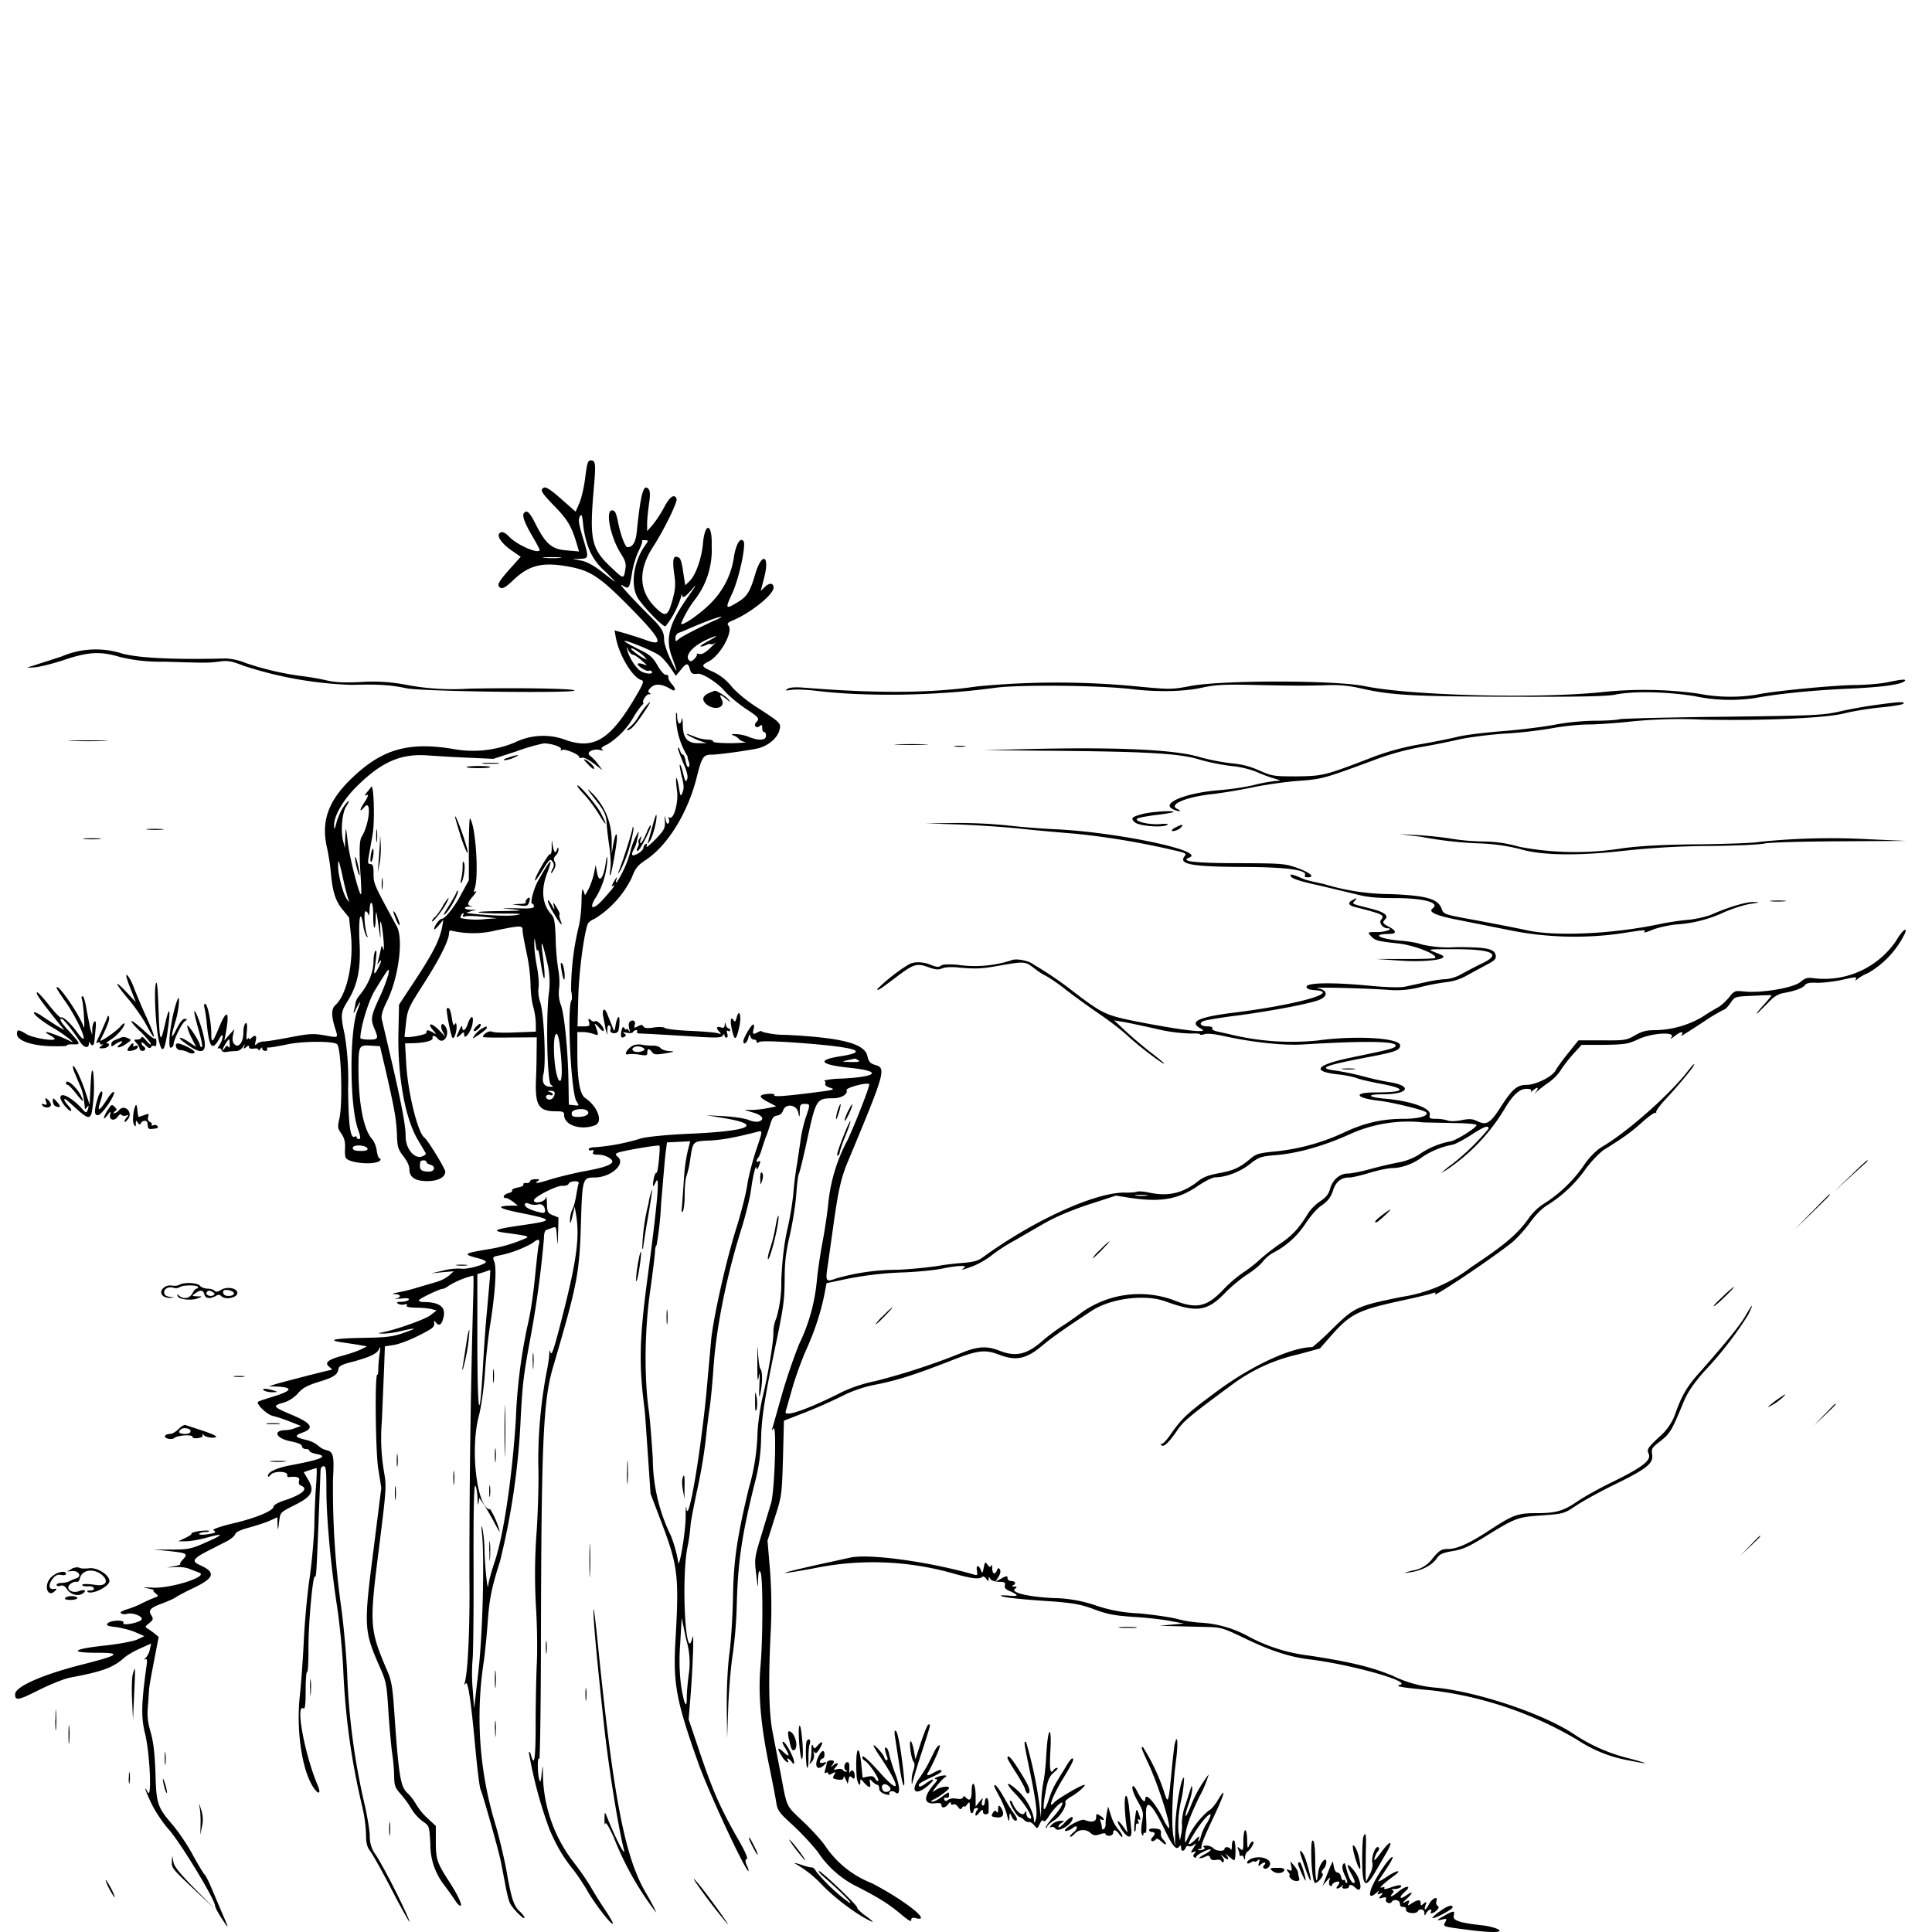
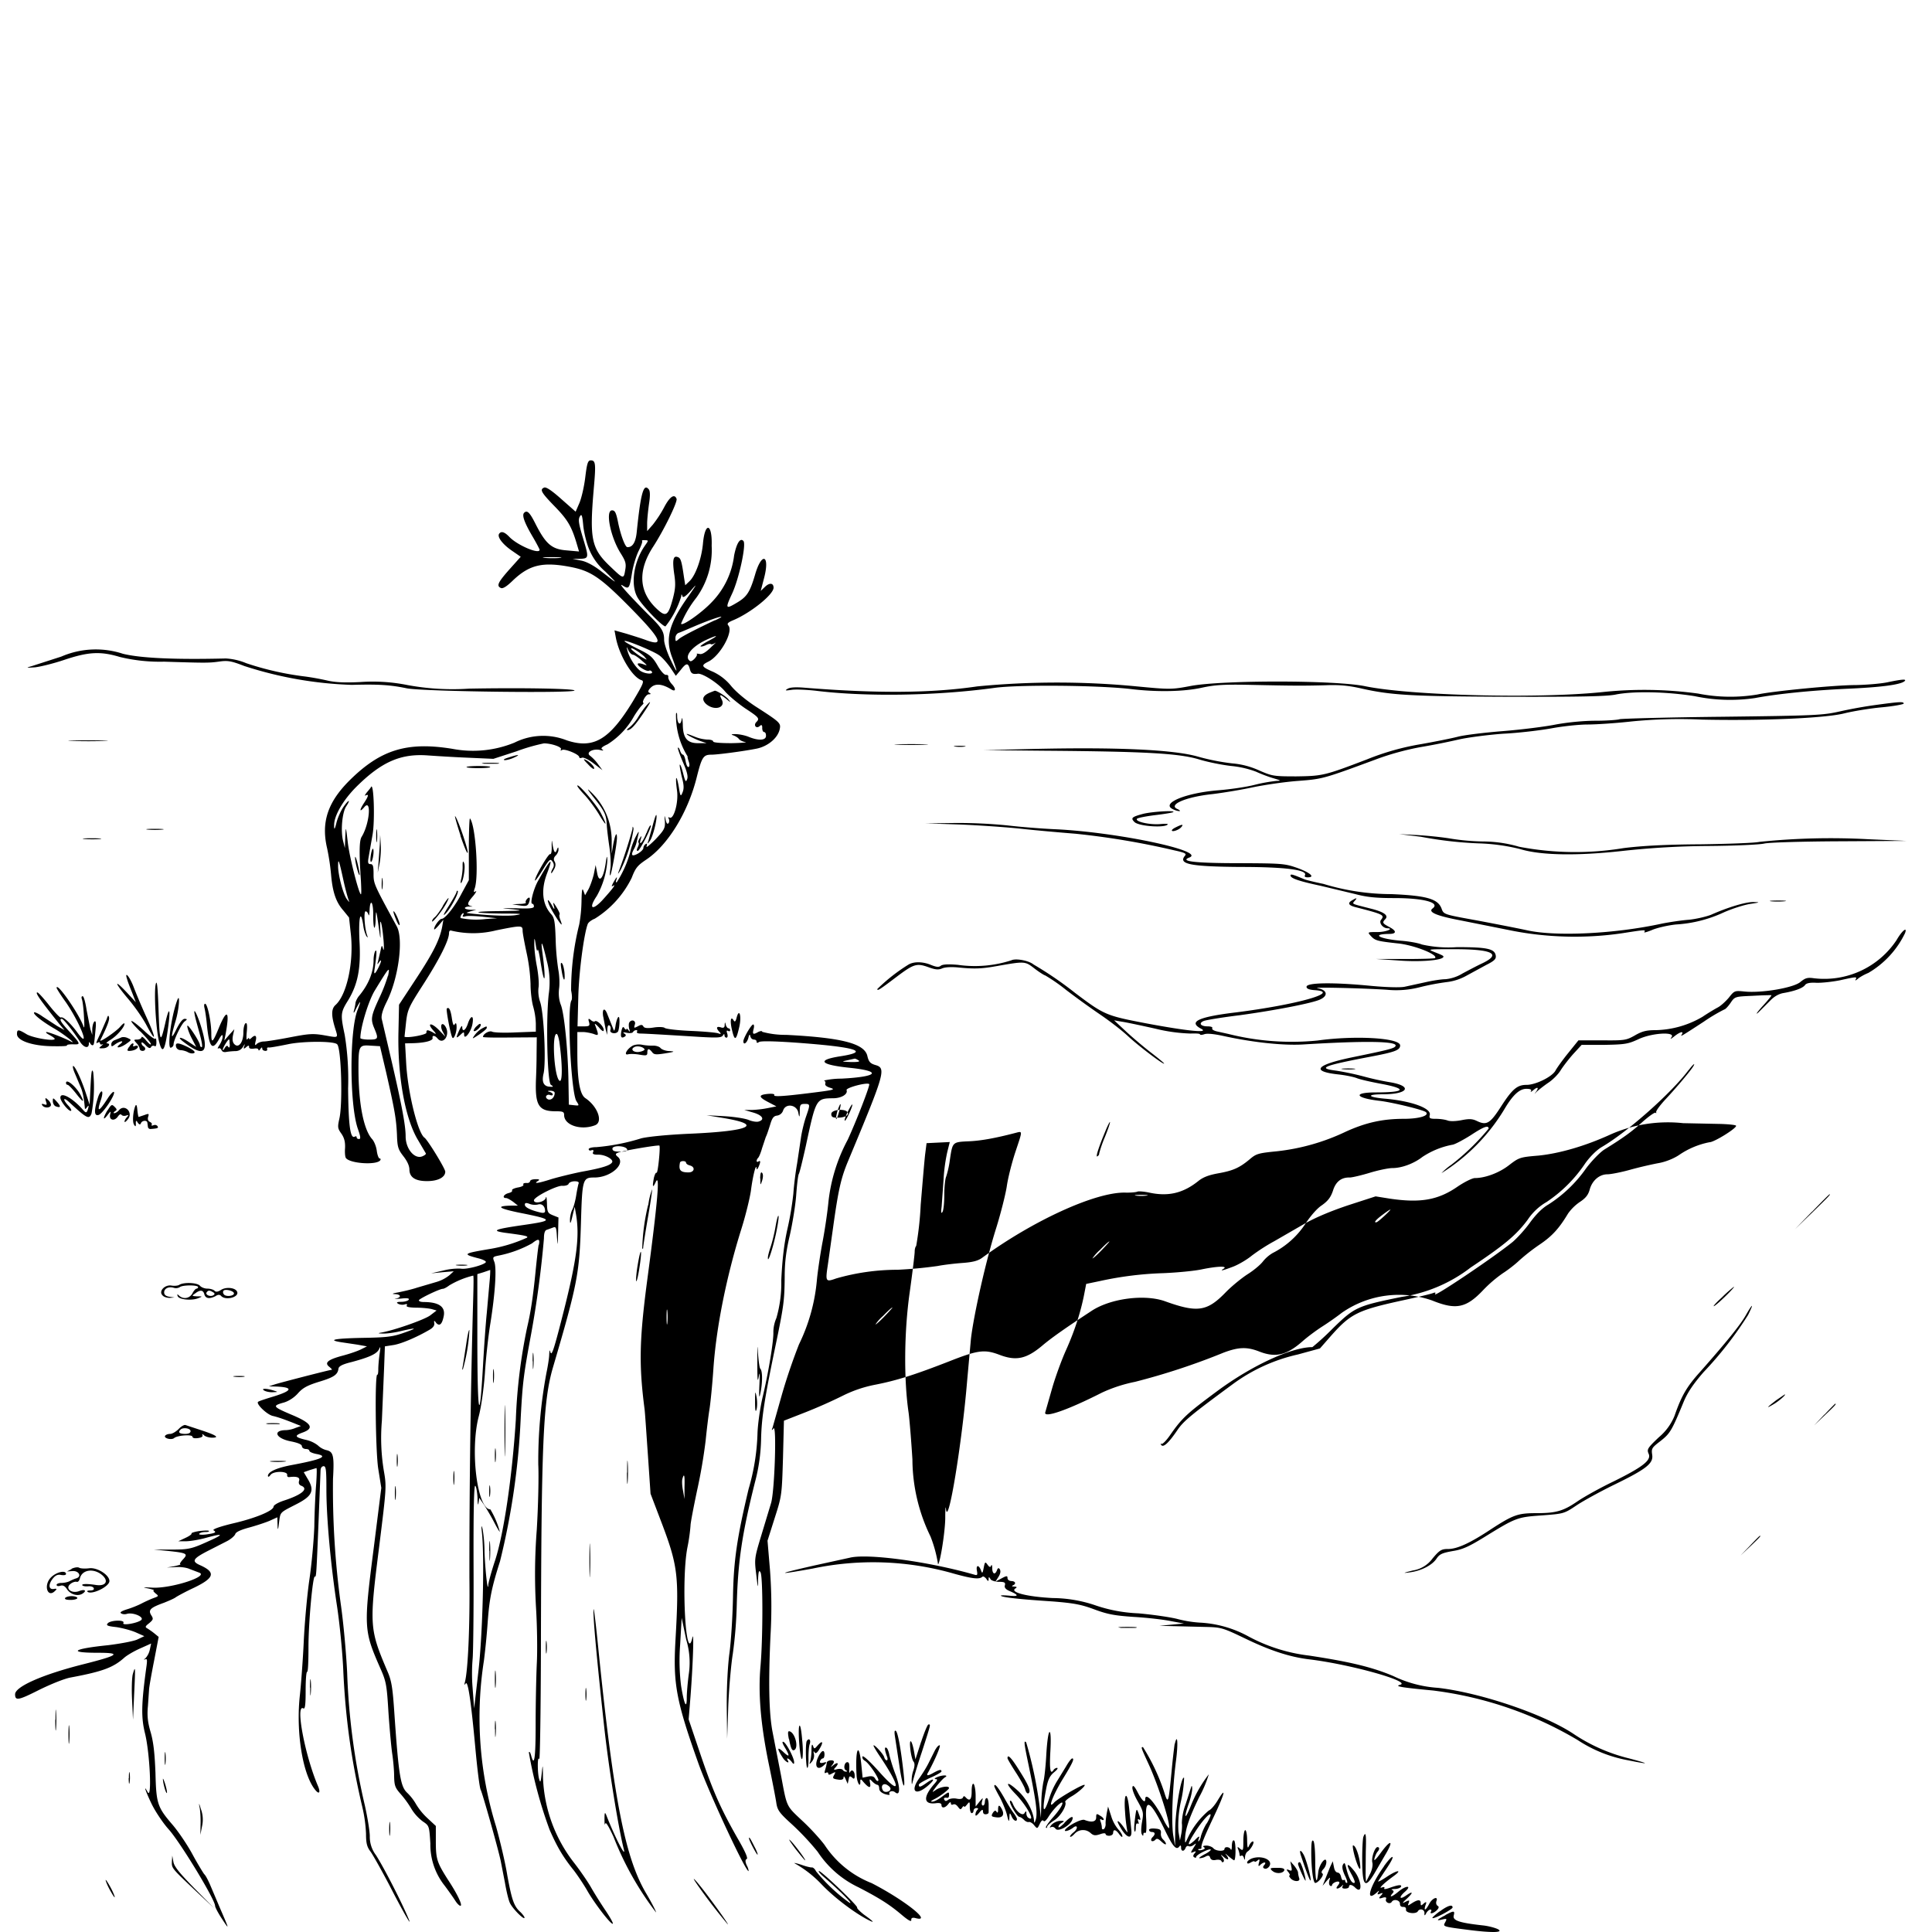
<svg xmlns="http://www.w3.org/2000/svg" id="svg" width="1024" height="1024" version="1.1">
-   <path fill-rule="evenodd" d="M310.2 253c-.6 5-2 11-3.1 13.6l-2 4.6-7.6-6.7q-7.4-6.6-9-6.1c-2.6 1-1.7 2.6 5.5 10 6.8 7 8.9 10.5 11.6 19.5l1.3 4.4-6.7-.6c-7.7-.6-10.9-3.3-16.3-13.9-3.1-6.2-4.5-7.6-6.1-6-1.3 1.3.2 5.4 4.9 13.3 1.8 3.1 3.3 6 3.3 6.3 0 2.6-11.8-2.4-16-6.8q-3.9-4.1-5.5-1.6c-1 1.7 2 5.6 7 9l4.5 3.1-6 6.7c-6.2 7-7 8.8-4.4 9.9q1.6.5 6.2-4c8.7-8.3 15.7-10 30.1-7.3 11.3 2.1 16.3 5.5 32.9 22.4 15.4 15.7 17.5 20 8 16.6-2.3-.9-7.2-2.4-10.7-3.5l-6.4-1.8.6 3.2c1.6 9.5 8.7 21.6 13.7 23.2 1.6.5 1 1.9-4.6 11.3-12.4 20.3-20.8 25.3-35 20.6a34 34 0 0 0-27.7 1.2 58 58 0 0 1-32.9 3.3c-24-3.9-38 .4-54.4 16.6-11.7 11.6-15.3 22.3-12 36.2a123 123 0 0 1 2.1 14.1c.8 9.1 2.6 14.4 6.5 18.8l3 3.7 1 9.2c1.5 14.8-2.2 31.7-8.1 37.1-2.3 2-2.4 5.4-.4 12 1.8 5.9 2.3 5.5-5.8 4.1-5.9-1-8.1-.8-18 1.1-6.2 1.2-12.5 2.2-13.8 2.2s-3 .6-3.8 1.3q-1.4 1.7-.6-1.5c.8-3-.3-3.6-2.3-1.6q-1.1 1-1.2.3 0-.8-.9.3c-.5.8-.6-.8-.3-3.9q.5-5.4-.7-4.5c-.6.4-1.1 2.6-1.1 4.8 0 5.2-2.5 8.5-4.7 6.3q-1.5-1.4-.8-4.8l.7-3.2-2.7 3-2.6 3 .6-3c2.4-12.7.9-14.4-3.5-3.7-3.3 8-4 8.5-4 3 0-6-2-15.8-3.3-15.8q-.8.2-.3 2.3c.3 1.2.9 4.9 1.2 8.2 1.2 12.4 2.8 14.6 6.2 8.8q2.3-4.2 2.2-1.8c0 1.1-.8 3.1-1.7 4.4q-1.4 2.2-.6 1.8 1-.5 1.7.8.6 1.5 2.8 1c1.3-.2 3.5-.4 4.9-.4q2.5-.2 3.8-2.4t.6-.3q-.9 2.3 1 .6 1.7-1.5 1.5 0 .1 1.1 2.5.8 2.3-.4 2.5.6.1.9 1-.4 1-1.5 1-.2.1 1 1.6 1.2 1.3 0 1-1t1.1-.8c1 0 5.4-.8 9.8-1.7 7.8-1.7 24.6-1.8 26.2 0 2.2 2 3 31.3 1.2 39.3-1 4.5-1 5.2 1 8 1.6 2.3 2.1 4.4 2 7.5-.2 2.4 0 4.8.4 5.4 1.9 3 16.5 4 18.3 1.2q.4-.8-.4-.9c-.5 0-1.2-1.8-1.5-4.1s-1.4-5-2.5-6.2c-4.5-5-7.2-19-7.2-37.2 0-12.2.3-12.7 6.3-12.3l5.1.3 3.3 14c4.5 19.8 5.3 24.4 5.7 32.8.2 6.6.6 7.9 3.4 11.5q3.1 4 3.2 7 0 6.3 9.5 6.2c5.6 0 9.5-2 9.5-5 0-1.6-9.3-16.8-11-18-3.5-2.4-8.8-23.7-9.7-39.2l-.6-10.8 4.4-.1c6.2-.2 10.4-1.3 10.2-2.7-.4-1.6 1.2-1.5 2.6.2 3.1 3.7 6.9-2 4.2-6.3-1.8-2.8-3.1-.7-1.6 2.4l1.6 3-3.1-3.2c-4.2-4.5-7.2-4.4-3.2 0q2.5 2.8-.5.8c-2.8-1.4-3.3-1.4-3.3.3 0 1-9.8 2.9-11.6 2.1l.8-7.5c.8-7 1.4-8.2 9.5-20.8 8.3-13 13.2-22.7 13.3-26.6q0-1.8 1.4-1.3a50 50 0 0 0 23.6-.2c13.4-2.7 14-2.7 14 .2 0 1.3 1 6.5 2.1 11.7a93 93 0 0 1 2.1 16.5c0 3.9.6 9.2 1.4 12a38 38 0 0 1 1.4 9v4.3l-10.7.4c-6 .3-11.6.1-12.5-.4-1.5-.7-4.8 1.2-4.8 2.8 0 .3 6.4.4 14.3.3l14.2-.1-.1 8.8c0 5-.2 10.7-.3 12.9-.6 14.3 1.2 17.5 10.5 17.5 3.8 0 4.4.3 4.4 2 0 5.4 8.9 8.3 16.4 5.4 4.4-1.7 1.4-10-5.2-14.4-2.9-2-4.2-9.5-4.2-24.2V547h3c1.5 0 4 .5 5.6 1 2.8 1.1 2.9.9.9-4.5q-.9-2 1.9 1 2.6 3.1 2.6 1.4c0-1.9-3.7-5.5-4.7-4.6-.3.4-1.3.1-2.1-.6q-1.9-1.7-1 1c.5 2 .2 2.3-2.8 2.3h-3.3l.4-15.2c.3-13.6 3-33.7 5-39 .3-.9 2-2.2 3.8-2.9a53 53 0 0 0 19.5-21.6c2-5.2 3-6.5 7.6-9.6 11.6-7.7 22.4-25.3 27-44.2 2.6-10.2 3.4-11.5 7.6-11.5 3.3 0 17-1.8 24-3.2 6-1.2 11.4-5.7 12.3-10.5.6-3 0-3.6-11.8-11.2-5.4-3.4-11-8-13.8-11.3a27 27 0 0 0-9.7-7.7c-6.3-2.7-6.6-3.4-2.6-5.4 6.2-3 13.4-15.8 10.7-19.1-.9-1-.4-1.6 2.1-2.7 9.2-3.7 21.8-13.7 21.8-17.4 0-2.5-2.1-2.8-4.5-.5l-2.3 2.2 1.8-6.9c3.2-12.3-1.3-13.9-4.8-1.7-2.8 9.5-4.4 11.8-9.9 15-5.7 3.4-6 3-2.3-4.9s7.7-26.4 6-28c-1.7-1.8-3.6 1.2-4.9 7.7a43 43 0 0 1-12 24.9c-5.5 5.8-16.1 13.1-16.1 11.2a58 58 0 0 1 8-13.6 43 43 0 0 0 8.2-27.6c.4-11.9-3.5-13-4.6-1.4-.7 8.1-3.9 17-7.1 20.1l-2.3 2.2-.7-4.4c-1.2-8.4-1.7-10-3.2-10.5-2.4-1-3 1.2-2 8.6.9 5.7.7 8.1-.7 13.5-2.5 9.2-3.7 9.9-8.8 5-9.2-8.8-9.8-20-1.7-32.5 5.8-8.9 13.1-23.9 12.5-25.5-1.1-2.9-3.6-1.2-6.6 4.5a63 63 0 0 1-6 9.2l-3 3.4v-4c0-2.2.5-6.9 1-10.5q1-6.5-.2-7.7c-2.7-3.3-4.2 2.1-6.3 22.5q-.8 8.4-5 8.2c-1.1 0-3.4-6-4.8-12.6-1.1-5.6-1.7-6.9-3.3-6.9-3.7 0-.8 14.3 4.6 22.8 2.5 4 3 5.4 2.4 8.7-.8 5-.9 5-7.7-1.5-10.3-9.7-11.3-14.6-9-41.4 1.2-13.4 1-15.1-1.6-15.1-1.5 0-2 1.6-2.9 9m1.8 37.5a31 31 0 0 0 8.9 12.5c7 7 7 7-2.5-.4-3.9-3-7.7-5-10.5-5.5l-4.4-.9h3.7c5-.2 5-.4 1.8-11-2.3-7.7-2.6-9.8-1.7-11.4s1.3-1 1.8 4.4c.3 3.5 1.6 9 2.9 12.3m29.9-1.4c-5.9 8.3-7.8 20.4-4.2 27.2 2 4 13.2 15.7 15 15.7a48 48 0 0 0 8.4-16q0-1.8.6 0 .4 1.6 4.5-3c3.4-4 3.3-3.6-1.1 2.7-10.3 14.4-12.5 22.3-9.2 31.8q5.4 14.5-.3 2.5c-2-4.1-3.6-9-3.6-10.8 0-4.6-1.2-6.5-8.9-14-10.7-10.8-16-16.8-13-14.8 3.3 2 3.5 1.7 4.9-6.8.6-3.8 2.2-9 3.5-11.6s2.2-5 1.8-5.3q-.3-.5 1.5-.4c2 .1 2 .1.1 2.8m-45.1 6.6c-2 .2-5.7.2-8 0-2.4-.2-.7-.4 3.7-.4s6.3.2 4.3.4m82.2 33c-11 5.2-17.7 8.7-19.2 10-1.7 1.5-1.8 1.4-1.8-.6 0-1.2.8-2.4 1.8-2.7s4.4-1.8 7.7-3.2c10.7-4.6 20-7.4 11.5-3.4m-3.3 10.8c-2.7 1.4-4.7 2.8-4.4 3s1.5 0 2.7-.6q2-1 2.8-.6c.3.3 1.3 0 2.2-.6s-.2.4-2.4 2.5q-4 3.9-5.9 3.3-1.7-.3-1.4 0c.8.8-2.5 4.4-3.5 3.8-3.4-2.1.4-7.3 8-11 6.4-3 7.9-3 1.9.2m-26.5 7.6c1.6 1 4.2 4 6 6.5l3 4.5 2.5-3c3-3.9 4-4 4.9-.7.6 2.4 1.4 3 4.2 2.6 2.5-.4 11 5.1 14.5 9.4 2 2.3 6.8 6.3 10.6 8.9 7.3 4.8 7.9 5.4 6 7.3-1.7 1.7-.1 3.7 1.7 2.2q1.5-1.5 1.4 1c0 1.1.4 2.1 1 2.1q1 .2 1 2c0 2.5-4 2.7-9.3.5-2-.8-5.1-1.4-7-1.4q-3 0-1.2.6c1 .3 2.4 1.1 3 1.8.5.8 2.1 1.6 3.5 1.8s-1.9.5-7.2.6c-6 0-9.8-.3-9.8-.9s-1.4-1-3-1a21 21 0 0 1-6.7-1.5c-2-.8-3.8-1.5-4.2-1.5-1 0 3.2 2.3 6.9 3.7l3.5 1.2h-4.2c-6 .1-8.3-2.6-8.4-9.8-.1-3.1-.4-4.4-.6-2.8-.6 3.6-2.3 2.5-2.4-1.6q0-2.8-.6-1.4a41 41 0 0 0 6.2 22.7c-.2 0 0 1.1.5 2.5s.6 2.7 0 3-1.2-1-1.6-3c-.3-2-1-3.5-1.4-3.5-.5 0-1.2-1-1.5-2q-.7-2-1.2-1.7c-.2.3 1 3.7 2.6 7.5 2.2 5 2.9 7.7 2.3 9.2-.7 1.8-1 1.3-2.1-3-.7-2.8-1.5-5-1.8-4.7-.2.3.3 3 1 6.2 1.2 4.4 1.3 6.4.5 8.4-1 2.5-1.2 2.4-2-2.7-1.3-7.3-2-6-1 1.6 1 6.5-1.8 16-4 14.5q-1-.4-.4.5c.4.7.4 1.8 0 2.4q-.9 1.3-1.6-1.7-.9-4.2-.4.9c.2 3.5-.3 4.5-5 9.5-3 3-5.1 4.7-4.7 3.7q.6-2-.5-1.2c-.7.4-1.2 1.4-1.2 2.1s-1.4 2.1-3 3q-4.9 2.6-1.8-2.8a15 15 0 0 0 1.3-3.7l.9-4q.6-2.6-1.3 1.2c-1.1 2-2.5 5.7-3 8.2a58 58 0 0 1-7.2 16.2q-.8.3-.2-1.3 1-3.2-1.7 1.6c-1 2-1 2.2.1 1.5 1.6-.9-.9 2.3-6 7.9-5.4 5.7-7.2 4.1-2.8-2.4a44 44 0 0 0 5.6-19c-.1-2.7-.3-2.4-.9 1.8-1.2 8-3.5 10.6-4.5 5l-.8-4.2-1 5c-.7 2.8-2 6.4-2.9 8l-1.7 3-.9-2.4c-.6-1.8-.9-.2-1 6A74 74 0 0 1 307 490a144 144 0 0 0-4.3 35c.5 2.2.6 4.5.2 5.2-2.5 3.8-.2 49.1 2.6 53.4 1.6 2.5 1.6 2.5-1.2 2.2l-2.8-.3-.2-11.9c-.2-16.2-2.2-36.3-4-40.9q-1.5-3.8-1-8.6c.4-2.6.2-7.2-.4-10.2a130 130 0 0 1-1.4-16.3c-.3-9-.7-11.2-2.3-13-4.8-5.2-5.6-13-2.2-21.8q5.3-14-5 4.4c-2.3 4.3-4.2 11.8-2.9 11.8q.8.1.9 1.4c0 1-2 1.3-9.2 1-8.9-.1-9-.1-2.3.5 6.2.7 5.6.8-6 1-16.2.1-15.9 1.1.6 1.3 10.4 0 11.5.2 6.9.9-4.3.6-17.2 0-25.5-1.2q-.7-.1 2-.9l3-.8h-3.3q-2.9-.3-2.8-1c.3-.5 1.6-.8 2.8-.7q2 .1.6-.2c-2.4-.6-2.3-1.6 1-5.4 1.5-1.8 2-3 1.3-2.5q-1.5 1.2-.5-1.5c2.3-6.4.5-33.5-2.5-37.1-.3-.4-.6 6.8-.6 16v16.7l-3.8 7c-3.6 7-8.8 13.5-10.6 13.5-1.2 0-4.1 4-4 5.5q.1.6 2.4-2l2.5-3-.6 3.5c-1.3 7-4.7 13.8-13.7 27.5l-9.2 14-.3 14c-.6 23.7 3.5 46.6 10.5 58l4 6.8q.2.7-1.9 1.6c-4.1 1.6-8.8-4-8.8-10.6 0-6-2.2-17.4-8-42.3l-4.7-20.1q-.4-2.7 2.5-8.6c6.4-12.5 9.2-33.5 5.5-40.3-12.1-22.2-12.3-22.6-12.3-27.8 0-4.1-.3-5.2-1.6-5.2s-1.5-.7-1.1-3.2l2.2-12.6c1.3-7.6.6-28.2-.9-25 0 .2-1 1.4-2.1 2.7q-1.7 2.2-.7 1.7 2.7-1.4-.8 3.9c-2.5 3.8-2.6 5.4 0 2.4 4-5 3 8.6-1.3 15.6-1.3 2-1.4 8.4-.4 23.3.2 4 .3 7.2 0 7.2-1 0-5.9-19-6.9-27-1.1-9.3-1.1-9.4-1.4-3.5l-.2 6-1-4c-1.3-5.3-.4-15 1.7-18.1 2.6-4 1.3-3.7-1.4.2-1.4 2-3 5.6-3.7 8.2q-1.4 5.8-1.3 1.6c-.1-5 4.8-13.4 11.8-20.4 13.4-13.3 23.6-17.7 38-16.6 4.2.3 13.7.9 21.1 1.2l13.5.6 12.3-4a99 99 0 0 1 14.5-4.2c4 0 9.8 2 9 3.2q-.5 1 .6.3c1.4-.8 9.1 2.3 9.1 3.8q.1.8 1.5.3c.8-.3 3.5 1 6.1 3l4.7 3.6-2.2-3a23 23 0 0 0-4.3-4.6c-2.6-1.8 1.7-4.1 5.6-3q2.1.5.8-.4-1.5-.8 2.8-2.7a41 41 0 0 0 14-14.8c1.2-2 3-4.5 3.8-5.4q1.6-1.6 1.3-1.7c-1.2-.3 1.3-4.6 2.7-4.6q1.8 0 .4-.8-1.5-.7 1-3 3.6-3.1 10.6 1.2c2.4 1.5 2.6-.4.3-2.8-1.2-1.3-2-3-1.9-3.7q.2-1.3-1.2-1.2c-.9.1-2.8-2-4.5-5-2.6-4.5-4-5.7-10.2-8.7-4-2-7.3-3.8-7.3-4.2 0-1 14.9 5.1 18.2 7.4m-13.8-.2c.7 0 2.7 1.3 4.6 3 3.4 2.9 3.4 3 .8 2-1.6-.5-2.8-.6-2.8 0 0 1.2 5 4.2 6 3.5q.8-.4 1.5.5c1 1.6-3.8 1.2-6.2-.5-2.5-1.8-5.8-7-6.7-10.5q-1-3.7.5-.2 1.2 2 2.3 2.2m6.4 1.4c1.5 1.6 1.2 1.5-2-.3-2-1.2-4.2-3-5-3.8-1.8-2.3 4.7 1.5 7 4M32.5 348 17 353c-3.4 1-3.3 1 1.5.7 2.8-.3 9.8-2 15.7-4 12.6-4.2 19-4.6 29.3-1.5a90 90 0 0 0 23.5 2.5c22.4.7 23.8.7 29.5-.1 4.3-.6 6.3-.2 13 2.4a205 205 0 0 0 57 10c14-.4 20.3 0 29 1.8 8.4 1.8 94.8 2.8 88.7 1-3.3-.9-30-1.3-55.7-.8a131 131 0 0 1-32.5-1.9 93 93 0 0 0-25-1.6c-8.2.4-13.2.2-17.5-.8a139 139 0 0 0-11.5-2.1 157 157 0 0 1-31.5-7.1 33 33 0 0 0-10.8-2.5q-40.6 1-54.6-2.5a46 46 0 0 0-32.6 1.5m967.5 13.7c-3.6.7-11 1.3-16.5 1.4-11.2 0-44.5 3.3-52 5a88 88 0 0 1-31.5-.5 210 210 0 0 0-50.5-.8c-34.2 3.6-101.7 1.9-126-3.1-15.4-3.2-74.3-3.3-92-.2-10.5 2-11.3 2-29 .3a441 441 0 0 0-84.5 0c-24.4 3.6-53 3.8-91.6.7q-7.1-.6-9 .6c-1.6 1-1.1 1 2.4.5 2.4-.3 8 0 12.5.5 26.6 3.3 64 2.7 94.7-1.5 12.7-1.8 55.3-1.4 72.3.6 14 1.7 28.2 1.4 37.7-.7 7-1.5 11.6-1.8 26-1.5 23 .5 27.6.5 39.5.2 7.4-.3 12.4.2 19 1.7 15.9 3.6 26.6 4.2 78 4.4 37.5.1 51.6-.2 56.5-1.1 9.5-2 27.5-1.6 42.3.8a91 91 0 0 0 31.8 1c11.7-2.2 29.3-4 47.9-4.9q28.3-1.2 31.5-4.1c1.2-1.2-1.4-1-9.5.7M376.5 367q-6 2.4-2.4 6c4.4 4 10.8 2.2 8.4-2.3-1.5-3-.8-2.9 3 .2q2.7 2.3.6-.2c-1.2-1.6-6.4-4.8-7.3-4.6zm-34.2 7.3a48 48 0 0 0-4.2 6 22 22 0 0 1-4.4 5.2q-1.9 1.4-1.2 1.5c1.8 0 4-2.4 8.3-8.7q6.6-9.8 1.5-4m652.2-.7a240 240 0 0 0-19.5 3.5c-8.9 2-12.8 2.2-62.5 2.8-29.1.3-53.5 1-54.1 1.3s-6.3.8-12.5.8c-6.9 0-15.3.9-21.3 2-5.4 1.1-18 2.7-28 3.5s-20.7 2.1-24 3c-3.1.8-12 2.6-19.4 3.9a136 136 0 0 0-28.7 8.1c-22.5 8.6-23.5 8.8-37.5 9-12 0-12.8-.2-19.5-3.1a43 43 0 0 0-14.5-3.8 118 118 0 0 1-18.5-3.7c-13-3.6-43.1-5-88.5-3.9l-24.5.6 32 .3c53.7.4 71.4 1.4 82 4.6 4.9 1.5 12.6 3 17.2 3.5a51 51 0 0 1 13 3c2.6 1.2 6.8 2.8 9.3 3.5 4 1.2 4.2 1.3 1.5 1.4a84 84 0 0 0-11.2 2c-4.5 1.2-13.5 2.5-20 3-16.7 1.4-29.7 6.7-24 9.8 1.2.7 2.9 1.2 3.7 1.2q1.1 0-.7-1c-5.7-2.2 4-6.5 18.2-8 5-.6 14.4-2.1 21-3.5s17.6-3 24.5-3.5c13-1 13.4-1.1 41-11.3 7.9-3 17-5.4 24.4-6.7a373 373 0 0 0 20-4c4.5-1 14.9-2.4 23.1-3 8.3-.4 20-1.8 26-2.9s14.5-2 19-2 15-.7 23.1-1.6a256 256 0 0 1 37.4-1c31.2.7 65.2-.7 75.5-3.3 4.4-1.1 13.3-2.6 19.8-3.2s11.7-1.6 11.7-2c0-1.1-2-1-14.5.7M38.3 392.7c4.8.2 12.5.2 17 0 4.5-.1.6-.3-8.8-.3s-13 .2-8.2.3m437.5 2c4 .2 10.5.2 14.4 0 4-.1.8-.3-7.2-.3s-11.2.2-7.2.3m30.5 1c1.5.2 3.7.2 5 0s0-.4-2.8-.4-3.8.2-2.2.4m-236.8 5.8q-3.5 1.1-2 1.4c1.1 0 3.4-.6 5-1.4 3.8-1.7 2.2-1.7-3 0m42 3.4c1.5 1.7 3 2.9 3.3 2.6.7-.7-1.8-3.4-4.2-4.7q-2.5-1.3.8 2m-55.1 0h7.4c2.1-.3.4-.5-3.7-.5s-5.8.2-3.7.4m-9 1.9c.7.7 11.8.7 12.5 0 .3-.4-2.5-.6-6.3-.6s-6.6.3-6.2.6m58.7 9.9c0 .5 1.8 2.7 4 5 2 2.2 5.4 6.7 7.4 10 4.1 6.9 4.8 6.7 1.2-.3-2.3-4.6-12.6-16.6-12.6-14.7m8.3 5.7c6.1 7.6 7 9.5 7.3 14.8.1 2.5.8 7.9 1.4 12s.9 9.3.5 11.5c-.3 2.1-.4 3.7 0 3.4.6-.7 3.5-16.6 3.5-19.8 0-3.7-1-1.8-2 3.6l-.8 4.8V447c.3-11-3.8-20.7-11.8-28-1.5-1.4-.6 0 1.9 3.2m291.4 9.2c-5.9 1.6-6.5 2.2-4.4 4.3s14.4 3.1 17.2 1.6q1.8-1-3.8-.5c-5.7.4-13.5-1.4-12-2.9.4-.4 4.8-1.3 9.8-1.9s9.1-1.3 9.4-1.6c1-1-11.7-.2-16.2 1M346 437.3l-2.3 8.2q-1.2 3 .8.1c1.5-1.9 4-11.8 3.4-13.6-.2-.5-1 1.9-1.9 5.3m-102 5.6c2 5.8 3.7 10 3.9 9 .3-1.6-5.5-18.6-6.7-19.3-.3-.2 1 4.4 2.9 10.3m264.5-5.9c9.9.4 24.8 1.4 33 2.3 8.3.9 21 2 28.5 2.6a415 415 0 0 1 52.3 8.8c5.5 1.2 6.6 1.7 5.7 2.8-3.8 4.5 2.6 5.8 29.5 6 24.1 0 35.8 1.6 34 4.5q-.4 1 1.5 1c4.2 0 1.3-2.5-5.6-5-6.6-2.3-8-2.4-30.9-2.5-23.3 0-31.6-1-26.2-3 9-3.5-38.7-13.5-71.3-15-7-.3-18.2-1.2-25-2a265 265 0 0 0-28-1.3l-15.5.2zm-166 4.5c-1.8 4.8-4.2 7.4-3 3.4q.9-3-.5-.6c-.7 1-1 2.1-.6 2.4.3.3 0 1.4-.5 2.4q-.9 1.9 0 1.9c1.1 0 7.6-12.8 6.9-13.5-.3-.3-1.3 1.5-2.2 4m280.7-3.1q-2.1 1-2.3 1.7c0 1.1 3.8-.2 5-1.7q2.1-2.4-2.7 0m-424 4.6c0 3 .2 4.3.4 2.8.2-1.6.2-4 0-5.6s-.4-.2-.4 2.8m135.8-3.5a259 259 0 0 1-7.5 23q-.5 1.5 1.3-1.5a74 74 0 0 0 6.8-21.7q-.5-2.3-.6.2m-256.8.2c2 .2 5.4.2 7.5 0s.3-.4-3.8-.4-5.8.2-3.7.4m674.7 3.8a206 206 0 0 0 30.5 3.5 104 104 0 0 1 22 3c11 3.4 30.3 3.7 54.5 1a438 438 0 0 1 45-2.6c14-.1 27.5-.7 30-1.3s20-1.1 40-1.2l35.5-.2-20.5-.9a368 368 0 0 0-57.5 1.4c-2.7.6-17 1.1-31.5 1.3-18.4.1-30.8.8-40.5 2a158 158 0 0 1-55.4-.7 69 69 0 0 0-19.1-2.8 121 121 0 0 1-17.1-1.5c-4.6-.8-12.7-1.6-17.9-1.9l-9.5-.5zm-551.8 4.1-.7 10-.4 4.9 1-4.9c.5-2.7.8-7.2.6-10l-.3-5.1zm-156.4-2.9c2.3.2 6 .2 8 0s.1-.4-4.3-.4-6 .2-3.7.4m247.5 3.6c.1 2.8-.2 4.6-.8 4.4-1-.4-8.8 13.3-8 14 .1.3 2-2.3 4.1-5.7 3.4-5.5 4-6 5-4.5q1.4 1.7.4 3.6-1 1.7-1 2.6.2.5 1.4-1.7 1.5-2.4.5-4.3-1.1-1.7.6-3.3c.8-.8 1.5-2.3 1.4-3.2q0-2.1-.9.3-1.3 3.6-2.4-4-.3-2.3-.3 1.8m-95.7 4c-.4 2.2-.5 4.1-.2 4.4.7.8 1.8-4.2 1.4-6.4q-.4-1.5-1.2 2m-8.5 2.2c-.1 2.2 1.9 9.9 2.4 9.3.2-.1-.3-2.8-1-5.8s-1.4-4.6-1.4-3.5m-6.3 11.5c1 4.7 2.3 9.4 2.7 10.5.7 2 .7 2-.8 0-2-2.7-4.7-13.2-4.6-17.6 0-4.2.4-3.4 2.7 7.1m63.3-6.5c0 2.2-.4 5.1-.8 6.5q-.5 2.3 0 2c1.2-1.1 2.4-8.6 1.6-10.5q-.9-2.4-.8 2M684 464c0 1.5 4.3 3 16 5.5l18.4 4.4c6 1.6 10.9 2.1 20.6 2.1 15.6 0 24.5 2.4 20.3 5.5-2.6 1.9 2 3.9 14.7 6.3l27 5.4c19.1 3.8 39.6 4.3 59 1.4 12.2-1.9 12.3-1.9 11.5-.6-.3.5 1.4 0 3.9-1 2.4-1.1 8.2-2.5 12.8-3a70 70 0 0 0 25.4-6.4c4.5-2 10.8-4 14-4.5 5.3-.8 5.5-.9 1.8-1-4-.1-13.4 2.7-22.4 6.7-2.5 1-7.9 2.3-12 2.7-4.1.3-10.4 1.3-14 2-24.7 5.4-56 7-71.5 3.6-5.5-1.2-17.4-3.5-26.4-5.2-18.2-3.3-17.9-3.2-19.1-6.5-2-5-7.9-6.7-26.5-7.5a124 124 0 0 1-36-5.4c-4.4-.9-8.9-2-10-2.4-6.7-2.8-7.5-3-7.5-2m-481.7 4.4q0 4.4.4 2.2a18 18 0 0 0 0-5q-.3-1.6-.4 2.8m39.7 4.2c0 .5-1.9 3.9-4.1 7.4q-4 6.3-2 4.4c2.6-2.3 7.5-11.4 6.7-12.3q-.5-.3-.6.5m37.3 3.8q-1 1.3-.6 1.9c.4.3-1.1.7-3.3.7l-3.9.2 4 .6c3.3.5 4.1.3 4.8-1.3 1-2.6.5-3.7-1-2.1m-44.6 3.8c-1.4 2.4-3.3 5-4.1 5.7q-1.5 1.2-1.6 2.3c0 1.2 5.7-5.9 7.6-9.6 2.3-4.3.9-3.2-2 1.6m482.2-3.2q-4.2 2.3 2 3.8c14.4 3.7 15.2 4.1 13.2 6.6-1.3 1.5.8 4.4 3.3 4.5 3.8.1-.7 2-5 2-5.5 0-5.6 0-3.8 2 2.3 2.5 3.2 2.8 14.1 4 8.7.8 21.8 6 20 7.8-.4.3-7.5.5-15.8.5h-15.3l12 .8c10.7.8 21.7 0 23.3-1.6.7-.7.3-1-4.3-2.8-4-1.6-4-1.6 9.5-1.6q31.3-.1 15.8 7.4c-3 1.4-7.7 3.9-10.7 5.5a21 21 0 0 1-9 3c-2 0-6.7.7-10.6 1.6l-11 2.4c-2.4.5-10 .3-19.2-.6-19-1.8-32.8-1.6-32.8.6q-.1 1.5 4.3 1.8c14.4 1-9.3 7.7-41.8 11.8-20 2.4-25.4 5-18.3 8.7 4.5 2.4-8 1.1-29.7-3-20.8-4-21.8-4.4-37.4-16.2a191 191 0 0 0-21.8-14.9c-2.5-2.1-9.5-3.4-11.8-2.2a63 63 0 0 1-28.2 2.4q-7.8-.7-9.2.5c-1 .8-2.2.7-5-.4-4.2-1.8-9-2-12-.3a94 94 0 0 0-16.6 13c0 1.1.9.6 10-6.3 9.3-7 10.8-7.5 17-5.3 3.8 1.4 5.4 1.5 7.3.7 1.5-.7 5-.9 8.8-.5 8.3.8 12 .7 19.9-.7 15.4-2.7 15.2-2.7 20.4 1.3 2.6 2 5.2 3.6 5.6 3.6a95 95 0 0 1 11.2 7.8 459 459 0 0 0 18.3 13.2c4.4 3 11 8 14.6 11.4 6.1 5.6 18.9 15.2 18.9 14.3 0-.3-3.3-3-7.2-6-4-3.1-10-8.2-13.3-11.3l-6-5.6 4 .7c2.2.3 10.2 2 17.8 3.7a89 89 0 0 0 18.7 2.6c2.8-.1 5 0 5 .4q.2.6 2.2 0c1.4-.6 5.3-.2 10.3.9 15.5 3.4 31.4 5.1 42 4.5 32.6-2 50-1.8 49.2.7-.4 1.3-3 2-23.5 6.2-19 4-21.5 7.4-6.6 9 3.6.4 8 1.3 9.7 2 1.8.7 7.6 2 13 3 13.8 2.6 12.5 4.5-3 4.5-12.6 0-11.1 3 2.2 4.5 6.5.8 23.2 4.8 24.3 6 1.9 1.8-3.6 3.5-11.7 3.5-11.3 0-20.3 2-31 6.9a113 113 0 0 1-36.3 10.3c-10 1-11 1.3-14.5 4.3-5.4 4.5-8.8 6-16.7 7.4-4.9.9-7.9 2-10.5 4.1-8 6.4-15.9 8.3-26 6.1-2.9-.6-5.7-.8-6.3-.5s-3.5.6-6.6.5c-15.8-.2-48.6 14.8-75.7 34.6-2.2 1.6-5 2.3-10.5 2.7-4.1.3-10 1-13 1.6a231 231 0 0 1-21.2 2 118 118 0 0 0-32.6 4.6c-5.6 2-5.8 1.8-4.4-7.4l2.7-19.2c2.8-20.2 4.2-26.5 8-35.6 19.9-47.7 20.3-49.3 14.2-51-2.5-.8-3.3-1.7-4-4.8-1.6-6.5-13.4-9.6-43-11.1a47 47 0 0 1-12.7-1.6q-.1-.8-2 0c-2.8 1.6-3.3 1.4-2.6-1.4.4-1.4.3-2.5-.2-2.5-1 0-5.2 7.2-5.2 8.9 0 2.2 1.8 1 2.6-1.6q.7-3.1 1.1-1 .5 1.6 1.9 1.7t1.4 1.1q0 1.1 1.3.2c.8-.6 7.6-.5 19.2.3q48.6 3.5 23.6 7.3c-12.6 2-10.3 4.5 5.7 6.1 16.9 1.8 14.5 4.7-4.8 5.7a43 43 0 0 0-9.3 1q1.1.5.7 1.7-.3 1.3 2.8 2.2c2.9.9 1.4 1.2-10.7 2.7-15.3 1.9-19.9 2.1-19.1 1 .2-.5-1.3-.7-3.5-.5-5 .5-5 1.6.4 4.4l4.2 2.2-4.5.9a53 53 0 0 1-8.5 1h-4l4.8 1.4c4.8 1.4 6.2 3.7 2.9 4.7-1 .4-3.5 0-5.4-.8s-7.7-1.7-13-2l-9.3-.5 8.5 1.4c22 3.6 14.8 7-17.5 8.4-11.4.5-21.6 1.5-25.5 2.4a111 111 0 0 1-23.8 4.7c-2.4 0-4.2.5-4.2 1.1q.2 1 1.4.6 1.5-.6 1 .9-1 1.5 2.8 1.4c3.7 0 8.2 2.6 7.2 4.1-1 1.6-5.2 3-16.4 5-5.8 1.2-13 3-16.2 4-6.3 2-9.3 2.5-6.8.9q1.9-1.1-1.2-1-2.6.1-2.8 1-.4 1.2-2 1-2 0-1.6.9c.3.5-1 1.2-3 1.5-1.9.4-3.2 1-3 1.5q.4.9-2 1.5c-2.5.7-3.4 2.6-1.1 2.6.6 0 2.3 1 3.7 2l2.5 2h-3q-13.1.2 3 3.6c19.1 3.8 19.4 4.3 2.8 6.7-15.2 2.2-17.2 3-9.6 4.1 10.7 1.4 12.5 1.8 11.6 2.6a78 78 0 0 1-19.8 6c-14.2 2.4-14.6 2.7-5.7 5 2.3.6 4 1.5 3.7 2-1 1.5-10.4 4-13.3 3.4a32 32 0 0 0-9.2 1l-6.5 1.5 6-.6 6-.5-2.3 2.1a20 20 0 0 1-7 3.6l-10.2 3c-3 1-7.5 2-10 2.5q-4.5.8-1.7.9c3.3.1 3.6 1.8.4 2.4-1.2.2 0 .2 2.7 0q5-.6 4.2.6c-.4.6-2.2 1.1-4 1.1q-3.3 0-1.6 1c.8.5 2.3.7 3.4.4q1.8-.6 1.2.5-.8 1.1 5 1.2c3.3 0 7 .4 8.4.8l2.4.7-3.4 2.6c-3.1 2.3-19.4 8-26 9.1q-2.9.5 1 .5c2 .1 6.2-.5 9.5-1.3q12.9-3 1.3 1c-5.7 2-9 2.4-21.8 2.6-14.7.3-18.7 1.1-11.2 2.3l8.7 1.3 5 .9-3 1.5c-1.7.9-6 2.4-9.8 3.4-7.9 2.1-10 3.8-7.1 6q1.6 1.4 1.3 1.5c-1 0-27.3 6.8-30.4 7.8l-3 1 4 .1q13.6.6-1.6 5.3c-4 1.2-7.7 2.4-8.1 2.8-1.3 1 4.8 6.9 7.9 7.5 2.6.6 6.4 1.9 12.3 4.3l2.5 1-2.8 1a15 15 0 0 1-5 1.2c-7.3 0-5.7 4.3 2.2 5.9q6.1 1.2 6.1 2.6.2 1.3 2 1.5 1.8 0 2 1c0 .5 1.6 1.2 3.5 1.6 6.8 1.2 3.2 2.9-12.9 5.9-8 1.5-12.6 3.6-12.6 5.8q.2 1 1.4-.6c1.7-2.2 9.3-2 8.8.1q-.1 1.1 1 1.1 6.3-.8 5.3 2-.5 1.8 1 2.5c4.3 1.6.7 4.8-9.2 8-3 1-5.3 2.4-5.3 3.1 0 2.2-9.6 6.2-21.8 9-7 1.7-10.8 3.1-10 3.6 1.7 1.1 1 1.5-4 2.2-2.4.3-4 .1-3.6-.4s1.7-.9 3.1-.9q2.4 0 2-.6c-.3-.3-2.6-.2-5.2.1-2.5.4-4.3 1-4 1.3s-1.2 1.4-3.2 2.3l-3.8 1.8h4c2.2 0 7.1-.8 11-1.9q12.8-3.5 2.3 1.3c-10.1 4.6-11.3 5-20.8 5h-9.5l7.3.7c10.4 1.1 11 1.5 8.2 4.5-1.3 1.4-2 2.6-1.4 2.6.5.1-.9.5-3.1 1l-4 .7 4.5-.2c2.5-.2 5.8.2 7.5 1l5 1.9c5.6 1.9-14.4 8.4-24.5 8-5.4-.3-5.8-.2-2.5.4 2.2.5 3.5.9 3 1q-.7.2.9 1.6c1.8 1.4 1.8 1.5-1 2.5-1.6.6-4.5 1.9-6.4 2.9s-5.4 2.4-7.8 3.1q-4.3 1.4-3 2.1c.7.5 2 .6 3 .3 3.2-1 9.3 1.6 7.7 3.2-1.8 1.7-10.5 3.2-9.5 1.6 1-1.8-6.9-1.5-8.3.2-1 1.1-.1 1.5 4.6 2 3.2.5 7.8 1.7 10.3 2.8l4.5 2-3.8 1.8c-2 .9-9 2.2-15.5 3-18.7 1.9-21.5 4-5.5 4 13 0 11.4 1.3-7.6 6.1C22.3 887.6 8 894 8 898c0 3.6 1.8 3.2 12.7-2.3 6.1-3 13.4-6 16.8-6.6 17.1-3.2 22.6-5.3 28.5-10.6 1.4-1.2 5.1-3.4 8.3-4.8l5.8-2.6-.7 3.3a10 10 0 0 1-2.3 4.5q-1.4 1.1-.2.6c1-.5 1.2.1.8 3.2-2.8 20.2-3 27.4-.8 36.2 2.5 10.3 3.7 35 1.4 31-2.6-4.8-1.1-.3 2.2 6.5 2 4 6 10 9 13.3 6.2 7 24.4 37 24.5 40.4 0 .8 1.7 4 3.7 7 4 6.1 4 6-1.2-6l-5.3-12.5c-1-2.2-2.2-4.6-3-5.3-.6-.8-3.5-5.5-6.2-10.5s-7.5-12.1-10.6-15.7c-8-9.3-8.6-11.2-9-27.5-.4-10-1-16-2.5-21.3-1.6-5.4-2-9-1.5-14l.6-8.7c0-1.1 1.2-7.9 2.6-15l2.5-13-2.2-1.8c-1.2-1-3-2.2-3.8-2.7-1.3-.7-1.2-1.1 1-2.8 2.2-1.9 2.3-2.3 1-4.3-1.6-2.7-.4-3.9 6.8-6.5 2.5-1 5.3-2.2 6.1-2.8s5.2-3 9.7-5.1c11-5.3 11.8-8.2 3.4-12-4.8-2.1-4-3.5 4.9-8l9.4-4.8c2.1-1.1 4-2.8 4.3-3.7q.5-1.6 7.1-3.4c3.7-1 8.6-2.6 11-3.6l4.2-1.9.1 3.7q.1 5.4.8-1c.8-5.7.2-5 9.3-9.7 8.4-4.3 9.7-7.2 5.8-13.5l-2-3.4 3.1-1.1 3.6-1.1c.3 0 .2 3.7-.1 8.3-.4 4.5-.9 14.7-1 22.7-.3 8-1.5 20.6-2.6 28s-2.5 22.2-3 32.9-1.5 23.3-2 28c-2.3 19.8 1.4 42.6 8.1 50.7 2 2.5 2.9 1.5 1.5-1.9-7-16.3-12.2-44-7.8-41.3.9.5 1.2-2 1.2-9.3 0-5.6.3-10.1.8-10.1s.7-6 .7-13.2c0-13 2.3-38 3.4-37.3.7.4.8-.5 2-30.5l1-25.7q.1-2.1 1.6-2.3c1.3 0 1.5 2 1.5 12.3 0 14.8 2.2 39.5 5.6 61.7 1.4 9.2 3 24.9 3.4 35.5 1.2 24.8 4.3 46.9 10 71a76 76 0 0 1 2 14.3c0 5.1.5 7 2.4 9.5 1.3 1.8 5.9 10 10.2 18.2 6.4 12.5 11.8 22 10.2 18-3.3-8.2-13-27.2-17.5-34.3a16 16 0 0 1-3.3-10c0-2.7-1.2-10-2.6-16.3a362 362 0 0 1-9.4-70.4c-.5-10.5-2-26.9-3.4-36.5a450 450 0 0 1-4.1-66.3c.7-12.2.2-14.4-3.5-15.2a10 10 0 0 1-4.5-2.5 16 16 0 0 0-6.6-3c-5.8-1.4-6-2.2-1.3-3.9 6.2-2.3 4.5-5-6.4-9.5-9.8-4.2-10-4.6-3.5-6.4 2.5-.8 5.3-2.6 7.3-4.9 2.5-2.8 4.9-4.1 11-6 8-2.4 10-3.8 10.4-7 .2-1.3 2.1-2.3 7-3.5 9.7-2.6 13.5-4.4 14.6-7q1-2.5.2 2.7c-.4 2.8-.7 6.4-.7 8.2s-.2 3-.5 2.8c-1.4-.8-1 40.6.5 50l1.6 10-4 31.8c-5.4 42-5.3 43.8 3.3 63.4 3.3 7.4 3.6 9 4.5 23.9.6 8.7 1.5 18.6 2 21.9s1 8.6 1 11.7c.1 5.1.5 6.2 3.4 9.5a54 54 0 0 1 5.8 8 24 24 0 0 0 6 6.6c3.4 2.3 3.4 2.3 4 11.7a35 35 0 0 0 7.7 22.5c2 2.7 4.5 6.2 5.5 7.8s2.2 2.7 2.7 2.7c1.4 0-1.6-6.3-6.7-14-5.7-9-6.3-10.8-6.3-20.2v-8.1l-4.4-4.1a34 34 0 0 1-6-7.3 27 27 0 0 0-4.8-6.2c-3.5-3.3-4.5-9-6.8-42.5-.9-13.4-1.5-17-3.7-22-9.5-22.3-9.6-24.2-4.4-65.4 4-32.2 4-32.4 2.5-41a107 107 0 0 1-1-26.2l1.2-28.5.4-11 4.5-.7c4-.6 12.2-4 19.5-8.3q2.4-1.5 2.2-3.2-.5-2.4 1-.2 2.7 2.9 4-3.7 1.4-7.3-10.4-7.4-2.6 0-2.8-.9c0-.8 11-6.1 12.7-6.1.6 0 2.1-.8 3.4-1.8a46 46 0 0 1 12.7-5.2c.3 0 .2 5.5 0 12.3a5167 5167 0 0 0-2 147.7c.3 25-.7 49-2.4 55.5q-.6 2.2.4.7c1.2-1.8 2.8 8.7 5.2 34.8 1 10.8 2.2 20.6 2.8 21.6.9 1.7 9.2 31 10.6 37.7l2.2 11.3c.8 4.7 2 9.8 2.8 11.2 1.7 3.2 7.6 9 7.6 7.5 0-.5-1-1.8-2.1-2.9-3.5-3.1-4.6-6.4-7-19.4-1.1-6.9-3.9-18.6-6-26.1a195 195 0 0 1-6.4-87.9 380 380 0 0 0 2-20.5c.9-12.1 2-17.9 6.5-32a386 386 0 0 0 11-76.3c1-18.6 1.5-22.6 5.5-44.2a543 543 0 0 0 6.8-50.7q0-4.3 1.6-4.6l3.3-1.2c1.5-.6 1.7.1 2 5.2.4 5 .4 4.7.6-2.3l.2-8.2-3-1.2c-2.7-1.1-3-1.7-3.1-6.4q-.2-4.4-.6-2.9c-.4 2.3-6.3 3.5-6.3 1.4 0-1.8 12.1-7.9 15-7.7 1.7.1 3.2-.4 3.4-1.1.3-.7 1.7-1.3 3.2-1.3q2.7 0 2 1.4c-.2.7-.8 3.5-1.2 6.1s-1.3 6-2 7.4c-.8 1.4-1.3 4-1.3 5.6q0 3.8 1.3-2l1.2-5 .7 4c2 11.6.4 23.8-6.3 50.5-5.4 21.3-6.6 25-7.3 22.5q-.4-2.1-.6 1.2c0 1.7-.7 6.2-1.5 10a254 254 0 0 0-4.3 48.5c.3 5.8 0 21.3-.8 34.5a305 305 0 0 0-.4 41.3c.6 9.6.8 23.1.4 30-.3 6.9-.6 21.2-.6 31.8 0 18-.7 23-2.4 16.5q-.7-2.5-1.2-1.6a232 232 0 0 0 11 41c3.9 8.9 7 14.3 12.8 21.5 2 2.6 5.2 7.4 7 10.5 3.8 6.8 12.9 18.6 13.7 17.8.3-.3-1.5-3.5-4-7.2s-5.8-9-7.4-11.8c-1.5-2.7-5.5-8.6-8.9-13a78 78 0 0 1-16.7-45.4c-.1-7.4-.1-7.5-.7-2.1-.5 4.5-.7 5-1.3 3-1-3.2-1-13.1 0-10.7.4 1 .8-24.9.9-57.5.2-109.7 1.1-132.1 6.4-150.2 13-44.2 14-49.8 14.8-76 .7-24 .9-24.6 7.2-24.6 8.7 0 16.8-7.3 12.3-11q-1.8-1.4-.2-2c1.6-1 21.8-4.4 22.3-3.9.6.8-.8 14.8-1.5 14.4-.4-.3-1 1-1.4 2.6q-1.4 7.4.9 2.4c2.4-5.3 1.2 9.6-4.6 53-4 30.6-4.3 43.9-1.3 67 .3 2.2 1 13.2 1.8 24.5l1.4 20.6 5.1 13.4c9.5 24.8 10.1 29.7 8.1 64.5-1.3 22.9.4 32 12.3 65.4 5.7 15.8 25.3 57.9 26.5 56.7a8 8 0 0 0-1-3q-1.3-2.9 0-3.4 1.1-.7-5-11.2c-9.2-16.2-13-25-19.7-44.7l-6.1-18.1 1-12.4c1.3-17 1.9-35 1-31-3.5 15.5-6-30-2.7-47.5a95 95 0 0 0 1.7-11.9c0-1.4 1.6-9.6 3.4-18.2a285 285 0 0 0 4.6-26.7c.6-6 1.5-13.4 2-16.4s1.5-12.7 2.1-21.5c1.5-22.2 7-49.4 14.9-74.5 2.2-7 4.4-16 5-20.1 1-7.8 2.7-14.6 3-12q0 1.5 1-.5 1.8-4.1 0-3c-1.2.8-1.3-.8-.1-2 .5-.6 1.4-2.8 2-5l2-6c.6-1.1 1.5-4 2.3-6.5 1-3.4 1.8-4.6 3.6-4.8a4 4 0 0 0 3.3-2.8c1.4-3.9 7.1-3 8 1.1q.8 4.5.8-.7c0-3.4.4-3.8 2.6-3.8 3 0 3 .2.6 7.1-1 3-2.2 8-2.6 11l-2 13.4c-.8 4.4-1.7 11.6-2 16a166 166 0 0 1-3.2 19c-1.7 7.6-2.7 16-3.2 27a67 67 0 0 1-2.6 20 19 19 0 0 0-1.6 7.4c.2 4.5-2.5 21-5.6 34.1-1.4 5.8-2.6 14.4-2.8 19.3a116 116 0 0 1-4.7 29.7c-6.2 26-8 38.3-8.3 57.5-.2 9.9-1 23.6-2 30.5-.9 7.5-1.4 18.8-1.3 28.5l.2 16 .6-17.5c.4-9.6 1.5-22 2.4-27.5a234 234 0 0 0 2.1-26c.6-23 2.8-37.6 9.6-64.8a96 96 0 0 0 3.3-23.5c.3-11.3 1.8-21.2 8.3-52.2 3.7-18 4.1-21.2 4.2-33.3 0-7.9.8-14 2.7-22 1.4-6.2 3-15.8 3.4-21.4s1-10.6 1.4-11.2 2-7.2 3.7-14.8c5.4-25.1 5.4-25.2 14.4-25.3 4.5 0 8-2.2 7.2-4.3-.5-1.3 11-4.3 12-3.2.6.5-7 20-11.4 29.5a90 90 0 0 0-10.3 33.8c-.6 5.9-2 15-3 20.2s-2.4 14.2-3 20a97 97 0 0 1-9.5 34.4 308 308 0 0 0-9 26.4l-5 17.7q-1 2.4.5.5c1.7-2.3.6 33-1.3 39.5l-5.2 17.2c-3.6 11.9-3.7 12.5-2.7 20.5.9 7.8 1 8 1 2.8.2-4.4.5-5.1 1.3-3.7 1.3 2.3 1.3 34.5 0 49.5-1.3 14.3 0 30.5 4.2 51.2 2 9.6 3.9 19.4 4.2 21.7.6 3.7 1.7 5.2 8.1 11a140 140 0 0 1 13.8 14.7 53 53 0 0 0 21.6 18.8c11.2 5.8 16.4 9.1 22.8 14.5q5.3 4.5 5.2 2.9-.2-1.8 2.5-1c8.9 2.2-6.4-9.8-23.5-18.6a53 53 0 0 1-25-20.3c-2.4-3.2-7.5-8.8-11.5-12.5-9-8.5-8.3-7-11.6-24.6l-4.5-23.1c-1.8-9.7-2.2-25.6-1-51.1a259 259 0 0 0-.3-34.5l-1.3-15.4 3.8-12c3.8-11.8 3.8-12.3 4.4-31.8l.5-19.8 11.5-4.5a268 268 0 0 0 19.4-8.6 67 67 0 0 1 17.6-6c11.2-2.2 20.5-5.1 39.2-12.4 15.2-6 18.7-6.4 26.6-3.4 8.7 3.3 14.1 2.2 22.4-4.7 4.7-4 11.7-9 26.2-18.5 10-6.7 28.2-9.1 39.1-5.2 17.2 6.2 22.3 5.4 32.1-4.7 3.2-3.3 8.5-7.6 11.6-9.6 3.2-2 6.8-5 8.1-6.7a19 19 0 0 1 5.3-4.6 45 45 0 0 0 17.3-15.5c2.5-3.8 6-8 8.6-9.7 3.4-2.4 4.8-4.3 6-7.8q2.2-7.2 8.9-7c1.2 0 6-1.1 10.6-2.5s10-2.5 12-2.5c5 0 11.4-2.4 15.9-5.9a43 43 0 0 1 16.1-6.5c1.4-.3 5.7-2.6 9.5-5 7-4.6 9.5-5.5 9.5-3.5a124 124 0 0 1-19.7 19.1 33 33 0 0 0-5.3 4.5 102 102 0 0 0 33.3-33.8c4.4-7.5 8-10.9 11.7-10.9q3.3 0 2.4 1.3-.5.9 1.4-.7c2.4-2 3-1.2 1 1.4q-1 1.3.7-.5a71 71 0 0 1 6.1-4.7c2.3-1.5 5.2-4.4 6.5-6.5s4.3-6 6.7-8.7l4.5-4.9h12.1c11-.2 12.6-.5 18-3 7.2-3.4 20-4.1 17.5-1q-1.3 1.7 1.5-.5c3-2.4 5.2-3 4-1-.9 1.3-.9 1.4 11.8-6.9A90 90 0 0 1 914 535c.4 0 1.9-1.5 3.2-3.4 2.3-3.4 2.3-3.4 11.8-3.8 5.3-.3 9.7-.4 9.9-.3s-2 2.9-5 6.1c-2.9 3.3-3.7 4.6-1.8 2.9l6.2-6.2q3-3.1 6.6-3.9c6-1 10.6-2.6 11.8-4.3q1-1.5 6-1.2c2.7.1 8.3-.5 12.4-1.3 9-2 9.3-2 8.4-.4q-.5 1 1.2-.4c1-.9 3.5-2.3 5.5-3.1a49 49 0 0 0 19.5-21.1c1.4-3.8-1.7-1.2-4.5 3.7a46 46 0 0 1-43.7 20.2c-3.5-.5-4.6-.2-7.3 2-3.7 3.1-20.8 6-29.8 5-5-.5-5.2-.4-8.1 3.3-1.7 2-4.3 4.4-5.9 5.2-1.5.8-5.2 3-8 4.9a51 51 0 0 1-24.9 7.1c-4.9 0-7.2.6-11 2.8-4.6 2.6-5.5 2.7-17.4 2.6h-12.5l-5.4 6.7c-3 3.7-6 7.9-6.8 9.4-1.8 3.2-10.4 7.5-15.3 7.5s-7.5 2.1-13.6 11.6c-5.8 9-7.6 10-12.8 7.5-2.3-1.1-4-1.2-8-.4-3 .6-6 .7-7.4.2-1.3-.5-4-.9-6.2-.9-3.3 0-3.7-.3-3.3-2 1-3.6-9.8-7.5-24-8.7-9-.8-9.7-2.3-1-2.3 13.9 0 16.2-4.5 3.3-6.5a144 144 0 0 1-13.5-3 149 149 0 0 0-14.2-3c-10.4-1.3-7.4-2.6 17.8-7.4 13.2-2.5 15.9-3.5 15.9-6 0-4-23.7-5.4-43.8-2.6A138 138 0 0 1 651 548l-6.3-1.4q-2.5-.7-2.2-1.6c.4-.6-.7-1-2.4-1-3.8 0-5-1.7-2-2.9 1.4-.5 9.8-1.9 18.9-3 19-2.6 39-6.5 42.8-8.4 4.3-2 3.6-5-1.3-5.9-4.4-.7 23-.1 36.7.8a50 50 0 0 0 17.5-1.4 127 127 0 0 1 14.3-2.7 28 28 0 0 0 10.5-3.5l10.3-5.6c4.2-2.1 5.2-3.1 5-4.8-.5-3.7-4.3-4.6-20.6-4.6a64 64 0 0 1-18.6-1.4c-1.9-.8-7-1.7-11.2-2-11.4-1-15.8-3.5-6.2-3.6 4 0 4.2-1.5.3-3.6-3.8-2-4-2.4-2.3-4.2q3-3-8-5.7c-10.2-2.6-9.6-2.3-8.2-4q2.3-2.5-1.2-.4M291 479.5c1 2.5 6 10.5 6.6 10.5q.3-.1-.6-2.4c-.5-1.3-.7-2.6-.4-2.9s-.5-2-1.6-3.8c-1.8-2.9-2-3-1.5-.9q1 3.6-1-.2c-2-3.5-2.8-3.6-1.5-.3m647.7-1.8c1.8.2 5 .2 7 0 2.1-.2.6-.4-3.2-.4s-5.5.2-3.8.4M197.8 485c0 3.3.2 6.3.6 6.7.3.3.7-1.8.7-4.8.2-5 .3-4.8 1.5 3.6 1.1 8 1.2 8.3 1 2.5-.5-8.4.9-4 1.7 5.5.3 3.9.2 5.9-.2 4.5-.7-2.3-.8-2.3-1.5 1.3l-1.3 5.5q-.7 2.2.6.2c1.6-2.2 1.3-.3-.4 3q-2.7 5.3-2 .8 1.8-11.7.4-9.7c-.5.7-.9 3-.9 4.8 0 6.5-2.8 13.2-8 19.3-.7 1-1.5 2.5-1.6 3.5s-.5 3-.9 4.3q-.3 2 1.3-1.5 3.7-6.9.8.6c-4.4 10.6-4.4 50 0 63 1.5 4.2 1.7 5.6.7 5.6q-1.2 0-1.3-1 0-.7-.9-.3c-2.4 1.5-3.4-5.5-3.6-25.4a146 146 0 0 0-1.8-28.5c-2.3-10.9-2.2-11.9 1.8-18.3 5.2-8.6 6.9-17.1 6-32-.5-12 .6-16.7 2-8a18 18 0 0 0 1.6 5.8q1.3 1.9.4-.5c-1.3-4-1.8-12.5-.7-12.5q1 .2 1.5 1.8c.3 1 .5-.2.6-2.6s.5-4 1-3.7 1 3.2.9 6.5m12 2.1c.9 2.3 1.8 3.7 2 3.1.3-1-2.4-7.2-3.2-7.2-.3 0 .3 1.9 1.2 4.1m35.6-2q-.6 1.1 1.2.6c1-.4 5.3-.2 9.4.2l7.5.8-6 .4a41 41 0 0 1-13.3-.5c-.5-.5.6-2.6 1.4-2.6q.4.1-.2 1.1m39.5 18.4c.2-1.1.9 1.7 1.6 6.3 2.2 14.1 3 10.2 1-4.8-1.1-8 0-5.8 2.3 4.2a44 44 0 0 1 1 18c-1.5 14.5-.7 46.6 1.2 47.8q2 1.2 0 1-5.6.1-3.9-7c1.4-6 .2-32-1.8-37.9a18 18 0 0 1-.9-7.5c.4-1.8 0-7-.9-11.7s-1.4-10-1.3-11.9q-.1-5.1.8 1 .6 4 1 2.5m12.6 10.5c.9 5.9 2 7.2 1.6 1.7-.2-2.3-.8-4.7-1.4-5.2q-1-.9-.2 3.5m-92 3.2A83 83 0 0 1 201 529c-4.4 9.6-4.7 11.2-2.5 16.3 2.2 5.3 2 5.7-3 5.7-2.5 0-4.5-.4-4.5-.8 0-5.6 4.3-19.8 7.7-25.3 7.7-12.6 8-12.9 7-7.7m-138.4 1.5c.2 1 1.4 4.2 2.6 7.1l2.1 5.4-5-5.4c-7-7.4-6.2-4.8 1 3.7 3.3 3.9 7.6 10 9.6 13.8 5.3 10 5.3 7.4.1-4-2.5-5.4-5.5-12.6-6.8-16-2.1-5.6-5-9-3.6-4.5m15.3 2.6c-1.1 3.7 0 24.6 1.8 31 1.7 6.5 3 4.5 4.6-7.1 1.6-11.1.7-12.6-1.5-2.6-2.5 10.9-2.9 10-3.5-8.5-.4-11.1-.8-14.9-1.4-12.8M30 523.6c0 .3 2 3.6 4.7 7.3 7.6 10.9 13.7 26.4 6.4 16.5-3.6-5-7.7-8.8-8.8-8.1-.4.3-3.2-2.6-6.2-6.4s-5.8-6.9-6.3-6.9c-1.4 0 1.7 4.3 11.7 16.8l2.7 3.2-3.9-2.2-7.7-5c-2.2-1.6-4.2-2.5-4.5-2.2-.8.8 4.1 4.7 10.4 8.4 5 2.8 12.8 9 9 7-3.7-2-11.7-5-12.8-5q-1 .2 1.6 1.6c1.5.8 2.7 1.7 2.7 2 0 1.5-11.8-.5-15-2.5-4.3-2.6-5-2.6-5 0 0 3.4 7.9 6.2 18.2 6.4 4.8.1 8.6 0 8.3-.4s1.2-.6 3-.6c4.4.2 4.4 0-1.5-6.5-4.9-5.3-5.8-7-4.2-7 .8 0 6.4 7 9.7 12.3 2 3 4.5 3.6 4.6 1q0-1.6.6-.5.5 1 1.2 1.2c.9 0 1-.4 1.7-7.9q.6-5.5-.5-4.7c-.6.4-1.1 2.2-1.2 4v3.1l-1-3-2-10.2c-.6-4-1.5-7.3-2.1-7.3q-.9.1-.4 1.6c.4 1 .9 5.1 1.1 9.3q.5 7.5-.3 5c-2.3-6.5-14.2-23.7-14.2-20.3m63.8 6.9c-3.2 8.9-5.3 25.6-3.2 24.8q1.3-.5 1.4-1.8c0-2.2 4.2-11 6-12.2 1.4-1.1 1.3-1.2-.2-1.3q-1.6.2-4.2 5.3-4.6 9.5-.5-4.3c1.9-6.3 2.5-15.7.7-10.5m143 4c-.5.6 2.1 14.5 3 15.5.7 1 2.2-2.6 2.2-5.5q0-3.2-1-1.6-.8 1.6-1.5-3.2-1-6.8-2.7-5.1m82.9 4.1 1.3 6.8.8 3 .1-2.8q.1-2.7 1.1-2.2 1 .8.5 2.5c-.5 1.6 2.8 2.3 4 .8.8-1 1.2-7.8.4-7.8-.5 0-1.2 2-1.6 4.2-.3 2.4-.8 3.6-1 2.8l-1.4-3.5-1.9-4.7c-1.4-4-3-3.4-2.3 1m-216.4-.5c.2 1.2 1.4 5.5 2.5 9.5s1.7 7.2 1.1 7.2a1 1 0 0 1-.9-1c0-1.7-6.4-11.4-6.7-10.3-.2.6.7 3.4 2.1 6.2l2.6 5-3.6-2.4c-4.3-3-7-3.3-3.4-.5 11.7 9 14.2 6.2 9-9.7-2.1-6.1-3.7-8.6-2.7-4m287.1 1.2q-.7 2.8-1.5 1.4c-1.6-2.7-2.1.1-.9 5.1 1.4 6 2.2 5.6 3.9-2 1.2-5.6-.1-10-1.5-4.5m-333.8.5-3.2 7.4c-2.7 5.6-2.8 6-1.4 5.1q.9-.4 1 .5t1.3.5q.9-.5-.5.8c-1.6 1.3-1.6 1.4 1 1.3s4.3-2.6 1.8-2.6q-.7-.2 2-1.9c3.3-2 7.4-6.7 7.4-8.5q-.2-.8-2.3 1.6c-2.1 2.5-11.3 8.8-10.5 7.1 3.5-7 4.9-10.7 4.6-12q-.4-2.1-1.2.7m191.4 2.5c-1.2 3.7-3 4.7-3 1.8q-.1-1.4-1.5 1.6c-2 4.4-1.9 4.8.5 2.6 1.8-1.7 2-1.7 2-.1 0 3.2 3.7-1.5 4.4-5.6.9-4.8-.8-5-2.4-.3m-173.7 4.1c3.1 3.1 5.7 6.2 5.7 6.8q-.2.8-2.5-1.9c-1.3-1.6-2.4-2.4-2.5-1.7q-.2 1-2.2 1.2c-2 0-2 .1-.5 1.8 1 1 1.7 2.4 1.7 3q.2 1.1 1.5 1.2c1.7 0 2-1.6.5-2.5q-.9-.6-1-1.7c0-.7 1-.1 2.1 1.1q2.3 2.5 3 1c.3-.6 1.2-.8 1.8-.5q1 .7 1-2-.1-2.5-.5-1.9c-.2.6-3-1.3-6-4.2-7.7-7-9.4-6.8-2.2.3m259.3-4.6c-.3.6-.3 2 0 3.3q.8 2.5-.4.7-1-1.2-1.1-.5 0 .7-1-.4-.9-1.9-1.6 1.2-1 4.8 1.6 3.2 1.4-.8-.1-1.7-1.5-1 1.3-.4c1.5.3 3 .2 3.3-.4q.6-.9 1.6-1t.5.9q-.3.8 1.7.9c2.1 0 9.4.4 32 1.8 8.8.5 11 .4 11.8-.7q.9-1.5.9-.1.1 1 1 1.2 1-.1.5-2.1-.8-2.2.4-1.5 1 .5 1.1-.3 0-1-1-1.1-.7-.2-1.3-1.7-.5-2.6-.6 0 0 2-2.1 1.2c-2.3-.7-2.6.4-.7 2.4q1.6 1.6-.6.8c-1-.4-7.5-1-14.5-1.3s-13.2-1-13.9-1.6c-.6-.5-3.3-.6-5.8-.2q-4.9.8-5.5-.6c-.6-1-1.2-1-3 0-2 1-2.1 1-1.5-1 .7-2.1-1.8-3-3-1m-81 2c-1 1-1.6 2.2-1.4 2.4.8.8 4.1-2.3 3.7-3.4q-.3-1-2.2 1m2.9 1.1a13 13 0 0 0-3.8 3.4c-1.7 2.4-1.7 2.4 2.3-.2 2.2-1.5 4-3 4-3.5 0-1 0-1-2.5.3m40.9 6.6c1.8 12.7 1.8 22.8 0 21-2.7-2.6-4-24.7-1.4-24.7.5 0 1 1.7 1.4 3.8M64 550l-3.2 1.3c-1 .3-1.8 1.3-1.8 2.1 0 1.5.2 1.5 2.2 0 2.8-1.9 5-2 2.5 0-3.1 2.3-.4 2.3 3 0 3.1-2.2 3.2-2.2 1-3.2-1.2-.6-2.9-.7-3.7-.2m57.8 3.5q0 2.4-.8 1.4-.7-1.4-1.9.6-.9 1.6-1 .9c-.1-1 2.7-5.5 3.3-5.5.2 0 .3 1.2.3 2.6M68.3 555c-1 1.6-1 2 .2 2 2.3 0 4.6-1.1 4.6-2.2q-.1-.9-1.6-.4-1.3.5-.9-.4t-.2-1q-1 .2-2 2m24.9-.2q.5 1.6 2.3 1.8c1.1 0 3 .5 4 1.1 1.2.7 2.7.8 3.3.4q1.2-.7-3.1-3c-5.3-2.6-7-2.7-6.5-.4m242.3-.6c-3.2 1.6-5.3 5.4-2.7 4.7 1.1-.3 3.9-.2 6.1.2 3.6.6 4.1.5 4.1-1.1q0-3.4 2.5-.3c1 1.4 2 1.5 7 .7s5.3-1 2.4-1.2c-2 0-4.2-.8-4.9-1.6-.6-.8-2.4-1.3-3.8-1.3-1.5.1-4-.1-5.7-.4a9 9 0 0 0-5 .3m6 2c.3.3-.7 1-2.2 1.3-3 .8-5.6-1-3.4-2.3 1.4-1 4.8-.4 5.6 1M455 562q1.7 1-4 .9c-5-.2-5.2-.2-2-.9l4-.9q.6 0 2 .9m440.1 5c-8.9 12-32.4 33-46.4 41.1-2.7 1.7-6 5-8.5 8.5a74 74 0 0 1-20.5 20.5 30 30 0 0 0-10 9.4c-6.1 8.2-12.5 13.5-30.2 25.3a79 79 0 0 1-36.7 15.6c-23.5 4.8-24.8 5.4-36.4 16.7a138 138 0 0 1-10.8 9.9c-11 0-32 9.7-50.3 23.2-16.2 12-18.8 14.3-25.3 23.7-1.9 2.7-3.9 4.7-4.4 4.4q-.8-.5-.1.6 1.7 2.2 8.6-8c3.2-4.7 7.2-8 29.2-24.2a92 92 0 0 1 34.6-15.8l11.7-3.2 5.7-6.5c10.6-12 14.3-13.8 38.7-19.1 7.4-1.6 14.4-3.3 15.4-3.7q2-.8 1.2.5c-1.5 2.4 31-19.4 41.2-27.7 2.3-2 6.5-6.5 9.2-10.3q5-6.8 9.7-9.5a71 71 0 0 0 20-19.2c3-4 7.3-8.4 9.6-9.9 10.2-6.3 14.6-9.5 20.3-14.7 3.4-3 6.5-5.2 6.9-4.8q.5.6.3-.4c-.1-.7 2.2-3.8 5.2-7 5.6-6 13-14.8 14.4-17.1s0-1.3-2.3 1.8m-855.6 1.4 3 7.1c1.4 3 2 6.5 2.5 11.9q.1.7 1-.5 1.7-2.4.4 1.5c-.6 1.5-1 1.4-2.8-.7-5.5-6.1-11.6-9.3-11.6-6 0 2 4.8 7.8 5.7 6.9.3-.3-.4-1.6-1.6-2.8-3-3.3-2.6-4.7.6-1.7 9.3 8.6 10.5 9.3 11.8 6a76 76 0 0 0 .9-21.9c-.7-2.2-1-.5-1.4 7.2l-.5 10-1.8-5.5c-2.4-7.5-5.9-15-6.9-15-.4 0-.1 1.6.7 3.5m672.3-1.8c1.8.2 4.5.2 6 0s0-.4-3.3-.4-4.5.2-2.7.4M35 574q0 .9.9 1c.4 0 2.5 2.1 4.5 4.7q5.5 7 2.5 1c-2.4-4.7-7.9-9.3-7.9-6.7m17.1 7.2q-3.6 11.1.3 9.7c2.5-1.2 8.8-10.7 8-12.1-.3-.5-1.8 1-3.4 3.5q-6.9 10.7-3.6.9c.8-2.3 1.1-4.4.6-4.7-.4-.3-1.3 1-1.9 2.7m241.9-2c0 2.4-1.8 4.1-3.5 3.5q-1.4-.7-1-1.8.8-1 2.1-.5t1.4-.4q-.2-.8-1.7-1.3-2-.5.4-.6 2.1.1 2.3 1.1m-269.6 4.6c.6 1.8.4 2-1 1.5q-1.8-.6-1 .5c1 1.7 4.6 1.5 4.6-.2 0-.7-.7-2-1.6-2.7q-2-2-1 .9m3.6-.1c0 1.1.7 2.4 1.6 2.7q4 1.4.5-2.5c-2-2.2-2.1-2.2-2.1-.2m29 4.7c-2.5 4.2-2.6 6 0 2.6 1.7-2.2 1.9-2.3 1.4-.4-.8 3 2.1 3.9 4 1.3q1.3-1.9 2-1 .8.8 2.4.4 2-.8.5.8c-.7.7-1.3 1.8-1.3 2.4q.2.7 1.9-1.4c2.8-3.7-2-8.2-4.9-4.6-.7.8-1.8 1.5-2.4 1.5q-.9 0 .3-1c1.2-.7 1.2-1-.2-2.4s-1.7-1.3-3.6 1.8m14.7-2.4c-1.3 3-1.7 8.5-.8 10q1.1 2 1-.5t1-.5q1.2 1.7 1.7.3c.6-1.5 3.2-1.7 3.4-.3l.3 2.3q.2 1 1.3 1.1c3.9-.3 4.4-.5 3.8-1.5q-.8-1-2.2-.5-1.3.5-.9-.3t-1-1.5-.9-2.6c.6-1.8.4-1.9-2-1l-3 1c-.2 0-.5-1.7-.7-3.7q-.3-3.5-1-2.3m372.3 2.1c-.6 1.8-1 4-1 4.8 0 .9.7-.4 1.4-2.9 1.6-5.1 1.3-6.7-.4-1.9m5.1 1.4c-1.2 2.5-1.8 4.5-1.4 4.5.7 0 4.4-8.1 3.9-8.6-.2-.2-1.3 1.7-2.5 4.1m-137.6-.4c1 1.6-1.5 2.9-5.4 2.9-2.5 0-3.2-.4-3.2-2 0-2.3 7.3-3 8.6-.9m136.6 10.2c-3.6 8.6-5.2 13.8-4.2 13.2q1-.6 1-1.6a66 66 0 0 1 3-8.6c1.7-4.2 2.9-7.7 2.7-8-.2-.1-1.3 2-2.5 5m325.5-4c4.5.1 8.4.5 8.8.9 1 1-11.5 8.8-14 8.8a43 43 0 0 0-16.2 6.8c-3 2-7.4 3.7-11 4.3-3.2.6-9.9 2.1-14.9 3.5s-10.4 2.4-12 2.4c-4.3 0-8.1 3.3-9.4 8-.8 2.9-2.1 4.6-5.3 6.7a25 25 0 0 0-6.2 6.1c-4.8 8-8.5 12-15 16.4a105 105 0 0 0-11 8.6c-2.2 2.1-6 5-8.5 6.6a69 69 0 0 0-10.5 9c-9 9.5-14.4 10.6-27 5.5a53 53 0 0 0-47.9 6.5c-2.3 1.8-6.8 5-10.1 7.1s-8 5.6-10.5 7.8c-8.6 7.6-14.4 9-23 5.7-6.6-2.6-11-2.5-19 .5a359 359 0 0 1-47 15.5 78 78 0 0 0-17.5 5.7c-18.3 9.3-31 13.7-30.1 10.5l3.6-12.6c1.7-6 5.1-15.3 7.5-20.6q6.7-15 9.5-29.2l1.1-5.7 7.2-1.5a182 182 0 0 1 33.7-4.2c7.4-.3 16.6-1.2 20.3-2 8.2-1.7 14-1.9 11.7-.4-2.2 1.4-1 1.2 4.6-.9 2.8-1 7.5-3.7 10.3-6a101 101 0 0 1 12-7.7l15.6-9q8.9-5.1 23.5-10l14.5-4.7 7.5 1.2c16.2 2.4 25.6.8 36-6.4 3.7-2.5 7.8-4.5 9.1-4.5 5.5 0 13-2.8 18.2-6.9 5.2-4 5.8-4.2 15.4-5 11.1-1.1 24.7-5 38.3-11.2a75 75 0 0 1 38.5-6zm-373.1 14.8c-1.9 5.7-4 14-4.6 18.4-.7 4.4-3.2 14.3-5.6 22-5.4 17-12 46.4-13.4 58.9l-2 22.1c-2.7 32.8-10.1 77.9-11.2 68-.2-2.2-.4-.2-.4 4.5 0 7-2.6 23.5-3.8 24.8a69 69 0 0 0-4-14.8 94 94 0 0 1-9.6-40.9c-.6-9.7-1.5-20.7-2-24.6-2.6-17.6-2.4-42.8.5-63.5 1.5-10.7 2.7-20.6 2.7-22s.4-2.7.8-3a175 175 0 0 0 2.4-22c1-11.8 2-24 2.4-27l.7-5.5 6.2-.3 6.1-.3-1.3 5.2a90 90 0 0 0-2 14.8l-1 14.1c-.4 3.3-.3 4 .4 3 .6-.8 1-5 1-9.3 0-4.2.5-8.5 1-9.5a51 51 0 0 0 2-9.2c1.4-9.2 1.3-9.1 10.2-9.5 6.5-.3 14-1.7 24.4-4.4 4-1 4-1.7.1 10m-205.8-1.4q.4 1.4-3.7 1.3c-3 0-4.1-.4-4.1-1.6 0-1.9 7.1-1.6 7.8.4m31.2 7q.2 1 2 1.5c3.1.8 2.5 3.7-.7 3.7-4.3 0-5.3-1.2-4.5-5.2.3-1.1 3.2-1 3.2 0m754.7 7.5-8.4 8.2 7.6-7 9-8.2q1.4-1.2.9-1.3c-.4 0-4.5 3.7-9 8.3M403 624.6c0 3.9 0 3.9 1 1q.8-3-.1-4t-1 3m-59.4 14.1a111 111 0 0 0-3.1 23q.5.5.5-.5c0-.6 1.1-7.7 2.5-15.8 1.4-8 2.4-14.9 2.2-15a38 38 0 0 0-2 8.3m264-5c-1.5.2-4 .2-5.5 0s-.2-.4 2.8-.4 4.3.2 2.8.4m352.7 8.5-9 9.3 9.3-9c8.5-8.3 9.7-9.5 9-9.5-.2 0-4.4 4.2-9.3 9.3m-675.2-3.9c2-.6 3.7.9 3.7 3.5q0 1.4-2.7.7c-5-1.2-8-2.7-8-4q-.2-1.6 2.5-.5a8 8 0 0 0 4.5.3m447.4 5.6c-3.5 2.6-4.7 4.2-3 3.8 1-.2 8-6.8 7.3-6.7-.3 0-2.2 1.3-4.3 2.9M411 650.4c-.6 3.5-1.8 8.3-2.6 10.6-.8 2.4-1.5 5-1.4 5.9 0 2.7 2.8-5.7 4.5-14.1.9-4.4 1.4-8.1 1.1-8.4s-1 2.4-1.6 6m-125.5 9.4c-.3 1.5-1 7.7-1.6 13.7-1.3 13.4-2.6 22-4.5 30a289 289 0 0 0-6 49c-1.9 29.8-6.3 60.2-11 74.6-2 6-3.6 11.9-3.6 13.1-.3 4.4-1.7-8.8-2-17.7a74 74 0 0 0-1-12q-1-3.7-.4 1.5c1.5 13.9.4 54.2-1.8 73.5l-2.3 20-.8-10.7a93 93 0 0 1 0-15.5c.3-2.6.6-24.5.5-48.6-.1-30 .2-43.7.9-43.2.5.3 1 3.2 1.2 6.3 0 3.1.3 4.4.5 3l.4-2.9 2.5 3.6c1.3 2 3.8 6.2 5.4 9.3s3 5.4 3 5a46 46 0 0 0-5-11.8c-7 0-10.9-31.6-6.1-49.5 1.2-4.6 2.6-14.2 3.2-22.5.5-8 1.8-19.9 2.9-26.5 2.6-16.3 3.4-29.4 2.1-32.7-1-2.5-.8-2.7 2.2-3.3A61 61 0 0 0 282 659c3.4-2.7 4.3-2.5 3.6.8m297.4 2.7a23 23 0 0 0-4 4.5c.4 0 2.6-2 5-4.5s4.2-4.5 4-4.5c-.4 0-2.6 2-5 4.5m-245 7.9c-.7 4-1 8-.8 8.6.2.7 1-2.4 1.7-7 1.6-10.3.8-11.7-.9-1.6m-95.7.3c1.5.2 3.7.2 5 0s0-.4-2.8-.4-3.8.2-2.2.4m17.1 9.5L258 696c-.5 4.7-1.4 17.2-2 27.8-1.8 31.8-2.9 27.1-3-12.4v-36.1l3.3-1 3.5-1.2c.1 0 0 3.2-.4 7.1M95 681c-.8.5-2.6.6-4 .4-3.4-.7-7 2.8-5 5 .7 1 2.4 1.5 3.9 1.5l2.6-.2-2.7-.4q-2.8-.4-2.8-2.3c0-2.1 2.5-3.3 5.2-2.4a4 4 0 0 0 3.1-.4c1.5-1.2 9.7-1.2 9.7 0q-.1.7-.8.8c-.5 0-1.5 1.1-2.2 2.5-1.5 2.7-4.7 3.3-7 1.3q-1.5-1.5-.8.2c.6 1.8 7.3 2.5 10.8 1.1 2.5-1 2.5-1-.5-1-2.9-.2-3-.2-1-1.6q3.9-3 4.8.5 1 3.4 5.9 1 2-1.4 3.1 0c2.5 2.4 9.5.5 8.4-2.3-.8-2.2-5.8-2.8-8.6-1q-2.4 1.6-3.4.4c-.6-.6-2.3-1.1-3.8-1.1s-3.2-.7-3.9-1.5c-1.4-1.7-8.6-2-11-.5m817.6 6.7c-3.3 3-5.1 5.1-4 4.5 1.9-1 11.3-10.2 10.4-10.2a69 69 0 0 0-6.4 5.7M124 685.5c.1 1.4-4 1.9-5.2.7q-.9-1-.4-2c.7-1.2 5.5-.1 5.6 1.3m-11.1-.6q1.5.8.2 1.6c-1.6 1-4.4-.2-3.6-1.5.8-1.2 1.6-1.2 3.4-.1M353.3 698c0 3.6.2 5 .4 3.3s.2-4.8 0-6.5-.4-.4-.4 3.2m571.9-.7c-3 5.2-10.4 14.3-24 29.7-7.2 8-9.9 12.6-13.7 23.5a29 29 0 0 1-8.3 11.3c-6 5.7-6.4 6.4-5.4 8.7 1.6 3.4-3 7-18.8 14.8-6.9 3.3-15.3 8-18.7 10.3-7.7 5.3-11.5 6.4-22 6.4-9.8 0-12.3.9-24 8.5-11 7.3-17.9 10.5-22.8 10.5-3.5 0-4.5.6-8.2 5a16 16 0 0 1-10.5 6.4c-5.2 1.3-5.5 1.5-1.8 1 6-.7 12-3.7 14.4-7.3 1.6-2.4 3-3 8.5-4 5.2-.8 8.5-2.3 16.5-7.2 17-10.5 17.7-10.8 30.8-11.7 11.7-.9 11.8-.9 18.5-5.4 3.8-2.5 12.4-7.2 19.3-10.6 17.5-8.5 21.4-11.5 20.7-16.1-.5-3.4-.2-3.8 4.5-7.4 5-4 5.8-5.2 12.3-21 2-4.7 5-9.2 10.4-15.4a195 195 0 0 0 23.6-30.3c3.3-6.6 2.5-6.4-1.3.3m-457.2.2a23 23 0 0 0-4 4.5c.4 0 2.6-2 5-4.5s4.2-4.5 4-4.5c-.4 0-2.6 2-5 4.5m-220.9 15-1.8 11.5q-.5 2.2 0 1.9a94 94 0 0 0 3.5-20.8c-.2-.9-1 2.4-1.7 7.4m154.3 9c0 9.3.1 11.7.7 8.5.6-3.4.7-2.4.4 4s-.1 7.6.5 4.5c1.2-5.5 1.2-11.9 0-13-.5-.6-1-4.6-1.3-9-.2-4.8-.3-2.8-.3 5m-119 0c0 3.9.1 5.3.3 3.2s.2-5.2 0-7-.4 0-.4 3.8m-21 8c0 3.3.2 4.5.4 2.7s.2-4.5 0-6-.4 0-.4 3.3m-137 .2c1.5.2 3.7.2 5 0q1.6-.4-2.8-.4c-2.7 0-3.8.2-2.2.4M140 737c.8.5 2.8 1 4.5.9 3-.1 3-.1.5-.9-3.8-1.2-6.9-1.2-5 0m127.4 21.5c0 12.1.2 17 .3 10.7.2-6.2.2-16.1 0-22-.1-5.9-.3-.8-.3 11.3M400.2 743q0 6.8.8 4c.4-1.5.4-4.4 0-6.6-.7-3.5-.8-3.2-.8 2.6m541.3-.9q-7.7 5.9-1.7 2.3c2.9-1.6 7.3-5.5 6.1-5.3zm25.5 7.6-5.5 5.8 5.8-5.5c5.3-5 6.2-6 5.4-6-.1 0-2.7 2.6-5.7 5.8m-825.2 5h6c1.5-.3 0-.5-3.3-.5s-4.5.2-2.7.4m-47.1 2.7c-1.4 1.4-3.4 2.6-4.5 2.6s-2.3.4-2.7 1c-.8 1.3 3.4 2.4 4.8 1.2 1.8-1.5 9.7-2 9.7-.7q.2 1.1 3 .7t2.3-1.6q-.4-1 .8.1c.7.7 2.7 1.3 4.3 1.3q6.3 0-5.9-4l-8.2-2.7c-.7-.2-2.3.7-3.6 2.1m6.3 1.1q0 1.5-3 1.5-4.5-.1-2.3-2.3c1.3-1.3 5.3-.7 5.3.8m161.3 13c0 3.3.2 4.5.4 2.7s.2-4.5 0-6-.4 0-.4 3.3m-52 2.5c0 3 .2 4.3.4 2.8.2-1.6.2-4 0-5.5-.2-1.6-.4-.3-.4 2.7m122 6.5c0 5.5.2 7.6.4 4.7s.2-7.4 0-10-.3-.2-.3 5.3m-188.7-5.8c1.8.2 5 .2 7 0 2.1-.2.7-.4-3.2-.4-3.8 0-5.5.2-3.8.4m96.6 8.8c0 3.3.2 4.5.4 2.7s.2-4.5 0-6-.4 0-.4 3.3m121.4.3c-.3 1-.2 3.7.3 6.2l.8 4.5v-6.2q.3-9.5-1.1-4.5m-152.4 7.7c0 3.3.2 4.5.4 2.7s.2-4.5 0-6-.4 0-.4 3.3m50-1q0 4.4.4 2.2a18 18 0 0 0 0-5c-.2-1.2-.4 0-.4 2.8m53.1 36.5c0 8 .2 11.2.3 7.3.2-4 .2-10.6 0-14.5-.1-4-.3-.8-.3 7.2m-53-5c0 4.7.1 6.6.3 4.3.2-2.4.2-6.2 0-8.5-.2-2.4-.4-.5-.4 4.2m668.2-2.7-5 5.2 5.3-5c4.8-4.6 5.7-5.5 5-5.5-.2 0-2.6 2.4-5.3 5.3m-477 6.3-18.7 4.1q-30.8 7-1.2 1.7a155 155 0 0 1 75.1 2.7c9.8 2.7 13.4 3.1 15 1.6q.6-.5 2 1 1.3 2.2 1.3.3-.1-2 1 0c.4.7 2.5 1.4 4.5 1.4 3 0 3.5.4 3.1 1.9q-.6 1.8 3 3.2 7 3.1-1.1 2.2c-2.6-.2-4.3-.2-4 .1q1.4 1.3 27.5 3c11.2.9 15 1.6 22 4.2s10.7 3.3 21 4c6.9.4 15.6 1.4 19.5 2.2l7 1.3-6.5.6-6.5.6 7.5.2 16.5.4c8.8.2 9.3.3 22 6.4 13.1 6.3 23.4 9.6 33.5 10.8 22.2 2.7 54.7 11.9 48 13.5-3 .8.7 1.4 17.5 3a198 198 0 0 1 76.6 26.2A72 72 0 0 0 863 933q17.4 3.5.5-1a92 92 0 0 1-29.2-12.8c-15.4-10.4-49-21.9-72-24.6a64 64 0 0 1-23.7-6.2c-11-4.7-22.9-7.6-44.7-10.9a90 90 0 0 1-31.9-10 60 60 0 0 0-26.5-7.5 63 63 0 0 1-11.8-2c-4.2-1-13.4-2.3-20.4-2.9A80 80 0 0 1 581 851a72 72 0 0 0-23-4c-13.8-.7-23-3.1-19.8-5.1q1.5-.9-.7-1-1.7 0-.7-.6c2-.8 1.4-2.3-.8-2.3q-1.8-.2-2-1.5c0-1.4-.4-1.4-3.2.1l-3.2 1.7 1.6-2.5q1.5-2.4.8-3.9-.9-1.6-1.6.4c-1 2.6-2.4 2-2.5-1q0-2.5-.6-1.5-.4 1.6-1.9-.5c-1.2-1.7-1.4-1.5-2 1.6s-.8 3.3-1.5 1.3c-1.2-3-2.7-2.7-2.1.4.4 2.2.2 2.5-1.4 2-24-6.9-56.2-11.3-65.9-9m-412.5 6-2.5 1.3 3-.2c3.4-.2 5 3 1.8 3.9-1 .3-2.6 1-3.5 1.5-1 .5-2.9.9-4.3.9s-2.5.5-2.5 1q.1 1 2 .5 1.9-.7 3.5 1.8c1.8 2.7 5.4 3.9 8 2.5 2.7-1.6 1.6-2.7-1.5-1.5-4.2 1.6-7.8-1.5-4.5-3.9 1-.8 2.5-1.2 3.1-1q1.2.3 1.8-2c1.2-4.5 7.3-5.3 11.7-1.6 3.7 3.2 2 6-3.1 5.3-4.4-.7-7.8-.7-7.4.1.3.5 1.7.7 3.1.6 1.4-.2 2.8.3 3 1q.4 1.1-1.8 1.2-2 0-1.6.6c2 2 11.7-2.6 11.7-5.6 0-3.2-6.3-7.2-10.5-6.8-2.3.3-4.9.2-5.6-.3-.8-.4-2.5-.1-4 .6m-11 4.7c-4 4.2-1.6 11 2.3 7q1.7-1.5-.7-1c-2.7.4-3-2.3-.6-5.4 1.5-1.9 2.7-2.4 4.6-2q2.3.3 2.5-.5c0-2.3-5.3-1.1-8.1 1.9m7.6 10.8q-.5 1 3 1c1.9 0 3.5-.5 3.5-1s-1.3-1-3-1-3.2.5-3.5 1m280.2 11c.4 7.6 2.3 27.5 5.4 56 2.4 22.4 7.5 54 10.5 66 1.5 5.7-4.5-5.8-9.2-17.8-.8-2-1-1.6-1 2 0 2.4.1 3.5.4 2.4q.4-1.7 4.4 7a163 163 0 0 0 22.5 40c.2-.2-2.1-4.8-5.3-10.2-11-18.7-17-49-25-126.9-2.2-22.2-3.3-29.6-2.7-18.5m50.3 29.8c-.5 4-1 9.4-1 12 0 6.5-1.4 3.6-3-6.2a109 109 0 0 1-.5-22l.8-14.1 2.4 11.5a42 42 0 0 1 1.3 18.8m228.8-25h8c2-.3.1-.5-4.3-.5s-6 .2-3.7.4M289.3 873c0 3 .2 4.3.4 2.8.2-1.6.2-4 0-5.5-.2-1.6-.4-.3-.4 2.7m-27 17c0 4.1.2 5.8.4 3.8a47 47 0 0 0 0-7.5c-.2-2.1-.4-.4-.4 3.7m-191.9-2.7c-.5 1.7-.7 8-.4 13.7l.5 10.5.6-13.5c.7-14.8.7-15.5-.7-10.7m94 7.2c0 3.9.1 5.3.3 3.2s.2-5.2 0-7-.4 0-.4 3.8m146 3.5c0 3 .2 4.3.4 2.8.2-1.6.2-4 0-5.5-.2-1.6-.4-.3-.4 2.7m-281 13.5c0 5 .2 7.1.4 4.8a65 65 0 0 0 0-9c-.2-2.6-.3-.7-.3 4.2m233 5c0 3.9.1 5.3.3 3.2s.2-5.2 0-7-.4 0-.4 3.8m-226 3c0 4.4.2 6 .4 3.7s.2-6 0-8-.4-.1-.4 4.3m387.4-4.8c-1 1.6.4 18.6 1.4 17.6.5-.5.6-5 .1-9.8-.4-5-1-8.5-1.5-7.8m64.5 8.5-3 9.3-.7-4c-1.2-6.6-2.7-7.7-2-1.5.3 3 1.1 6 1.7 6.7q1 1.2 0 4.4a16 16 0 0 0-1 5.8q0 3 .5.6a327 327 0 0 1 4.9-15.9c5-15.5 4.7-14.6 3.5-14.6-.5 0-2.2 4.2-3.9 9.3m-70-1.6c1 5.2 1.6 6.5 2.9 5.8 2.2-1.4.4-8.7-2.4-9.8-1.1-.4-1.3.3-.6 4m56.2-1.6 2.3 15.1c1.8 12.7 3.6 15.5 2.2 3.6-1.4-12.6-3-20.8-4-21.4q-1-.7-.5 2.7m80.3 9.1c-.3 6.2-1 13.1-1.6 15.3a70 70 0 0 0-1.1 11.5l-.2 7.5-.8-7a218 218 0 0 0-7-33c-1.3-1.3-1.2.1 1 10.7 4.2 20 5 26.2 4.2 29.8q-.9 3-1 1.5c-.2-5-3.7-11.8-8.4-16.2-6.3-5.8-7.5-4.7-1.5 1.5s10.9 15.2 6.9 12.7c-.6-.3-1.1-1.4-1.1-2.3q.1-2.1-1-.2c-1.1 1.8-4.6-1-6.2-5q-1-2.2-1.5-1.4c-.4 1.3 3.8 8.3 5 8.4q.9.1 2.4 1.5c.8.9 2 1.4 2.6 1.2s2 .6 2.8 1.7c1.7 2 1.7 2 3-.7q1.2-2.6 2-1.6.7.9 2.7-2.3a34 34 0 0 1 4.6-5.7c4.6-4.3 3 .2-2 5.8-2.6 2.9-4.4 5.5-4 5.8q.5.5.6-.5c0-.5 1.6-2 3.6-3.3 3.4-2 7-8 6-9.8-.3-.4 1.2-1.7 3.2-2.9 3.6-2 8.2-6.2 6.9-6.2-1.6 0-14.4 7.5-16 9.4-3.6 4-.9-3.3 4.3-12 5.6-9.1 6.6-11.4 5.3-11.4-.5 0-2 2-3.3 4.3l-4.6 7.5a41 41 0 0 0-4 8.5c-3.3 10.2-4.3 8.3-2-3.7 1-5.4 2-7.3 4.2-9.2q2.6-2.1 1.7-2.4c-.6 0-1.5.5-1.8 1-1.8 2.9-2.3 0-1.8-9.5.4-6.7.2-10.5-.4-10.5s-1.3 4.9-1.7 11.3m-127-6.5c-.8 1.3-.5 14.2.3 14.2.4 0 .7-2.4.6-5.2 0-3 .2-6.3.7-7.5.7-2.2-.5-3.3-1.6-1.5m195 1.5c-.2 1.2-1 7.6-1.6 14.2-1.7 17.7-1.9 18-4 11.2a108 108 0 0 0-11.2-23.7c-1.1 0-1.2-.1 2.8 8.6 5.5 11.8 12.6 34.4 10.8 34.4a25 25 0 0 1-3-5.2c-4.4-8.7-9.4-14.1-9.4-10.2 0 2.4-1.8.7-4.2-4q-2.3-4.4-2.6-2.3c-.2 1 1 4.3 2.8 7.4 3 5.4 3.2 6 2.3 11-.5 2.9-.6 5.8-.1 6.5q.8 1.5.8 0 .1-1.1 1-.7t.5-7.4c-.7-11.8 2.4-9.7 10.4 6.9 3.9 8 5.7 9.9 7.3 7.5q.8-.9.8.8c0 2.1 1.6 2.2 2.4.1q.6-1.3 1.6-.9 1.1.5 2.8-.7c1.4-1.1 1.4-.9-.2 1.6-1.7 2.7-1.7 2.9 0 2.2q2-.9.5.8-1.2 1.5-.1 2 .9.6 1-.2c0-1.1 7-4.6 7.7-3.9.3.3-1.2 1.5-3.4 2.6-2 1.1-3.2 2-2.5 2s2.2-.3 3.2-.9q2-1.1 2.4.6.6 1.7 3 1.2c1.4-.3 2.7 0 3 .6q.3 1 1.1.4c.4-.4.2-1.5-.6-2.5q-1.8-2.3.9.1c2.3 2 3 1 1-1.4q-1-1.2 1.3.8c1.4 1.2 2.8 2.2 3 2.2 1 0 1-9.8 0-10.5q-1-.5-1.2 2.7 0 2.9-.6 2c-.6-1.4-3.3-1.6-3.3-.2s-4.6 1.2-5.9-.4c-.6-.7-2.3-1.4-3.7-1.4q-2.4.1-1.4.8 1.3.8-.6 1.4-1.7.5-2.2.1-.4-.5.6-.5 1.1 0 1-.7c-.3-1.3 1.3-5.4 6.9-17.2 5.6-11.9 6.4-15.7 1.6-7.7-1.5 2.5-3.6 4.9-4.6 5.2a43 43 0 0 0-11.1 14.4c-1.4 3.1-1.5 3.2-1.5 1 0-5 2-11.2 7.5-22.5a64 64 0 0 0 5.1-12.1 68 68 0 0 0-9.8 17.4c-2.9 7-3.5 6-1-1.4 1.2-3.2 2-7 2-8.4q-.1-2.1-.5-1l-3 9.3a31 31 0 0 0-2 10c.2 1.2.1 3.8-.3 5.7l-.7 3.5-.8-4.7a58 58 0 0 1 1.4-16.4 65 65 0 0 0 1.6-12.1c-1.4-1.5-4.6 16.6-4.7 27l-.1 9.2-1-6c-1-7-.4-24.4 1.5-39.3 1.2-9.1.8-14.9-.6-9m-206.7 2q4.3 7.2-1 2.2c-3.3-3-3.2-1.5 0 3.4 1.4 2.1 3.8 3.3 2.5 1.2-1-1.7.7-1 2.1.8q1.4 2 1.3.2c0-2.3-4.2-10.3-5.7-10.8q-1.2-.3.8 3m17.4-1.1c-1.7 2-1.9 2-2.5.2q-.8-1.8-.8 2.4c0 2.3-.4 5-.7 6q-1 2.4 1-.1a5 5 0 0 0 1-4q-.5-2.1.3-.9.8 1.5 2.7-1.8c2.2-3.7 1.6-4.7-1-1.8m29.6.2c0 .3 1.7 3.2 3.9 6.4 10.8 16.3 10.4 20.1-.8 7.5-5-5.6-8.7-9-9-8.2q-.2 1.3 1.2 2.2c2.3 1.2 8 9.8 7.2 10.6q-.6.6-1.6-1c-.7-1.3-1.7-1.6-3.8-1.2l-2.9.6-.7-7.1c-1.3-12.7-3.3-8-2.5 5.9.2 3.7 2 6.9 2 3.5q-.2-2.4 1.3-.4 4.6 5.4 3.9 1.2c-.5-2.6-.4-2.7 1.2-1 1 1 2.2 1.7 2.7 1.7q.8.2.9 1.9 0 1.9 3 3 2.8.8 2.5.1c-.9-1.4 1.5-2.3 3-1 2.7 2.2 2.7-3 0-9.9a92 92 0 0 1-3.1-9.8c-.3-1.8-1-3.6-1.5-3.9q-1.7-1 0 4 1 2.4.1 2.6-.9-.1-1.4-1.8c-.6-1.8-5.6-7.1-5.6-6m32.8 2-3.4 6.8c-1.2 2.5-3.4 6-4.8 8-5.3 7-2.8 10.2 3.7 4.9 4.4-3.6 4.3-5.1-.1-2-3.4 2.4-4.2 2.6-4.2 1 0-.5 2.7-2.1 6-3.6 3.3-1.4 6-3 6-3.4 0-1.2-1-1-4 .6q-5 2.9-3-.2c3.5-6.4 6.9-14.3 6-14.3q-1 .2-2.2 2.3M87.3 932c0 3 .2 4.3.4 2.8.2-1.6.2-4 0-5.5-.2-1.6-.4-.3-.4 2.7m346.3-.6c-2.4 5.2 0 7.6 3.7 3.6q1.6-1.5-1-.7-2.2.5-1.6-1 .6-1.2 1.4-1.3t.9-2c0-3-1.6-2.4-3.4 1.4m100.4.5c0 .4 2 3.8 4.4 7.5s4.7 7.8 5 9.2q.7 2.2 1.7 1.9c1.5-1 .2-4.2-4.9-12.2q-6.2-10-6.2-6.4m-95.8 2.4c0 .6-.4 2.3-.8 3.6q-.8 2.5.4 1.7 1.1-.5 1.2.4 0 1.2 2 0c2-1 2-1 1.1.8-1 1.7-.7 2 2 2.4q3 .5 3-1.1.1-1.4 1.1.9l1.1 2.5.5-2.3c.3-1.9.6-2 1.8-1.1q1.5 1.6 1.4-1c0-2.4-1.6-3.6-2.4-1.9q-.5 1-.5-.7c.2-3.4 0-4.5-1-4.5-1.5 0-2.2 3.3-.9 4.2q1.5.8.1.8-1 0-1.7-1-.8-.7-2.9-.3-2.6.8-1-.8c2.2-2.3 1.4-3.3-1-1.3q-1.9 1.5-1 .4 1.2-1.4 1.3-2.2c0-1.3-3.7-.9-3.8.5m-370 8.2q.1 4.4.5 2.2a18 18 0 0 0 0-5c-.2-1.2-.4 0-.4 2.8m428.2-.5q-1.8.8-.6 1 1.7-.2-.5 2.3c-6.4 7.2-6 11.4.9 10.4q2.7-.3 2.7 1c0 1.9 2 1.6 3.6-.5q1.3-1.7 1.4-.4 0 1.1 1.2.6t2.5 1.2c1.2 1.6 1.5 1.7 2.3.4q.9-1.2 1-.5t1.5-1c1.4-1.8 1.5-1.7 1.5 1.3 0 1.8.5 3.2 1 3.2q.9-.1 1-1.3.2-1.3 1.5-1.4 1.5 0 .5 1a4 4 0 0 0-1 2.5q0 1.4 2-1 2.1-2.7 2-.6.1 1.5 1.5 1.4t1.5-1v-4.1c0-2-.5-3.5-1-3.5q-.9.2-1 2t-1 2q-1-.2-.5-2.2c.6-2.2.6-2.2-1.4.2l-2 2.5v-5.7c0-3.1-.6-6-1.1-6.3-.6-.4-1 1.2-1 4q0 6.7-3.3 3-.9-1-1.3.2-.6 1.2-3.5.6c-1.6-.3-3.5 0-4.3.6q-1.5 1.2-2 .1-1-1.5 1.6-1.1.8-.1.8-1.4c0-2 0-2-4 1-1.9 1.4-4 2.5-5 2.4q-1.3 0 1-1.2c3-1.4 8-5.2 8-6 0-1.4-4.7-.6-7 1s-2.2 1.5.4-2c1.6-2 3.6-4.2 4.5-4.7 2.2-1.3-1.5-1.3-4.4 0m-409.9 3c.4 2 1 4.2 1.5 5 1 1.8 0-3.4-1.3-6.5q-.8-2-.2 1.5m385.4 3c0 1.7-3.1 2.4-4 1-1.4-2.3 0-4.1 2.1-3q1.7 1 1.9 2m55-1.3c0 .4 1.2 2.8 2.6 5.3s3.2 6.8 4 9.5c1 4.2 1.2 4.5 1.4 2 .1-2.9.2-3 1.2-.7s2.8 3 2.8 1.3c0-.4-.8-1.9-1.8-3.2s-3.3-5-5-8.1c-3.1-5.4-5.2-8-5.2-6.1m69.3 13.5a83 83 0 0 0 1.2 10.3q.5 1.6-1.3-1.1c-2.6-4-5-5.7-3.2-2.3 3.7 7.1 7.3 8.6 6.6 2.6l-1.1-11c-1-10-3-8.7-2.2 1.5M105.8 958c.4 2 .6 6 .5 9l-.1 5.5.9-4.6a16 16 0 0 0-.6-9q-1.5-5-.7-.9m423.2 1.3q0 2.1-.8 1-.7-1.4-2 .6c-1 1.7-.7 2 1.8 2.3 3.3.5 4.6-1.3 3-4.3q-2-3.8-2 .4m57.6 1.7c-.3 2-.7 4.5-.6 5.7s-.5 2.5-1 2.8q-1 .4-1-.9c0-.8-.3-2.2-.7-3.2q-.6-1.8.5-1 1.1.6 1.2-.1-.2-1-2-2c-1.8-1.2-2-1-2 1 0 2.3-2.4 2.8-6.2 1.3-1.6-.7-8.9 3.1-10.3 5.3-.7 1.2 2.3.4 4.3-1.2 2.4-1.9 2.7.5.3 2.4-1.3 1-2.2 2.2-1.9 2.4q.6.3 2.3-1.5a6 6 0 0 1 8.6-.4c1.5 1.3 2.4 1.4 4.9.6q2.8-1 3-.1t2 .9q1.8-.2 2-1.5c0-2.2 1.5-1.8 3.3.8q1.5 1.9 1.6 1c0-.8-1-2.4-2.2-3.7a20 20 0 0 1-3.8-7.2l-1.6-4.9zm14.9 3.5c-.4 3.1-.5 5.9-.1 6.2.3.4.6-.6.6-2q0-2.6 1-2.2.9.6.3-1.1t.5-1q1.2.9 0-2.4c-1.4-4-1.5-3.9-2.3 2.5m38 2a31 31 0 0 0-3 6.7 6 6 0 0 1-1.1 2.7q-.6.3 0-1.4 1-2.5-2.3 1-6 5.4 0-4c6-9.6 11.7-14 6.5-5m-75.5-.2c-1.7 1.7-3 2.7-3.1 2q.1-1.2 1.8-2.2 2.4-1.2-.9-1c-1.4 0-3.4.9-4.5 2q-1.6 2-.5 1.4 1.4-.7 2.6.8c1.3 1.8 7.6-1.6 8.8-4.7 1-2.6-1-1.8-4.2 1.6m-357.8 3.3c0 3.3.2 4.5.4 2.7s.2-4.5 0-6-.4 0-.4 3.3m402.7.4q.2 1 1.5 1.1c1.8 0 2 1.2.3 2.8q-1 1.1-.5 1.9.8.5 2-.5c.8-1 1.6-.7 3.4 1q2.1 1.9 2.3 1.1-.2-1-1.5-2.3a4 4 0 0 1-1.2-3.3c.2-1.8-.4-2.3-3-2.5-1.9-.2-3.3.1-3.3.7m50 5.7c0 5.2-.1 5.5-1.7 4.3q-2-1.9-1 .4c.4 1 .7 2.3.7 2.8q0 1 1 .4.7-.3 1.3 1.2.5 2.1.6-.4c0-1.2.7-2.6 1.4-3 1.8-1.2 4-5.3 2.7-5.3q-1 .2-2 2.3c-.7 1.7-.9 1.1-1-3 0-3-.5-5.3-1-5.3s-1 2.5-1 5.6m63.6-2c-.3.9-.6 6-.6 11.4 0 14.7 1.4 16.5 6.5 7.9l5.7-9.8c4.8-8 3-8.5-2.7-.6q-3.7 5-3 2.5c.4-1.4 1.1-3 1.6-3.5 1.1-1.2 1.2-2.5 0-2.5-1.4 0-3.4 5.8-2.7 8.3.3 1.4-.2 4-1.4 6.2l-2 4-.2-3.5.1-12.7c.3-9 0-11-1.3-7.7m-325.6.8c0 1 4 8.6 4.5 8.6.3 0-.4-2-1.6-4.2-2.3-4.6-2.9-5.5-2.9-4.4m24.5 5.4c2.7 3.4 5 6.2 5.2 6.2.7 0-6-9-8-10.7-1.1-1 .2 1 2.8 4.5m273.5 1.9c0 8.6 1 16.3 2.1 16.3 1.6 0 5-4.4 3.8-5q-1-.7.5-2.3a6 6 0 0 0 1.6-3.7c0-3.7-3.8 1-4.3 5.3-.8 7.5-1.6 4.7-1.6-5.3 0-6-.4-10.7-1-11.3-.8-.8-1.1.9-1.1 6m22-3.2c.1 3.8 3.8 14.7 4 11.4 0-3.7-1.6-9.7-3.1-11.4q-.9-.8-.9 0m-27.7 4.3c2.8 8.6 5 14.2 5.3 13.9.6-.6-2.2-11-3.6-13.6s-2.4-2.8-1.7-.4m-598.2 3.9c-.1 3.6-.2 3.5 12.4 15.4l10 9.4-10.5-10.6c-7.8-8-10.7-11.5-11.1-14l-.6-3.3zm572.2-1.5q-2.1 1-2.3 2 0 1.2 2 0 1.8-1 2-.4.1.4 1.4-.5 1.7-1.6.9 1-.8 2.9.8 1.1c1.8-1.6 3.4-1.5 2 .2q-1.3 1.4.2 1.9c.7.3 1.9-.3 2.5-1.3 2.1-3.4-4.3-6-9.5-4m70.3 4c-7.8 10.9-10.2 19.8-3.7 13.8q1.6-1.5.6.1t1 .7q2.3-1 .4 1-2.1 2.2 1 1.1 2.3-.6 1.7.8c-.6 1.6 2 2.9 3 1.5 1-1.8 4.4-1.1 4.4.9q0 1.8 1.8 1.7 1.6 0 1.4 1.5c-.2 1.8 5.3 2.5 6.3.8s3.5-1 3.5.9q-.2 2.4 1 0c.6-1 1.6-1.8 2.1-1.8q.9.1.4 1c-1 1.6 1.2 1.1 3-.6q1.8-1.8.4-2.4-1-.9-.6-2.4c1.2-3-2.2-1.7-3.8 1.4-1.8 3.5-3 4-2 .8q1.2-2.8-.9-1c-1.4 1.3-1.6 1.2-1.6-.2q.1-3-4.6 0c-2.3 1.5-2.4 1.5-1.8 0 .6-1.6.4-1.7-1.7-.7q-3 1.7.9-1.8c3.5-3.3 3.1-4.1-.6-1.5-3.5 2.4-3.9.9-.6-2 4-3.5.7-3.5-3.4-.1-3.2 2.7-5.2 3.4-3.3 1.1q1.5-1.4-.1-2-.9-.4 1.4-.5c1.5 0 3-.6 3.3-1.1q1.1-2-5.7.4-3.6 1.3-3.1.3t-1.3-.4c-2 .8.7-2 6.2-6 5-3.6 2-3.4-3.5.3-3 2-5 3-4.6 2.3l4.7-7.1c4.7-7 3.4-7.8-1.6-.9M421 987.5a60 60 0 0 1 14.6 11.4c6.7 7 17.4 15 24.4 18.6q6 3.1-2.2-2.8c-2-1.6-3.7-3.2-3.5-3.7.2-1.1-19.6-20-20.3-19.3-.3.3.9 1.6 2.5 3 8.2 7 16.7 15.5 13.6 13.7a91 91 0 0 1-17.6-16.6c-.6-1.3-1.7-2.2-2.3-2-.6 0-2.9-.5-5.1-1.3-2.3-.8-4.1-1.2-4.1-1m263.4 1.7c.5 2.3.3 2.6-1.1 2q-2.3-1-.4 1.1 1.1 1.6.6 1.7-.6.2.5 1.5c1.7 2 5.4 2 4.6 0-.3-1-.6-2.3-.6-3s-1-2.3-2-3.6l-2.1-2.4zm3.6-1.3c0 1.1 4 9.9 4 8.8 0-2.2-2.4-9.7-3.1-9.7q-.8 0-.9.9m17 1.6-2.6 6.5-1.4 3.5 2.1-2.5c2-2.3 2.1-2.3 1.5-.3q-.5 2 .4 2.8.9.4 1-.3c0-1.1 3-2.5 3.8-1.7q.4.5-.8 2c-1.5 1.8 0 2 2 .3q1.5-1.5.6 0-.7 1.2 1.3 1.2 2-.1 2.1-1c0-1.4 1.6-1.2 3.3.5 4 3.9 3.5-3.6-.4-8.7-4-5-4.8-4.2-1.6 1.6q2.6 4.7 1.3 4.6c-1.4 0-3-3.3-4.2-8.4-.6-2.3-.8-2.6-1.6-1.3q-.9 1.6 1 5.7c1.1 2.2 1.6 4 1.1 4q-.8-.1-.9-1t-1-.5q-.7.3-1.2-1.7-.5-2.1-1.8-2.3-1.5-.2-2-3l-.6-3zm-30.7 2c1.8 1.8 5.7 1.6 6.4-.2q.4-1.4-3.8-1.3c-3.8 0-4 .1-2.6 1.6M370 999.5a299 299 0 0 0 15.2 19.8c2.4 2.9-2.5-4.4-8.8-12.8-6.7-9.1-11.8-14.7-6.4-7m-314-3c0 .5 1 3 2.4 5.5s2.4 4 2.4 3.5-1-3-2.4-5.5-2.4-4-2.4-3.5m707 16.6c-2.3 1.7-4 3.3-3.8 3.5.7.7 10.7-4.6 10.7-5.6 0-1.8-2.6-1-6.8 2.1m3 2q-6.9 3.6-1.8 2.3c2.6-.6 2.7-.5 1.7 1.4-1.3 2.4-1.6 2.3 13.2 4.2 12 1.5 18 1.3 14.7-.5-1.4-.7-5-1.7-8-2-12.6-1.4-16-2.6-15.4-5.2.7-2.7.1-2.7-4.4-.3" />
+   <path fill-rule="evenodd" d="M310.2 253c-.6 5-2 11-3.1 13.6l-2 4.6-7.6-6.7q-7.4-6.6-9-6.1c-2.6 1-1.7 2.6 5.5 10 6.8 7 8.9 10.5 11.6 19.5l1.3 4.4-6.7-.6c-7.7-.6-10.9-3.3-16.3-13.9-3.1-6.2-4.5-7.6-6.1-6-1.3 1.3.2 5.4 4.9 13.3 1.8 3.1 3.3 6 3.3 6.3 0 2.6-11.8-2.4-16-6.8q-3.9-4.1-5.5-1.6c-1 1.7 2 5.6 7 9l4.5 3.1-6 6.7c-6.2 7-7 8.8-4.4 9.9q1.6.5 6.2-4c8.7-8.3 15.7-10 30.1-7.3 11.3 2.1 16.3 5.5 32.9 22.4 15.4 15.7 17.5 20 8 16.6-2.3-.9-7.2-2.4-10.7-3.5l-6.4-1.8.6 3.2c1.6 9.5 8.7 21.6 13.7 23.2 1.6.5 1 1.9-4.6 11.3-12.4 20.3-20.8 25.3-35 20.6a34 34 0 0 0-27.7 1.2 58 58 0 0 1-32.9 3.3c-24-3.9-38 .4-54.4 16.6-11.7 11.6-15.3 22.3-12 36.2a123 123 0 0 1 2.1 14.1c.8 9.1 2.6 14.4 6.5 18.8l3 3.7 1 9.2c1.5 14.8-2.2 31.7-8.1 37.1-2.3 2-2.4 5.4-.4 12 1.8 5.9 2.3 5.5-5.8 4.1-5.9-1-8.1-.8-18 1.1-6.2 1.2-12.5 2.2-13.8 2.2s-3 .6-3.8 1.3q-1.4 1.7-.6-1.5c.8-3-.3-3.6-2.3-1.6q-1.1 1-1.2.3 0-.8-.9.3c-.5.8-.6-.8-.3-3.9q.5-5.4-.7-4.5c-.6.4-1.1 2.6-1.1 4.8 0 5.2-2.5 8.5-4.7 6.3q-1.5-1.4-.8-4.8l.7-3.2-2.7 3-2.6 3 .6-3c2.4-12.7.9-14.4-3.5-3.7-3.3 8-4 8.5-4 3 0-6-2-15.8-3.3-15.8q-.8.2-.3 2.3c.3 1.2.9 4.9 1.2 8.2 1.2 12.4 2.8 14.6 6.2 8.8q2.3-4.2 2.2-1.8c0 1.1-.8 3.1-1.7 4.4q-1.4 2.2-.6 1.8 1-.5 1.7.8.6 1.5 2.8 1c1.3-.2 3.5-.4 4.9-.4q2.5-.2 3.8-2.4t.6-.3q-.9 2.3 1 .6 1.7-1.5 1.5 0 .1 1.1 2.5.8 2.3-.4 2.5.6.1.9 1-.4 1-1.5 1-.2.1 1 1.6 1.2 1.3 0 1-1t1.1-.8c1 0 5.4-.8 9.8-1.7 7.8-1.7 24.6-1.8 26.2 0 2.2 2 3 31.3 1.2 39.3-1 4.5-1 5.2 1 8 1.6 2.3 2.1 4.4 2 7.5-.2 2.4 0 4.8.4 5.4 1.9 3 16.5 4 18.3 1.2q.4-.8-.4-.9c-.5 0-1.2-1.8-1.5-4.1s-1.4-5-2.5-6.2c-4.5-5-7.2-19-7.2-37.2 0-12.2.3-12.7 6.3-12.3l5.1.3 3.3 14c4.5 19.8 5.3 24.4 5.7 32.8.2 6.6.6 7.9 3.4 11.5q3.1 4 3.2 7 0 6.3 9.5 6.2c5.6 0 9.5-2 9.5-5 0-1.6-9.3-16.8-11-18-3.5-2.4-8.8-23.7-9.7-39.2l-.6-10.8 4.4-.1c6.2-.2 10.4-1.3 10.2-2.7-.4-1.6 1.2-1.5 2.6.2 3.1 3.7 6.9-2 4.2-6.3-1.8-2.8-3.1-.7-1.6 2.4l1.6 3-3.1-3.2c-4.2-4.5-7.2-4.4-3.2 0q2.5 2.8-.5.8c-2.8-1.4-3.3-1.4-3.3.3 0 1-9.8 2.9-11.6 2.1l.8-7.5c.8-7 1.4-8.2 9.5-20.8 8.3-13 13.2-22.7 13.3-26.6q0-1.8 1.4-1.3a50 50 0 0 0 23.6-.2c13.4-2.7 14-2.7 14 .2 0 1.3 1 6.5 2.1 11.7a93 93 0 0 1 2.1 16.5c0 3.9.6 9.2 1.4 12a38 38 0 0 1 1.4 9v4.3l-10.7.4c-6 .3-11.6.1-12.5-.4-1.5-.7-4.8 1.2-4.8 2.8 0 .3 6.4.4 14.3.3l14.2-.1-.1 8.8c0 5-.2 10.7-.3 12.9-.6 14.3 1.2 17.5 10.5 17.5 3.8 0 4.4.3 4.4 2 0 5.4 8.9 8.3 16.4 5.4 4.4-1.7 1.4-10-5.2-14.4-2.9-2-4.2-9.5-4.2-24.2V547h3c1.5 0 4 .5 5.6 1 2.8 1.1 2.9.9.9-4.5q-.9-2 1.9 1 2.6 3.1 2.6 1.4c0-1.9-3.7-5.5-4.7-4.6-.3.4-1.3.1-2.1-.6q-1.9-1.7-1 1c.5 2 .2 2.3-2.8 2.3h-3.3l.4-15.2c.3-13.6 3-33.7 5-39 .3-.9 2-2.2 3.8-2.9a53 53 0 0 0 19.5-21.6c2-5.2 3-6.5 7.6-9.6 11.6-7.7 22.4-25.3 27-44.2 2.6-10.2 3.4-11.5 7.6-11.5 3.3 0 17-1.8 24-3.2 6-1.2 11.4-5.7 12.3-10.5.6-3 0-3.6-11.8-11.2-5.4-3.4-11-8-13.8-11.3a27 27 0 0 0-9.7-7.7c-6.3-2.7-6.6-3.4-2.6-5.4 6.2-3 13.4-15.8 10.7-19.1-.9-1-.4-1.6 2.1-2.7 9.2-3.7 21.8-13.7 21.8-17.4 0-2.5-2.1-2.8-4.5-.5l-2.3 2.2 1.8-6.9c3.2-12.3-1.3-13.9-4.8-1.7-2.8 9.5-4.4 11.8-9.9 15-5.7 3.4-6 3-2.3-4.9s7.7-26.4 6-28c-1.7-1.8-3.6 1.2-4.9 7.7a43 43 0 0 1-12 24.9c-5.5 5.8-16.1 13.1-16.1 11.2a58 58 0 0 1 8-13.6 43 43 0 0 0 8.2-27.6c.4-11.9-3.5-13-4.6-1.4-.7 8.1-3.9 17-7.1 20.1l-2.3 2.2-.7-4.4c-1.2-8.4-1.7-10-3.2-10.5-2.4-1-3 1.2-2 8.6.9 5.7.7 8.1-.7 13.5-2.5 9.2-3.7 9.9-8.8 5-9.2-8.8-9.8-20-1.7-32.5 5.8-8.9 13.1-23.9 12.5-25.5-1.1-2.9-3.6-1.2-6.6 4.5a63 63 0 0 1-6 9.2l-3 3.4v-4c0-2.2.5-6.9 1-10.5q1-6.5-.2-7.7c-2.7-3.3-4.2 2.1-6.3 22.5q-.8 8.4-5 8.2c-1.1 0-3.4-6-4.8-12.6-1.1-5.6-1.7-6.9-3.3-6.9-3.7 0-.8 14.3 4.6 22.8 2.5 4 3 5.4 2.4 8.7-.8 5-.9 5-7.7-1.5-10.3-9.7-11.3-14.6-9-41.4 1.2-13.4 1-15.1-1.6-15.1-1.5 0-2 1.6-2.9 9m1.8 37.5a31 31 0 0 0 8.9 12.5c7 7 7 7-2.5-.4-3.9-3-7.7-5-10.5-5.5l-4.4-.9h3.7c5-.2 5-.4 1.8-11-2.3-7.7-2.6-9.8-1.7-11.4s1.3-1 1.8 4.4c.3 3.5 1.6 9 2.9 12.3m29.9-1.4c-5.9 8.3-7.8 20.4-4.2 27.2 2 4 13.2 15.7 15 15.7a48 48 0 0 0 8.4-16q0-1.8.6 0 .4 1.6 4.5-3c3.4-4 3.3-3.6-1.1 2.7-10.3 14.4-12.5 22.3-9.2 31.8q5.4 14.5-.3 2.5c-2-4.1-3.6-9-3.6-10.8 0-4.6-1.2-6.5-8.9-14-10.7-10.8-16-16.8-13-14.8 3.3 2 3.5 1.7 4.9-6.8.6-3.8 2.2-9 3.5-11.6s2.2-5 1.8-5.3q-.3-.5 1.5-.4c2 .1 2 .1.1 2.8m-45.1 6.6c-2 .2-5.7.2-8 0-2.4-.2-.7-.4 3.7-.4s6.3.2 4.3.4m82.2 33c-11 5.2-17.7 8.7-19.2 10-1.7 1.5-1.8 1.4-1.8-.6 0-1.2.8-2.4 1.8-2.7s4.4-1.8 7.7-3.2c10.7-4.6 20-7.4 11.5-3.4m-3.3 10.8c-2.7 1.4-4.7 2.8-4.4 3s1.5 0 2.7-.6q2-1 2.8-.6c.3.3 1.3 0 2.2-.6s-.2.4-2.4 2.5q-4 3.9-5.9 3.3-1.7-.3-1.4 0c.8.8-2.5 4.4-3.5 3.8-3.4-2.1.4-7.3 8-11 6.4-3 7.9-3 1.9.2m-26.5 7.6c1.6 1 4.2 4 6 6.5l3 4.5 2.5-3c3-3.9 4-4 4.9-.7.6 2.4 1.4 3 4.2 2.6 2.5-.4 11 5.1 14.5 9.4 2 2.3 6.8 6.3 10.6 8.9 7.3 4.8 7.9 5.4 6 7.3-1.7 1.7-.1 3.7 1.7 2.2q1.5-1.5 1.4 1c0 1.1.4 2.1 1 2.1q1 .2 1 2c0 2.5-4 2.7-9.3.5-2-.8-5.1-1.4-7-1.4q-3 0-1.2.6c1 .3 2.4 1.1 3 1.8.5.8 2.1 1.6 3.5 1.8s-1.9.5-7.2.6c-6 0-9.8-.3-9.8-.9s-1.4-1-3-1a21 21 0 0 1-6.7-1.5c-2-.8-3.8-1.5-4.2-1.5-1 0 3.2 2.3 6.9 3.7l3.5 1.2h-4.2c-6 .1-8.3-2.6-8.4-9.8-.1-3.1-.4-4.4-.6-2.8-.6 3.6-2.3 2.5-2.4-1.6q0-2.8-.6-1.4a41 41 0 0 0 6.2 22.7c-.2 0 0 1.1.5 2.5s.6 2.7 0 3-1.2-1-1.6-3c-.3-2-1-3.5-1.4-3.5-.5 0-1.2-1-1.5-2q-.7-2-1.2-1.7c-.2.3 1 3.7 2.6 7.5 2.2 5 2.9 7.7 2.3 9.2-.7 1.8-1 1.3-2.1-3-.7-2.8-1.5-5-1.8-4.7-.2.3.3 3 1 6.2 1.2 4.4 1.3 6.4.5 8.4-1 2.5-1.2 2.4-2-2.7-1.3-7.3-2-6-1 1.6 1 6.5-1.8 16-4 14.5q-1-.4-.4.5c.4.7.4 1.8 0 2.4q-.9 1.3-1.6-1.7-.9-4.2-.4.9c.2 3.5-.3 4.5-5 9.5-3 3-5.1 4.7-4.7 3.7q.6-2-.5-1.2c-.7.4-1.2 1.4-1.2 2.1s-1.4 2.1-3 3q-4.9 2.6-1.8-2.8a15 15 0 0 0 1.3-3.7l.9-4q.6-2.6-1.3 1.2c-1.1 2-2.5 5.7-3 8.2a58 58 0 0 1-7.2 16.2q-.8.3-.2-1.3 1-3.2-1.7 1.6c-1 2-1 2.2.1 1.5 1.6-.9-.9 2.3-6 7.9-5.4 5.7-7.2 4.1-2.8-2.4a44 44 0 0 0 5.6-19c-.1-2.7-.3-2.4-.9 1.8-1.2 8-3.5 10.6-4.5 5l-.8-4.2-1 5c-.7 2.8-2 6.4-2.9 8l-1.7 3-.9-2.4c-.6-1.8-.9-.2-1 6A74 74 0 0 1 307 490a144 144 0 0 0-4.3 35c.5 2.2.6 4.5.2 5.2-2.5 3.8-.2 49.1 2.6 53.4 1.6 2.5 1.6 2.5-1.2 2.2l-2.8-.3-.2-11.9c-.2-16.2-2.2-36.3-4-40.9q-1.5-3.8-1-8.6c.4-2.6.2-7.2-.4-10.2a130 130 0 0 1-1.4-16.3c-.3-9-.7-11.2-2.3-13-4.8-5.2-5.6-13-2.2-21.8q5.3-14-5 4.4c-2.3 4.3-4.2 11.8-2.9 11.8q.8.1.9 1.4c0 1-2 1.3-9.2 1-8.9-.1-9-.1-2.3.5 6.2.7 5.6.8-6 1-16.2.1-15.9 1.1.6 1.3 10.4 0 11.5.2 6.9.9-4.3.6-17.2 0-25.5-1.2q-.7-.1 2-.9l3-.8h-3.3q-2.9-.3-2.8-1c.3-.5 1.6-.8 2.8-.7q2 .1.6-.2c-2.4-.6-2.3-1.6 1-5.4 1.5-1.8 2-3 1.3-2.5q-1.5 1.2-.5-1.5c2.3-6.4.5-33.5-2.5-37.1-.3-.4-.6 6.8-.6 16v16.7l-3.8 7c-3.6 7-8.8 13.5-10.6 13.5-1.2 0-4.1 4-4 5.5q.1.6 2.4-2l2.5-3-.6 3.5c-1.3 7-4.7 13.8-13.7 27.5l-9.2 14-.3 14c-.6 23.7 3.5 46.6 10.5 58l4 6.8q.2.7-1.9 1.6c-4.1 1.6-8.8-4-8.8-10.6 0-6-2.2-17.4-8-42.3l-4.7-20.1q-.4-2.7 2.5-8.6c6.4-12.5 9.2-33.5 5.5-40.3-12.1-22.2-12.3-22.6-12.3-27.8 0-4.1-.3-5.2-1.6-5.2s-1.5-.7-1.1-3.2l2.2-12.6c1.3-7.6.6-28.2-.9-25 0 .2-1 1.4-2.1 2.7q-1.7 2.2-.7 1.7 2.7-1.4-.8 3.9c-2.5 3.8-2.6 5.4 0 2.4 4-5 3 8.6-1.3 15.6-1.3 2-1.4 8.4-.4 23.3.2 4 .3 7.2 0 7.2-1 0-5.9-19-6.9-27-1.1-9.3-1.1-9.4-1.4-3.5l-.2 6-1-4c-1.3-5.3-.4-15 1.7-18.1 2.6-4 1.3-3.7-1.4.2-1.4 2-3 5.6-3.7 8.2q-1.4 5.8-1.3 1.6c-.1-5 4.8-13.4 11.8-20.4 13.4-13.3 23.6-17.7 38-16.6 4.2.3 13.7.9 21.1 1.2l13.5.6 12.3-4a99 99 0 0 1 14.5-4.2c4 0 9.8 2 9 3.2q-.5 1 .6.3c1.4-.8 9.1 2.3 9.1 3.8q.1.8 1.5.3c.8-.3 3.5 1 6.1 3l4.7 3.6-2.2-3a23 23 0 0 0-4.3-4.6c-2.6-1.8 1.7-4.1 5.6-3q2.1.5.8-.4-1.5-.8 2.8-2.7a41 41 0 0 0 14-14.8c1.2-2 3-4.5 3.8-5.4q1.6-1.6 1.3-1.7c-1.2-.3 1.3-4.6 2.7-4.6q1.8 0 .4-.8-1.5-.7 1-3 3.6-3.1 10.6 1.2c2.4 1.5 2.6-.4.3-2.8-1.2-1.3-2-3-1.9-3.7q.2-1.3-1.2-1.2c-.9.1-2.8-2-4.5-5-2.6-4.5-4-5.7-10.2-8.7-4-2-7.3-3.8-7.3-4.2 0-1 14.9 5.1 18.2 7.4m-13.8-.2c.7 0 2.7 1.3 4.6 3 3.4 2.9 3.4 3 .8 2-1.6-.5-2.8-.6-2.8 0 0 1.2 5 4.2 6 3.5q.8-.4 1.5.5c1 1.6-3.8 1.2-6.2-.5-2.5-1.8-5.8-7-6.7-10.5q-1-3.7.5-.2 1.2 2 2.3 2.2m6.4 1.4c1.5 1.6 1.2 1.5-2-.3-2-1.2-4.2-3-5-3.8-1.8-2.3 4.7 1.5 7 4M32.5 348 17 353c-3.4 1-3.3 1 1.5.7 2.8-.3 9.8-2 15.7-4 12.6-4.2 19-4.6 29.3-1.5a90 90 0 0 0 23.5 2.5c22.4.7 23.8.7 29.5-.1 4.3-.6 6.3-.2 13 2.4a205 205 0 0 0 57 10c14-.4 20.3 0 29 1.8 8.4 1.8 94.8 2.8 88.7 1-3.3-.9-30-1.3-55.7-.8a131 131 0 0 1-32.5-1.9 93 93 0 0 0-25-1.6c-8.2.4-13.2.2-17.5-.8a139 139 0 0 0-11.5-2.1 157 157 0 0 1-31.5-7.1 33 33 0 0 0-10.8-2.5q-40.6 1-54.6-2.5a46 46 0 0 0-32.6 1.5m967.5 13.7c-3.6.7-11 1.3-16.5 1.4-11.2 0-44.5 3.3-52 5a88 88 0 0 1-31.5-.5 210 210 0 0 0-50.5-.8c-34.2 3.6-101.7 1.9-126-3.1-15.4-3.2-74.3-3.3-92-.2-10.5 2-11.3 2-29 .3a441 441 0 0 0-84.5 0c-24.4 3.6-53 3.8-91.6.7q-7.1-.6-9 .6c-1.6 1-1.1 1 2.4.5 2.4-.3 8 0 12.5.5 26.6 3.3 64 2.7 94.7-1.5 12.7-1.8 55.3-1.4 72.3.6 14 1.7 28.2 1.4 37.7-.7 7-1.5 11.6-1.8 26-1.5 23 .5 27.6.5 39.5.2 7.4-.3 12.4.2 19 1.7 15.9 3.6 26.6 4.2 78 4.4 37.5.1 51.6-.2 56.5-1.1 9.5-2 27.5-1.6 42.3.8a91 91 0 0 0 31.8 1c11.7-2.2 29.3-4 47.9-4.9q28.3-1.2 31.5-4.1c1.2-1.2-1.4-1-9.5.7M376.5 367q-6 2.4-2.4 6c4.4 4 10.8 2.2 8.4-2.3-1.5-3-.8-2.9 3 .2q2.7 2.3.6-.2c-1.2-1.6-6.4-4.8-7.3-4.6zm-34.2 7.3a48 48 0 0 0-4.2 6 22 22 0 0 1-4.4 5.2q-1.9 1.4-1.2 1.5c1.8 0 4-2.4 8.3-8.7q6.6-9.8 1.5-4m652.2-.7a240 240 0 0 0-19.5 3.5c-8.9 2-12.8 2.2-62.5 2.8-29.1.3-53.5 1-54.1 1.3s-6.3.8-12.5.8c-6.9 0-15.3.9-21.3 2-5.4 1.1-18 2.7-28 3.5s-20.7 2.1-24 3c-3.1.8-12 2.6-19.4 3.9a136 136 0 0 0-28.7 8.1c-22.5 8.6-23.5 8.8-37.5 9-12 0-12.8-.2-19.5-3.1a43 43 0 0 0-14.5-3.8 118 118 0 0 1-18.5-3.7c-13-3.6-43.1-5-88.5-3.9l-24.5.6 32 .3c53.7.4 71.4 1.4 82 4.6 4.9 1.5 12.6 3 17.2 3.5a51 51 0 0 1 13 3c2.6 1.2 6.8 2.8 9.3 3.5 4 1.2 4.2 1.3 1.5 1.4a84 84 0 0 0-11.2 2c-4.5 1.2-13.5 2.5-20 3-16.7 1.4-29.7 6.7-24 9.8 1.2.7 2.9 1.2 3.7 1.2q1.1 0-.7-1c-5.7-2.2 4-6.5 18.2-8 5-.6 14.4-2.1 21-3.5s17.6-3 24.5-3.5c13-1 13.4-1.1 41-11.3 7.9-3 17-5.4 24.4-6.7a373 373 0 0 0 20-4c4.5-1 14.9-2.4 23.1-3 8.3-.4 20-1.8 26-2.9s14.5-2 19-2 15-.7 23.1-1.6a256 256 0 0 1 37.4-1c31.2.7 65.2-.7 75.5-3.3 4.4-1.1 13.3-2.6 19.8-3.2s11.7-1.6 11.7-2c0-1.1-2-1-14.5.7M38.3 392.7c4.8.2 12.5.2 17 0 4.5-.1.6-.3-8.8-.3s-13 .2-8.2.3m437.5 2c4 .2 10.5.2 14.4 0 4-.1.8-.3-7.2-.3s-11.2.2-7.2.3m30.5 1c1.5.2 3.7.2 5 0s0-.4-2.8-.4-3.8.2-2.2.4m-236.8 5.8q-3.5 1.1-2 1.4c1.1 0 3.4-.6 5-1.4 3.8-1.7 2.2-1.7-3 0m42 3.4c1.5 1.7 3 2.9 3.3 2.6.7-.7-1.8-3.4-4.2-4.7q-2.5-1.3.8 2m-55.1 0h7.4c2.1-.3.4-.5-3.7-.5s-5.8.2-3.7.4m-9 1.9c.7.7 11.8.7 12.5 0 .3-.4-2.5-.6-6.3-.6s-6.6.3-6.2.6m58.7 9.9c0 .5 1.8 2.7 4 5 2 2.2 5.4 6.7 7.4 10 4.1 6.9 4.8 6.7 1.2-.3-2.3-4.6-12.6-16.6-12.6-14.7m8.3 5.7c6.1 7.6 7 9.5 7.3 14.8.1 2.5.8 7.9 1.4 12s.9 9.3.5 11.5c-.3 2.1-.4 3.7 0 3.4.6-.7 3.5-16.6 3.5-19.8 0-3.7-1-1.8-2 3.6l-.8 4.8V447c.3-11-3.8-20.7-11.8-28-1.5-1.4-.6 0 1.9 3.2m291.4 9.2c-5.9 1.6-6.5 2.2-4.4 4.3s14.4 3.1 17.2 1.6q1.8-1-3.8-.5c-5.7.4-13.5-1.4-12-2.9.4-.4 4.8-1.3 9.8-1.9s9.1-1.3 9.4-1.6c1-1-11.7-.2-16.2 1M346 437.3l-2.3 8.2q-1.2 3 .8.1c1.5-1.9 4-11.8 3.4-13.6-.2-.5-1 1.9-1.9 5.3m-102 5.6c2 5.8 3.7 10 3.9 9 .3-1.6-5.5-18.6-6.7-19.3-.3-.2 1 4.4 2.9 10.3m264.5-5.9c9.9.4 24.8 1.4 33 2.3 8.3.9 21 2 28.5 2.6a415 415 0 0 1 52.3 8.8c5.5 1.2 6.6 1.7 5.7 2.8-3.8 4.5 2.6 5.8 29.5 6 24.1 0 35.8 1.6 34 4.5q-.4 1 1.5 1c4.2 0 1.3-2.5-5.6-5-6.6-2.3-8-2.4-30.9-2.5-23.3 0-31.6-1-26.2-3 9-3.5-38.7-13.5-71.3-15-7-.3-18.2-1.2-25-2a265 265 0 0 0-28-1.3l-15.5.2zm-166 4.5c-1.8 4.8-4.2 7.4-3 3.4q.9-3-.5-.6c-.7 1-1 2.1-.6 2.4.3.3 0 1.4-.5 2.4q-.9 1.9 0 1.9c1.1 0 7.6-12.8 6.9-13.5-.3-.3-1.3 1.5-2.2 4m280.7-3.1q-2.1 1-2.3 1.7c0 1.1 3.8-.2 5-1.7q2.1-2.4-2.7 0m-424 4.6c0 3 .2 4.3.4 2.8.2-1.6.2-4 0-5.6s-.4-.2-.4 2.8m135.8-3.5a259 259 0 0 1-7.5 23q-.5 1.5 1.3-1.5a74 74 0 0 0 6.8-21.7q-.5-2.3-.6.2m-256.8.2c2 .2 5.4.2 7.5 0s.3-.4-3.8-.4-5.8.2-3.7.4m674.7 3.8a206 206 0 0 0 30.5 3.5 104 104 0 0 1 22 3c11 3.4 30.3 3.7 54.5 1a438 438 0 0 1 45-2.6c14-.1 27.5-.7 30-1.3s20-1.1 40-1.2l35.5-.2-20.5-.9a368 368 0 0 0-57.5 1.4c-2.7.6-17 1.1-31.5 1.3-18.4.1-30.8.8-40.5 2a158 158 0 0 1-55.4-.7 69 69 0 0 0-19.1-2.8 121 121 0 0 1-17.1-1.5c-4.6-.8-12.7-1.6-17.9-1.9l-9.5-.5zm-551.8 4.1-.7 10-.4 4.9 1-4.9c.5-2.7.8-7.2.6-10l-.3-5.1zm-156.4-2.9c2.3.2 6 .2 8 0s.1-.4-4.3-.4-6 .2-3.7.4m247.5 3.6c.1 2.8-.2 4.6-.8 4.4-1-.4-8.8 13.3-8 14 .1.3 2-2.3 4.1-5.7 3.4-5.5 4-6 5-4.5q1.4 1.7.4 3.6-1 1.7-1 2.6.2.5 1.4-1.7 1.5-2.4.5-4.3-1.1-1.7.6-3.3c.8-.8 1.5-2.3 1.4-3.2q0-2.1-.9.3-1.3 3.6-2.4-4-.3-2.3-.3 1.8m-95.7 4c-.4 2.2-.5 4.1-.2 4.4.7.8 1.8-4.2 1.4-6.4q-.4-1.5-1.2 2m-8.5 2.2c-.1 2.2 1.9 9.9 2.4 9.3.2-.1-.3-2.8-1-5.8s-1.4-4.6-1.4-3.5m-6.3 11.5c1 4.7 2.3 9.4 2.7 10.5.7 2 .7 2-.8 0-2-2.7-4.7-13.2-4.6-17.6 0-4.2.4-3.4 2.7 7.1m63.3-6.5c0 2.2-.4 5.1-.8 6.5q-.5 2.3 0 2c1.2-1.1 2.4-8.6 1.6-10.5q-.9-2.4-.8 2M684 464c0 1.5 4.3 3 16 5.5l18.4 4.4c6 1.6 10.9 2.1 20.6 2.1 15.6 0 24.5 2.4 20.3 5.5-2.6 1.9 2 3.9 14.7 6.3l27 5.4c19.1 3.8 39.6 4.3 59 1.4 12.2-1.9 12.3-1.9 11.5-.6-.3.5 1.4 0 3.9-1 2.4-1.1 8.2-2.5 12.8-3a70 70 0 0 0 25.4-6.4c4.5-2 10.8-4 14-4.5 5.3-.8 5.5-.9 1.8-1-4-.1-13.4 2.7-22.4 6.7-2.5 1-7.9 2.3-12 2.7-4.1.3-10.4 1.3-14 2-24.7 5.4-56 7-71.5 3.6-5.5-1.2-17.4-3.5-26.4-5.2-18.2-3.3-17.9-3.2-19.1-6.5-2-5-7.9-6.7-26.5-7.5a124 124 0 0 1-36-5.4c-4.4-.9-8.9-2-10-2.4-6.7-2.8-7.5-3-7.5-2m-481.7 4.4q0 4.4.4 2.2a18 18 0 0 0 0-5q-.3-1.6-.4 2.8m39.7 4.2c0 .5-1.9 3.9-4.1 7.4q-4 6.3-2 4.4c2.6-2.3 7.5-11.4 6.7-12.3q-.5-.3-.6.5m37.3 3.8q-1 1.3-.6 1.9c.4.3-1.1.7-3.3.7l-3.9.2 4 .6c3.3.5 4.1.3 4.8-1.3 1-2.6.5-3.7-1-2.1m-44.6 3.8c-1.4 2.4-3.3 5-4.1 5.7q-1.5 1.2-1.6 2.3c0 1.2 5.7-5.9 7.6-9.6 2.3-4.3.9-3.2-2 1.6m482.2-3.2q-4.2 2.3 2 3.8c14.4 3.7 15.2 4.1 13.2 6.6-1.3 1.5.8 4.4 3.3 4.5 3.8.1-.7 2-5 2-5.5 0-5.6 0-3.8 2 2.3 2.5 3.2 2.8 14.1 4 8.7.8 21.8 6 20 7.8-.4.3-7.5.5-15.8.5h-15.3l12 .8c10.7.8 21.7 0 23.3-1.6.7-.7.3-1-4.3-2.8-4-1.6-4-1.6 9.5-1.6q31.3-.1 15.8 7.4c-3 1.4-7.7 3.9-10.7 5.5a21 21 0 0 1-9 3c-2 0-6.7.7-10.6 1.6l-11 2.4c-2.4.5-10 .3-19.2-.6-19-1.8-32.8-1.6-32.8.6q-.1 1.5 4.3 1.8c14.4 1-9.3 7.7-41.8 11.8-20 2.4-25.4 5-18.3 8.7 4.5 2.4-8 1.1-29.7-3-20.8-4-21.8-4.4-37.4-16.2a191 191 0 0 0-21.8-14.9c-2.5-2.1-9.5-3.4-11.8-2.2a63 63 0 0 1-28.2 2.4q-7.8-.7-9.2.5c-1 .8-2.2.7-5-.4-4.2-1.8-9-2-12-.3a94 94 0 0 0-16.6 13c0 1.1.9.6 10-6.3 9.3-7 10.8-7.5 17-5.3 3.8 1.4 5.4 1.5 7.3.7 1.5-.7 5-.9 8.8-.5 8.3.8 12 .7 19.9-.7 15.4-2.7 15.2-2.7 20.4 1.3 2.6 2 5.2 3.6 5.6 3.6a95 95 0 0 1 11.2 7.8 459 459 0 0 0 18.3 13.2c4.4 3 11 8 14.6 11.4 6.1 5.6 18.9 15.2 18.9 14.3 0-.3-3.3-3-7.2-6-4-3.1-10-8.2-13.3-11.3l-6-5.6 4 .7c2.2.3 10.2 2 17.8 3.7a89 89 0 0 0 18.7 2.6c2.8-.1 5 0 5 .4q.2.6 2.2 0c1.4-.6 5.3-.2 10.3.9 15.5 3.4 31.4 5.1 42 4.5 32.6-2 50-1.8 49.2.7-.4 1.3-3 2-23.5 6.2-19 4-21.5 7.4-6.6 9 3.6.4 8 1.3 9.7 2 1.8.7 7.6 2 13 3 13.8 2.6 12.5 4.5-3 4.5-12.6 0-11.1 3 2.2 4.5 6.5.8 23.2 4.8 24.3 6 1.9 1.8-3.6 3.5-11.7 3.5-11.3 0-20.3 2-31 6.9a113 113 0 0 1-36.3 10.3c-10 1-11 1.3-14.5 4.3-5.4 4.5-8.8 6-16.7 7.4-4.9.9-7.9 2-10.5 4.1-8 6.4-15.9 8.3-26 6.1-2.9-.6-5.7-.8-6.3-.5s-3.5.6-6.6.5c-15.8-.2-48.6 14.8-75.7 34.6-2.2 1.6-5 2.3-10.5 2.7-4.1.3-10 1-13 1.6a231 231 0 0 1-21.2 2 118 118 0 0 0-32.6 4.6c-5.6 2-5.8 1.8-4.4-7.4l2.7-19.2c2.8-20.2 4.2-26.5 8-35.6 19.9-47.7 20.3-49.3 14.2-51-2.5-.8-3.3-1.7-4-4.8-1.6-6.5-13.4-9.6-43-11.1a47 47 0 0 1-12.7-1.6q-.1-.8-2 0c-2.8 1.6-3.3 1.4-2.6-1.4.4-1.4.3-2.5-.2-2.5-1 0-5.2 7.2-5.2 8.9 0 2.2 1.8 1 2.6-1.6q.7-3.1 1.1-1 .5 1.6 1.9 1.7t1.4 1.1q0 1.1 1.3.2c.8-.6 7.6-.5 19.2.3q48.6 3.5 23.6 7.3c-12.6 2-10.3 4.5 5.7 6.1 16.9 1.8 14.5 4.7-4.8 5.7a43 43 0 0 0-9.3 1q1.1.5.7 1.7-.3 1.3 2.8 2.2c2.9.9 1.4 1.2-10.7 2.7-15.3 1.9-19.9 2.1-19.1 1 .2-.5-1.3-.7-3.5-.5-5 .5-5 1.6.4 4.4l4.2 2.2-4.5.9a53 53 0 0 1-8.5 1h-4l4.8 1.4c4.8 1.4 6.2 3.7 2.9 4.7-1 .4-3.5 0-5.4-.8s-7.7-1.7-13-2l-9.3-.5 8.5 1.4c22 3.6 14.8 7-17.5 8.4-11.4.5-21.6 1.5-25.5 2.4a111 111 0 0 1-23.8 4.7c-2.4 0-4.2.5-4.2 1.1q.2 1 1.4.6 1.5-.6 1 .9-1 1.5 2.8 1.4c3.7 0 8.2 2.6 7.2 4.1-1 1.6-5.2 3-16.4 5-5.8 1.2-13 3-16.2 4-6.3 2-9.3 2.5-6.8.9q1.9-1.1-1.2-1-2.6.1-2.8 1-.4 1.2-2 1-2 0-1.6.9c.3.5-1 1.2-3 1.5-1.9.4-3.2 1-3 1.5q.4.9-2 1.5c-2.5.7-3.4 2.6-1.1 2.6.6 0 2.3 1 3.7 2l2.5 2h-3q-13.1.2 3 3.6c19.1 3.8 19.4 4.3 2.8 6.7-15.2 2.2-17.2 3-9.6 4.1 10.7 1.4 12.5 1.8 11.6 2.6a78 78 0 0 1-19.8 6c-14.2 2.4-14.6 2.7-5.7 5 2.3.6 4 1.5 3.7 2-1 1.5-10.4 4-13.3 3.4a32 32 0 0 0-9.2 1l-6.5 1.5 6-.6 6-.5-2.3 2.1a20 20 0 0 1-7 3.6l-10.2 3c-3 1-7.5 2-10 2.5q-4.5.8-1.7.9c3.3.1 3.6 1.8.4 2.4-1.2.2 0 .2 2.7 0q5-.6 4.2.6c-.4.6-2.2 1.1-4 1.1q-3.3 0-1.6 1c.8.5 2.3.7 3.4.4q1.8-.6 1.2.5-.8 1.1 5 1.2c3.3 0 7 .4 8.4.8l2.4.7-3.4 2.6c-3.1 2.3-19.4 8-26 9.1q-2.9.5 1 .5c2 .1 6.2-.5 9.5-1.3q12.9-3 1.3 1c-5.7 2-9 2.4-21.8 2.6-14.7.3-18.7 1.1-11.2 2.3l8.7 1.3 5 .9-3 1.5c-1.7.9-6 2.4-9.8 3.4-7.9 2.1-10 3.8-7.1 6q1.6 1.4 1.3 1.5c-1 0-27.3 6.8-30.4 7.8l-3 1 4 .1q13.6.6-1.6 5.3c-4 1.2-7.7 2.4-8.1 2.8-1.3 1 4.8 6.9 7.9 7.5 2.6.6 6.4 1.9 12.3 4.3l2.5 1-2.8 1a15 15 0 0 1-5 1.2c-7.3 0-5.7 4.3 2.2 5.9q6.1 1.2 6.1 2.6.2 1.3 2 1.5 1.8 0 2 1c0 .5 1.6 1.2 3.5 1.6 6.8 1.2 3.2 2.9-12.9 5.9-8 1.5-12.6 3.6-12.6 5.8q.2 1 1.4-.6c1.7-2.2 9.3-2 8.8.1q-.1 1.1 1 1.1 6.3-.8 5.3 2-.5 1.8 1 2.5c4.3 1.6.7 4.8-9.2 8-3 1-5.3 2.4-5.3 3.1 0 2.2-9.6 6.2-21.8 9-7 1.7-10.8 3.1-10 3.6 1.7 1.1 1 1.5-4 2.2-2.4.3-4 .1-3.6-.4s1.7-.9 3.1-.9q2.4 0 2-.6c-.3-.3-2.6-.2-5.2.1-2.5.4-4.3 1-4 1.3s-1.2 1.4-3.2 2.3l-3.8 1.8h4c2.2 0 7.1-.8 11-1.9q12.8-3.5 2.3 1.3c-10.1 4.6-11.3 5-20.8 5h-9.5l7.3.7c10.4 1.1 11 1.5 8.2 4.5-1.3 1.4-2 2.6-1.4 2.6.5.1-.9.5-3.1 1l-4 .7 4.5-.2c2.5-.2 5.8.2 7.5 1l5 1.9c5.6 1.9-14.4 8.4-24.5 8-5.4-.3-5.8-.2-2.5.4 2.2.5 3.5.9 3 1q-.7.2.9 1.6c1.8 1.4 1.8 1.5-1 2.5-1.6.6-4.5 1.9-6.4 2.9s-5.4 2.4-7.8 3.1q-4.3 1.4-3 2.1c.7.5 2 .6 3 .3 3.2-1 9.3 1.6 7.7 3.2-1.8 1.7-10.5 3.2-9.5 1.6 1-1.8-6.9-1.5-8.3.2-1 1.1-.1 1.5 4.6 2 3.2.5 7.8 1.7 10.3 2.8l4.5 2-3.8 1.8c-2 .9-9 2.2-15.5 3-18.7 1.9-21.5 4-5.5 4 13 0 11.4 1.3-7.6 6.1C22.3 887.6 8 894 8 898c0 3.6 1.8 3.2 12.7-2.3 6.1-3 13.4-6 16.8-6.6 17.1-3.2 22.6-5.3 28.5-10.6 1.4-1.2 5.1-3.4 8.3-4.8l5.8-2.6-.7 3.3a10 10 0 0 1-2.3 4.5q-1.4 1.1-.2.6c1-.5 1.2.1.8 3.2-2.8 20.2-3 27.4-.8 36.2 2.5 10.3 3.7 35 1.4 31-2.6-4.8-1.1-.3 2.2 6.5 2 4 6 10 9 13.3 6.2 7 24.4 37 24.5 40.4 0 .8 1.7 4 3.7 7 4 6.1 4 6-1.2-6l-5.3-12.5c-1-2.2-2.2-4.6-3-5.3-.6-.8-3.5-5.5-6.2-10.5s-7.5-12.1-10.6-15.7c-8-9.3-8.6-11.2-9-27.5-.4-10-1-16-2.5-21.3-1.6-5.4-2-9-1.5-14l.6-8.7c0-1.1 1.2-7.9 2.6-15l2.5-13-2.2-1.8c-1.2-1-3-2.2-3.8-2.7-1.3-.7-1.2-1.1 1-2.8 2.2-1.9 2.3-2.3 1-4.3-1.6-2.7-.4-3.9 6.8-6.5 2.5-1 5.3-2.2 6.1-2.8s5.2-3 9.7-5.1c11-5.3 11.8-8.2 3.4-12-4.8-2.1-4-3.5 4.9-8l9.4-4.8c2.1-1.1 4-2.8 4.3-3.7q.5-1.6 7.1-3.4c3.7-1 8.6-2.6 11-3.6l4.2-1.9.1 3.7q.1 5.4.8-1c.8-5.7.2-5 9.3-9.7 8.4-4.3 9.7-7.2 5.8-13.5l-2-3.4 3.1-1.1 3.6-1.1c.3 0 .2 3.7-.1 8.3-.4 4.5-.9 14.7-1 22.7-.3 8-1.5 20.6-2.6 28s-2.5 22.2-3 32.9-1.5 23.3-2 28c-2.3 19.8 1.4 42.6 8.1 50.7 2 2.5 2.9 1.5 1.5-1.9-7-16.3-12.2-44-7.8-41.3.9.5 1.2-2 1.2-9.3 0-5.6.3-10.1.8-10.1s.7-6 .7-13.2c0-13 2.3-38 3.4-37.3.7.4.8-.5 2-30.5l1-25.7q.1-2.1 1.6-2.3c1.3 0 1.5 2 1.5 12.3 0 14.8 2.2 39.5 5.6 61.7 1.4 9.2 3 24.9 3.4 35.5 1.2 24.8 4.3 46.9 10 71a76 76 0 0 1 2 14.3c0 5.1.5 7 2.4 9.5 1.3 1.8 5.9 10 10.2 18.2 6.4 12.5 11.8 22 10.2 18-3.3-8.2-13-27.2-17.5-34.3a16 16 0 0 1-3.3-10c0-2.7-1.2-10-2.6-16.3a362 362 0 0 1-9.4-70.4c-.5-10.5-2-26.9-3.4-36.5a450 450 0 0 1-4.1-66.3c.7-12.2.2-14.4-3.5-15.2a10 10 0 0 1-4.5-2.5 16 16 0 0 0-6.6-3c-5.8-1.4-6-2.2-1.3-3.9 6.2-2.3 4.5-5-6.4-9.5-9.8-4.2-10-4.6-3.5-6.4 2.5-.8 5.3-2.6 7.3-4.9 2.5-2.8 4.9-4.1 11-6 8-2.4 10-3.8 10.4-7 .2-1.3 2.1-2.3 7-3.5 9.7-2.6 13.5-4.4 14.6-7q1-2.5.2 2.7c-.4 2.8-.7 6.4-.7 8.2s-.2 3-.5 2.8c-1.4-.8-1 40.6.5 50l1.6 10-4 31.8c-5.4 42-5.3 43.8 3.3 63.4 3.3 7.4 3.6 9 4.5 23.9.6 8.7 1.5 18.6 2 21.9s1 8.6 1 11.7c.1 5.1.5 6.2 3.4 9.5a54 54 0 0 1 5.8 8 24 24 0 0 0 6 6.6c3.4 2.3 3.4 2.3 4 11.7a35 35 0 0 0 7.7 22.5c2 2.7 4.5 6.2 5.5 7.8s2.2 2.7 2.7 2.7c1.4 0-1.6-6.3-6.7-14-5.7-9-6.3-10.8-6.3-20.2v-8.1l-4.4-4.1a34 34 0 0 1-6-7.3 27 27 0 0 0-4.8-6.2c-3.5-3.3-4.5-9-6.8-42.5-.9-13.4-1.5-17-3.7-22-9.5-22.3-9.6-24.2-4.4-65.4 4-32.2 4-32.4 2.5-41a107 107 0 0 1-1-26.2l1.2-28.5.4-11 4.5-.7c4-.6 12.2-4 19.5-8.3q2.4-1.5 2.2-3.2-.5-2.4 1-.2 2.7 2.9 4-3.7 1.4-7.3-10.4-7.4-2.6 0-2.8-.9c0-.8 11-6.1 12.7-6.1.6 0 2.1-.8 3.4-1.8a46 46 0 0 1 12.7-5.2c.3 0 .2 5.5 0 12.3a5167 5167 0 0 0-2 147.7c.3 25-.7 49-2.4 55.5q-.6 2.2.4.7c1.2-1.8 2.8 8.7 5.2 34.8 1 10.8 2.2 20.6 2.8 21.6.9 1.7 9.2 31 10.6 37.7l2.2 11.3c.8 4.7 2 9.8 2.8 11.2 1.7 3.2 7.6 9 7.6 7.5 0-.5-1-1.8-2.1-2.9-3.5-3.1-4.6-6.4-7-19.4-1.1-6.9-3.9-18.6-6-26.1a195 195 0 0 1-6.4-87.9 380 380 0 0 0 2-20.5c.9-12.1 2-17.9 6.5-32a386 386 0 0 0 11-76.3c1-18.6 1.5-22.6 5.5-44.2a543 543 0 0 0 6.8-50.7q0-4.3 1.6-4.6l3.3-1.2c1.5-.6 1.7.1 2 5.2.4 5 .4 4.7.6-2.3l.2-8.2-3-1.2c-2.7-1.1-3-1.7-3.1-6.4q-.2-4.4-.6-2.9c-.4 2.3-6.3 3.5-6.3 1.4 0-1.8 12.1-7.9 15-7.7 1.7.1 3.2-.4 3.4-1.1.3-.7 1.7-1.3 3.2-1.3q2.7 0 2 1.4c-.2.7-.8 3.5-1.2 6.1s-1.3 6-2 7.4c-.8 1.4-1.3 4-1.3 5.6q0 3.8 1.3-2l1.2-5 .7 4c2 11.6.4 23.8-6.3 50.5-5.4 21.3-6.6 25-7.3 22.5q-.4-2.1-.6 1.2c0 1.7-.7 6.2-1.5 10a254 254 0 0 0-4.3 48.5c.3 5.8 0 21.3-.8 34.5a305 305 0 0 0-.4 41.3c.6 9.6.8 23.1.4 30-.3 6.9-.6 21.2-.6 31.8 0 18-.7 23-2.4 16.5q-.7-2.5-1.2-1.6a232 232 0 0 0 11 41c3.9 8.9 7 14.3 12.8 21.5 2 2.6 5.2 7.4 7 10.5 3.8 6.8 12.9 18.6 13.7 17.8.3-.3-1.5-3.5-4-7.2s-5.8-9-7.4-11.8c-1.5-2.7-5.5-8.6-8.9-13a78 78 0 0 1-16.7-45.4c-.1-7.4-.1-7.5-.7-2.1-.5 4.5-.7 5-1.3 3-1-3.2-1-13.1 0-10.7.4 1 .8-24.9.9-57.5.2-109.7 1.1-132.1 6.4-150.2 13-44.2 14-49.8 14.8-76 .7-24 .9-24.6 7.2-24.6 8.7 0 16.8-7.3 12.3-11q-1.8-1.4-.2-2c1.6-1 21.8-4.4 22.3-3.9.6.8-.8 14.8-1.5 14.4-.4-.3-1 1-1.4 2.6q-1.4 7.4.9 2.4c2.4-5.3 1.2 9.6-4.6 53-4 30.6-4.3 43.9-1.3 67 .3 2.2 1 13.2 1.8 24.5l1.4 20.6 5.1 13.4c9.5 24.8 10.1 29.7 8.1 64.5-1.3 22.9.4 32 12.3 65.4 5.7 15.8 25.3 57.9 26.5 56.7a8 8 0 0 0-1-3q-1.3-2.9 0-3.4 1.1-.7-5-11.2c-9.2-16.2-13-25-19.7-44.7l-6.1-18.1 1-12.4c1.3-17 1.9-35 1-31-3.5 15.5-6-30-2.7-47.5a95 95 0 0 0 1.7-11.9c0-1.4 1.6-9.6 3.4-18.2a285 285 0 0 0 4.6-26.7c.6-6 1.5-13.4 2-16.4s1.5-12.7 2.1-21.5c1.5-22.2 7-49.4 14.9-74.5 2.2-7 4.4-16 5-20.1 1-7.8 2.7-14.6 3-12q0 1.5 1-.5 1.8-4.1 0-3c-1.2.8-1.3-.8-.1-2 .5-.6 1.4-2.8 2-5l2-6c.6-1.1 1.5-4 2.3-6.5 1-3.4 1.8-4.6 3.6-4.8a4 4 0 0 0 3.3-2.8c1.4-3.9 7.1-3 8 1.1q.8 4.5.8-.7c0-3.4.4-3.8 2.6-3.8 3 0 3 .2.6 7.1-1 3-2.2 8-2.6 11l-2 13.4c-.8 4.4-1.7 11.6-2 16a166 166 0 0 1-3.2 19c-1.7 7.6-2.7 16-3.2 27a67 67 0 0 1-2.6 20 19 19 0 0 0-1.6 7.4c.2 4.5-2.5 21-5.6 34.1-1.4 5.8-2.6 14.4-2.8 19.3a116 116 0 0 1-4.7 29.7c-6.2 26-8 38.3-8.3 57.5-.2 9.9-1 23.6-2 30.5-.9 7.5-1.4 18.8-1.3 28.5l.2 16 .6-17.5c.4-9.6 1.5-22 2.4-27.5a234 234 0 0 0 2.1-26c.6-23 2.8-37.6 9.6-64.8a96 96 0 0 0 3.3-23.5c.3-11.3 1.8-21.2 8.3-52.2 3.7-18 4.1-21.2 4.2-33.3 0-7.9.8-14 2.7-22 1.4-6.2 3-15.8 3.4-21.4s1-10.6 1.4-11.2 2-7.2 3.7-14.8c5.4-25.1 5.4-25.2 14.4-25.3 4.5 0 8-2.2 7.2-4.3-.5-1.3 11-4.3 12-3.2.6.5-7 20-11.4 29.5a90 90 0 0 0-10.3 33.8c-.6 5.9-2 15-3 20.2s-2.4 14.2-3 20a97 97 0 0 1-9.5 34.4 308 308 0 0 0-9 26.4l-5 17.7q-1 2.4.5.5c1.7-2.3.6 33-1.3 39.5l-5.2 17.2c-3.6 11.9-3.7 12.5-2.7 20.5.9 7.8 1 8 1 2.8.2-4.4.5-5.1 1.3-3.7 1.3 2.3 1.3 34.5 0 49.5-1.3 14.3 0 30.5 4.2 51.2 2 9.6 3.9 19.4 4.2 21.7.6 3.7 1.7 5.2 8.1 11a140 140 0 0 1 13.8 14.7 53 53 0 0 0 21.6 18.8c11.2 5.8 16.4 9.1 22.8 14.5q5.3 4.5 5.2 2.9-.2-1.8 2.5-1c8.9 2.2-6.4-9.8-23.5-18.6a53 53 0 0 1-25-20.3c-2.4-3.2-7.5-8.8-11.5-12.5-9-8.5-8.3-7-11.6-24.6l-4.5-23.1c-1.8-9.7-2.2-25.6-1-51.1a259 259 0 0 0-.3-34.5l-1.3-15.4 3.8-12c3.8-11.8 3.8-12.3 4.4-31.8l.5-19.8 11.5-4.5a268 268 0 0 0 19.4-8.6 67 67 0 0 1 17.6-6c11.2-2.2 20.5-5.1 39.2-12.4 15.2-6 18.7-6.4 26.6-3.4 8.7 3.3 14.1 2.2 22.4-4.7 4.7-4 11.7-9 26.2-18.5 10-6.7 28.2-9.1 39.1-5.2 17.2 6.2 22.3 5.4 32.1-4.7 3.2-3.3 8.5-7.6 11.6-9.6 3.2-2 6.8-5 8.1-6.7a19 19 0 0 1 5.3-4.6 45 45 0 0 0 17.3-15.5c2.5-3.8 6-8 8.6-9.7 3.4-2.4 4.8-4.3 6-7.8q2.2-7.2 8.9-7c1.2 0 6-1.1 10.6-2.5s10-2.5 12-2.5c5 0 11.4-2.4 15.9-5.9a43 43 0 0 1 16.1-6.5c1.4-.3 5.7-2.6 9.5-5 7-4.6 9.5-5.5 9.5-3.5a124 124 0 0 1-19.7 19.1 33 33 0 0 0-5.3 4.5 102 102 0 0 0 33.3-33.8c4.4-7.5 8-10.9 11.7-10.9q3.3 0 2.4 1.3-.5.9 1.4-.7c2.4-2 3-1.2 1 1.4q-1 1.3.7-.5a71 71 0 0 1 6.1-4.7c2.3-1.5 5.2-4.4 6.5-6.5s4.3-6 6.7-8.7l4.5-4.9h12.1c11-.2 12.6-.5 18-3 7.2-3.4 20-4.1 17.5-1q-1.3 1.7 1.5-.5c3-2.4 5.2-3 4-1-.9 1.3-.9 1.4 11.8-6.9A90 90 0 0 1 914 535c.4 0 1.9-1.5 3.2-3.4 2.3-3.4 2.3-3.4 11.8-3.8 5.3-.3 9.7-.4 9.9-.3s-2 2.9-5 6.1c-2.9 3.3-3.7 4.6-1.8 2.9l6.2-6.2q3-3.1 6.6-3.9c6-1 10.6-2.6 11.8-4.3q1-1.5 6-1.2c2.7.1 8.3-.5 12.4-1.3 9-2 9.3-2 8.4-.4q-.5 1 1.2-.4c1-.9 3.5-2.3 5.5-3.1a49 49 0 0 0 19.5-21.1c1.4-3.8-1.7-1.2-4.5 3.7a46 46 0 0 1-43.7 20.2c-3.5-.5-4.6-.2-7.3 2-3.7 3.1-20.8 6-29.8 5-5-.5-5.2-.4-8.1 3.3-1.7 2-4.3 4.4-5.9 5.2-1.5.8-5.2 3-8 4.9a51 51 0 0 1-24.9 7.1c-4.9 0-7.2.6-11 2.8-4.6 2.6-5.5 2.7-17.4 2.6h-12.5l-5.4 6.7c-3 3.7-6 7.9-6.8 9.4-1.8 3.2-10.4 7.5-15.3 7.5s-7.5 2.1-13.6 11.6c-5.8 9-7.6 10-12.8 7.5-2.3-1.1-4-1.2-8-.4-3 .6-6 .7-7.4.2-1.3-.5-4-.9-6.2-.9-3.3 0-3.7-.3-3.3-2 1-3.6-9.8-7.5-24-8.7-9-.8-9.7-2.3-1-2.3 13.9 0 16.2-4.5 3.3-6.5a144 144 0 0 1-13.5-3 149 149 0 0 0-14.2-3c-10.4-1.3-7.4-2.6 17.8-7.4 13.2-2.5 15.9-3.5 15.9-6 0-4-23.7-5.4-43.8-2.6A138 138 0 0 1 651 548l-6.3-1.4q-2.5-.7-2.2-1.6c.4-.6-.7-1-2.4-1-3.8 0-5-1.7-2-2.9 1.4-.5 9.8-1.9 18.9-3 19-2.6 39-6.5 42.8-8.4 4.3-2 3.6-5-1.3-5.9-4.4-.7 23-.1 36.7.8a50 50 0 0 0 17.5-1.4 127 127 0 0 1 14.3-2.7 28 28 0 0 0 10.5-3.5l10.3-5.6c4.2-2.1 5.2-3.1 5-4.8-.5-3.7-4.3-4.6-20.6-4.6a64 64 0 0 1-18.6-1.4c-1.9-.8-7-1.7-11.2-2-11.4-1-15.8-3.5-6.2-3.6 4 0 4.2-1.5.3-3.6-3.8-2-4-2.4-2.3-4.2q3-3-8-5.7c-10.2-2.6-9.6-2.3-8.2-4q2.3-2.5-1.2-.4M291 479.5c1 2.5 6 10.5 6.6 10.5q.3-.1-.6-2.4c-.5-1.3-.7-2.6-.4-2.9s-.5-2-1.6-3.8c-1.8-2.9-2-3-1.5-.9q1 3.6-1-.2c-2-3.5-2.8-3.6-1.5-.3m647.7-1.8c1.8.2 5 .2 7 0 2.1-.2.6-.4-3.2-.4s-5.5.2-3.8.4M197.8 485c0 3.3.2 6.3.6 6.7.3.3.7-1.8.7-4.8.2-5 .3-4.8 1.5 3.6 1.1 8 1.2 8.3 1 2.5-.5-8.4.9-4 1.7 5.5.3 3.9.2 5.9-.2 4.5-.7-2.3-.8-2.3-1.5 1.3l-1.3 5.5q-.7 2.2.6.2c1.6-2.2 1.3-.3-.4 3q-2.7 5.3-2 .8 1.8-11.7.4-9.7c-.5.7-.9 3-.9 4.8 0 6.5-2.8 13.2-8 19.3-.7 1-1.5 2.5-1.6 3.5s-.5 3-.9 4.3q-.3 2 1.3-1.5 3.7-6.9.8.6c-4.4 10.6-4.4 50 0 63 1.5 4.2 1.7 5.6.7 5.6q-1.2 0-1.3-1 0-.7-.9-.3c-2.4 1.5-3.4-5.5-3.6-25.4a146 146 0 0 0-1.8-28.5c-2.3-10.9-2.2-11.9 1.8-18.3 5.2-8.6 6.9-17.1 6-32-.5-12 .6-16.7 2-8a18 18 0 0 0 1.6 5.8q1.3 1.9.4-.5c-1.3-4-1.8-12.5-.7-12.5q1 .2 1.5 1.8c.3 1 .5-.2.6-2.6s.5-4 1-3.7 1 3.2.9 6.5m12 2.1c.9 2.3 1.8 3.7 2 3.1.3-1-2.4-7.2-3.2-7.2-.3 0 .3 1.9 1.2 4.1m35.6-2q-.6 1.1 1.2.6c1-.4 5.3-.2 9.4.2l7.5.8-6 .4a41 41 0 0 1-13.3-.5c-.5-.5.6-2.6 1.4-2.6q.4.1-.2 1.1m39.5 18.4c.2-1.1.9 1.7 1.6 6.3 2.2 14.1 3 10.2 1-4.8-1.1-8 0-5.8 2.3 4.2a44 44 0 0 1 1 18c-1.5 14.5-.7 46.6 1.2 47.8q2 1.2 0 1-5.6.1-3.9-7c1.4-6 .2-32-1.8-37.9a18 18 0 0 1-.9-7.5c.4-1.8 0-7-.9-11.7s-1.4-10-1.3-11.9q-.1-5.1.8 1 .6 4 1 2.5m12.6 10.5c.9 5.9 2 7.2 1.6 1.7-.2-2.3-.8-4.7-1.4-5.2q-1-.9-.2 3.5m-92 3.2A83 83 0 0 1 201 529c-4.4 9.6-4.7 11.2-2.5 16.3 2.2 5.3 2 5.7-3 5.7-2.5 0-4.5-.4-4.5-.8 0-5.6 4.3-19.8 7.7-25.3 7.7-12.6 8-12.9 7-7.7m-138.4 1.5c.2 1 1.4 4.2 2.6 7.1l2.1 5.4-5-5.4c-7-7.4-6.2-4.8 1 3.7 3.3 3.9 7.6 10 9.6 13.8 5.3 10 5.3 7.4.1-4-2.5-5.4-5.5-12.6-6.8-16-2.1-5.6-5-9-3.6-4.5m15.3 2.6c-1.1 3.7 0 24.6 1.8 31 1.7 6.5 3 4.5 4.6-7.1 1.6-11.1.7-12.6-1.5-2.6-2.5 10.9-2.9 10-3.5-8.5-.4-11.1-.8-14.9-1.4-12.8M30 523.6c0 .3 2 3.6 4.7 7.3 7.6 10.9 13.7 26.4 6.4 16.5-3.6-5-7.7-8.8-8.8-8.1-.4.3-3.2-2.6-6.2-6.4s-5.8-6.9-6.3-6.9c-1.4 0 1.7 4.3 11.7 16.8l2.7 3.2-3.9-2.2-7.7-5c-2.2-1.6-4.2-2.5-4.5-2.2-.8.8 4.1 4.7 10.4 8.4 5 2.8 12.8 9 9 7-3.7-2-11.7-5-12.8-5q-1 .2 1.6 1.6c1.5.8 2.7 1.7 2.7 2 0 1.5-11.8-.5-15-2.5-4.3-2.6-5-2.6-5 0 0 3.4 7.9 6.2 18.2 6.4 4.8.1 8.6 0 8.3-.4s1.2-.6 3-.6c4.4.2 4.4 0-1.5-6.5-4.9-5.3-5.8-7-4.2-7 .8 0 6.4 7 9.7 12.3 2 3 4.5 3.6 4.6 1q0-1.6.6-.5.5 1 1.2 1.2c.9 0 1-.4 1.7-7.9q.6-5.5-.5-4.7c-.6.4-1.1 2.2-1.2 4v3.1l-1-3-2-10.2c-.6-4-1.5-7.3-2.1-7.3q-.9.1-.4 1.6c.4 1 .9 5.1 1.1 9.3q.5 7.5-.3 5c-2.3-6.5-14.2-23.7-14.2-20.3m63.8 6.9c-3.2 8.9-5.3 25.6-3.2 24.8q1.3-.5 1.4-1.8c0-2.2 4.2-11 6-12.2 1.4-1.1 1.3-1.2-.2-1.3q-1.6.2-4.2 5.3-4.6 9.5-.5-4.3c1.9-6.3 2.5-15.7.7-10.5m143 4c-.5.6 2.1 14.5 3 15.5.7 1 2.2-2.6 2.2-5.5q0-3.2-1-1.6-.8 1.6-1.5-3.2-1-6.8-2.7-5.1m82.9 4.1 1.3 6.8.8 3 .1-2.8q.1-2.7 1.1-2.2 1 .8.5 2.5c-.5 1.6 2.8 2.3 4 .8.8-1 1.2-7.8.4-7.8-.5 0-1.2 2-1.6 4.2-.3 2.4-.8 3.6-1 2.8l-1.4-3.5-1.9-4.7c-1.4-4-3-3.4-2.3 1m-216.4-.5c.2 1.2 1.4 5.5 2.5 9.5s1.7 7.2 1.1 7.2a1 1 0 0 1-.9-1c0-1.7-6.4-11.4-6.7-10.3-.2.6.7 3.4 2.1 6.2l2.6 5-3.6-2.4c-4.3-3-7-3.3-3.4-.5 11.7 9 14.2 6.2 9-9.7-2.1-6.1-3.7-8.6-2.7-4m287.1 1.2q-.7 2.8-1.5 1.4c-1.6-2.7-2.1.1-.9 5.1 1.4 6 2.2 5.6 3.9-2 1.2-5.6-.1-10-1.5-4.5m-333.8.5-3.2 7.4c-2.7 5.6-2.8 6-1.4 5.1q.9-.4 1 .5t1.3.5q.9-.5-.5.8c-1.6 1.3-1.6 1.4 1 1.3s4.3-2.6 1.8-2.6q-.7-.2 2-1.9c3.3-2 7.4-6.7 7.4-8.5q-.2-.8-2.3 1.6c-2.1 2.5-11.3 8.8-10.5 7.1 3.5-7 4.9-10.7 4.6-12q-.4-2.1-1.2.7m191.4 2.5c-1.2 3.7-3 4.7-3 1.8q-.1-1.4-1.5 1.6c-2 4.4-1.9 4.8.5 2.6 1.8-1.7 2-1.7 2-.1 0 3.2 3.7-1.5 4.4-5.6.9-4.8-.8-5-2.4-.3m-173.7 4.1c3.1 3.1 5.7 6.2 5.7 6.8q-.2.8-2.5-1.9c-1.3-1.6-2.4-2.4-2.5-1.7q-.2 1-2.2 1.2c-2 0-2 .1-.5 1.8 1 1 1.7 2.4 1.7 3q.2 1.1 1.5 1.2c1.7 0 2-1.6.5-2.5q-.9-.6-1-1.7c0-.7 1-.1 2.1 1.1q2.3 2.5 3 1c.3-.6 1.2-.8 1.8-.5q1 .7 1-2-.1-2.5-.5-1.9c-.2.6-3-1.3-6-4.2-7.7-7-9.4-6.8-2.2.3m259.3-4.6c-.3.6-.3 2 0 3.3q.8 2.5-.4.7-1-1.2-1.1-.5 0 .7-1-.4-.9-1.9-1.6 1.2-1 4.8 1.6 3.2 1.4-.8-.1-1.7-1.5-1 1.3-.4c1.5.3 3 .2 3.3-.4q.6-.9 1.6-1t.5.9q-.3.8 1.7.9c2.1 0 9.4.4 32 1.8 8.8.5 11 .4 11.8-.7q.9-1.5.9-.1.1 1 1 1.2 1-.1.5-2.1-.8-2.2.4-1.5 1 .5 1.1-.3 0-1-1-1.1-.7-.2-1.3-1.7-.5-2.6-.6 0 0 2-2.1 1.2c-2.3-.7-2.6.4-.7 2.4q1.6 1.6-.6.8c-1-.4-7.5-1-14.5-1.3s-13.2-1-13.9-1.6c-.6-.5-3.3-.6-5.8-.2q-4.9.8-5.5-.6c-.6-1-1.2-1-3 0-2 1-2.1 1-1.5-1 .7-2.1-1.8-3-3-1m-81 2c-1 1-1.6 2.2-1.4 2.4.8.8 4.1-2.3 3.7-3.4q-.3-1-2.2 1m2.9 1.1a13 13 0 0 0-3.8 3.4c-1.7 2.4-1.7 2.4 2.3-.2 2.2-1.5 4-3 4-3.5 0-1 0-1-2.5.3m40.9 6.6c1.8 12.7 1.8 22.8 0 21-2.7-2.6-4-24.7-1.4-24.7.5 0 1 1.7 1.4 3.8M64 550l-3.2 1.3c-1 .3-1.8 1.3-1.8 2.1 0 1.5.2 1.5 2.2 0 2.8-1.9 5-2 2.5 0-3.1 2.3-.4 2.3 3 0 3.1-2.2 3.2-2.2 1-3.2-1.2-.6-2.9-.7-3.7-.2m57.8 3.5q0 2.4-.8 1.4-.7-1.4-1.9.6-.9 1.6-1 .9c-.1-1 2.7-5.5 3.3-5.5.2 0 .3 1.2.3 2.6M68.3 555c-1 1.6-1 2 .2 2 2.3 0 4.6-1.1 4.6-2.2q-.1-.9-1.6-.4-1.3.5-.9-.4t-.2-1q-1 .2-2 2m24.9-.2q.5 1.6 2.3 1.8c1.1 0 3 .5 4 1.1 1.2.7 2.7.8 3.3.4q1.2-.7-3.1-3c-5.3-2.6-7-2.7-6.5-.4m242.3-.6c-3.2 1.6-5.3 5.4-2.7 4.7 1.1-.3 3.9-.2 6.1.2 3.6.6 4.1.5 4.1-1.1q0-3.4 2.5-.3c1 1.4 2 1.5 7 .7s5.3-1 2.4-1.2c-2 0-4.2-.8-4.9-1.6-.6-.8-2.4-1.3-3.8-1.3-1.5.1-4-.1-5.7-.4a9 9 0 0 0-5 .3m6 2c.3.3-.7 1-2.2 1.3-3 .8-5.6-1-3.4-2.3 1.4-1 4.8-.4 5.6 1M455 562q1.7 1-4 .9c-5-.2-5.2-.2-2-.9l4-.9q.6 0 2 .9m440.1 5c-8.9 12-32.4 33-46.4 41.1-2.7 1.7-6 5-8.5 8.5a74 74 0 0 1-20.5 20.5 30 30 0 0 0-10 9.4c-6.1 8.2-12.5 13.5-30.2 25.3a79 79 0 0 1-36.7 15.6c-23.5 4.8-24.8 5.4-36.4 16.7a138 138 0 0 1-10.8 9.9c-11 0-32 9.7-50.3 23.2-16.2 12-18.8 14.3-25.3 23.7-1.9 2.7-3.9 4.7-4.4 4.4q-.8-.5-.1.6 1.7 2.2 8.6-8c3.2-4.7 7.2-8 29.2-24.2a92 92 0 0 1 34.6-15.8l11.7-3.2 5.7-6.5c10.6-12 14.3-13.8 38.7-19.1 7.4-1.6 14.4-3.3 15.4-3.7q2-.8 1.2.5c-1.5 2.4 31-19.4 41.2-27.7 2.3-2 6.5-6.5 9.2-10.3q5-6.8 9.7-9.5a71 71 0 0 0 20-19.2c3-4 7.3-8.4 9.6-9.9 10.2-6.3 14.6-9.5 20.3-14.7 3.4-3 6.5-5.2 6.9-4.8q.5.6.3-.4c-.1-.7 2.2-3.8 5.2-7 5.6-6 13-14.8 14.4-17.1s0-1.3-2.3 1.8m-855.6 1.4 3 7.1c1.4 3 2 6.5 2.5 11.9q.1.7 1-.5 1.7-2.4.4 1.5c-.6 1.5-1 1.4-2.8-.7-5.5-6.1-11.6-9.3-11.6-6 0 2 4.8 7.8 5.7 6.9.3-.3-.4-1.6-1.6-2.8-3-3.3-2.6-4.7.6-1.7 9.3 8.6 10.5 9.3 11.8 6a76 76 0 0 0 .9-21.9c-.7-2.2-1-.5-1.4 7.2l-.5 10-1.8-5.5c-2.4-7.5-5.9-15-6.9-15-.4 0-.1 1.6.7 3.5m672.3-1.8c1.8.2 4.5.2 6 0s0-.4-3.3-.4-4.5.2-2.7.4M35 574q0 .9.9 1c.4 0 2.5 2.1 4.5 4.7q5.5 7 2.5 1c-2.4-4.7-7.9-9.3-7.9-6.7m17.1 7.2q-3.6 11.1.3 9.7c2.5-1.2 8.8-10.7 8-12.1-.3-.5-1.8 1-3.4 3.5q-6.9 10.7-3.6.9c.8-2.3 1.1-4.4.6-4.7-.4-.3-1.3 1-1.9 2.7m241.9-2c0 2.4-1.8 4.1-3.5 3.5q-1.4-.7-1-1.8.8-1 2.1-.5t1.4-.4q-.2-.8-1.7-1.3-2-.5.4-.6 2.1.1 2.3 1.1m-269.6 4.6c.6 1.8.4 2-1 1.5q-1.8-.6-1 .5c1 1.7 4.6 1.5 4.6-.2 0-.7-.7-2-1.6-2.7q-2-2-1 .9m3.6-.1c0 1.1.7 2.4 1.6 2.7q4 1.4.5-2.5c-2-2.2-2.1-2.2-2.1-.2m29 4.7c-2.5 4.2-2.6 6 0 2.6 1.7-2.2 1.9-2.3 1.4-.4-.8 3 2.1 3.9 4 1.3q1.3-1.9 2-1 .8.8 2.4.4 2-.8.5.8c-.7.7-1.3 1.8-1.3 2.4q.2.7 1.9-1.4c2.8-3.7-2-8.2-4.9-4.6-.7.8-1.8 1.5-2.4 1.5q-.9 0 .3-1c1.2-.7 1.2-1-.2-2.4s-1.7-1.3-3.6 1.8m14.7-2.4c-1.3 3-1.7 8.5-.8 10q1.1 2 1-.5t1-.5q1.2 1.7 1.7.3c.6-1.5 3.2-1.7 3.4-.3l.3 2.3q.2 1 1.3 1.1c3.9-.3 4.4-.5 3.8-1.5q-.8-1-2.2-.5-1.3.5-.9-.3t-1-1.5-.9-2.6c.6-1.8.4-1.9-2-1l-3 1c-.2 0-.5-1.7-.7-3.7q-.3-3.5-1-2.3m372.3 2.1c-.6 1.8-1 4-1 4.8 0 .9.7-.4 1.4-2.9 1.6-5.1 1.3-6.7-.4-1.9m5.1 1.4c-1.2 2.5-1.8 4.5-1.4 4.5.7 0 4.4-8.1 3.9-8.6-.2-.2-1.3 1.7-2.5 4.1c1 1.6-1.5 2.9-5.4 2.9-2.5 0-3.2-.4-3.2-2 0-2.3 7.3-3 8.6-.9m136.6 10.2c-3.6 8.6-5.2 13.8-4.2 13.2q1-.6 1-1.6a66 66 0 0 1 3-8.6c1.7-4.2 2.9-7.7 2.7-8-.2-.1-1.3 2-2.5 5m325.5-4c4.5.1 8.4.5 8.8.9 1 1-11.5 8.8-14 8.8a43 43 0 0 0-16.2 6.8c-3 2-7.4 3.7-11 4.3-3.2.6-9.9 2.1-14.9 3.5s-10.4 2.4-12 2.4c-4.3 0-8.1 3.3-9.4 8-.8 2.9-2.1 4.6-5.3 6.7a25 25 0 0 0-6.2 6.1c-4.8 8-8.5 12-15 16.4a105 105 0 0 0-11 8.6c-2.2 2.1-6 5-8.5 6.6a69 69 0 0 0-10.5 9c-9 9.5-14.4 10.6-27 5.5a53 53 0 0 0-47.9 6.5c-2.3 1.8-6.8 5-10.1 7.1s-8 5.6-10.5 7.8c-8.6 7.6-14.4 9-23 5.7-6.6-2.6-11-2.5-19 .5a359 359 0 0 1-47 15.5 78 78 0 0 0-17.5 5.7c-18.3 9.3-31 13.7-30.1 10.5l3.6-12.6c1.7-6 5.1-15.3 7.5-20.6q6.7-15 9.5-29.2l1.1-5.7 7.2-1.5a182 182 0 0 1 33.7-4.2c7.4-.3 16.6-1.2 20.3-2 8.2-1.7 14-1.9 11.7-.4-2.2 1.4-1 1.2 4.6-.9 2.8-1 7.5-3.7 10.3-6a101 101 0 0 1 12-7.7l15.6-9q8.9-5.1 23.5-10l14.5-4.7 7.5 1.2c16.2 2.4 25.6.8 36-6.4 3.7-2.5 7.8-4.5 9.1-4.5 5.5 0 13-2.8 18.2-6.9 5.2-4 5.8-4.2 15.4-5 11.1-1.1 24.7-5 38.3-11.2a75 75 0 0 1 38.5-6zm-373.1 14.8c-1.9 5.7-4 14-4.6 18.4-.7 4.4-3.2 14.3-5.6 22-5.4 17-12 46.4-13.4 58.9l-2 22.1c-2.7 32.8-10.1 77.9-11.2 68-.2-2.2-.4-.2-.4 4.5 0 7-2.6 23.5-3.8 24.8a69 69 0 0 0-4-14.8 94 94 0 0 1-9.6-40.9c-.6-9.7-1.5-20.7-2-24.6-2.6-17.6-2.4-42.8.5-63.5 1.5-10.7 2.7-20.6 2.7-22s.4-2.7.8-3a175 175 0 0 0 2.4-22c1-11.8 2-24 2.4-27l.7-5.5 6.2-.3 6.1-.3-1.3 5.2a90 90 0 0 0-2 14.8l-1 14.1c-.4 3.3-.3 4 .4 3 .6-.8 1-5 1-9.3 0-4.2.5-8.5 1-9.5a51 51 0 0 0 2-9.2c1.4-9.2 1.3-9.1 10.2-9.5 6.5-.3 14-1.7 24.4-4.4 4-1 4-1.7.1 10m-205.8-1.4q.4 1.4-3.7 1.3c-3 0-4.1-.4-4.1-1.6 0-1.9 7.1-1.6 7.8.4m31.2 7q.2 1 2 1.5c3.1.8 2.5 3.7-.7 3.7-4.3 0-5.3-1.2-4.5-5.2.3-1.1 3.2-1 3.2 0m754.7 7.5-8.4 8.2 7.6-7 9-8.2q1.4-1.2.9-1.3c-.4 0-4.5 3.7-9 8.3M403 624.6c0 3.9 0 3.9 1 1q.8-3-.1-4t-1 3m-59.4 14.1a111 111 0 0 0-3.1 23q.5.5.5-.5c0-.6 1.1-7.7 2.5-15.8 1.4-8 2.4-14.9 2.2-15a38 38 0 0 0-2 8.3m264-5c-1.5.2-4 .2-5.5 0s-.2-.4 2.8-.4 4.3.2 2.8.4m352.7 8.5-9 9.3 9.3-9c8.5-8.3 9.7-9.5 9-9.5-.2 0-4.4 4.2-9.3 9.3m-675.2-3.9c2-.6 3.7.9 3.7 3.5q0 1.4-2.7.7c-5-1.2-8-2.7-8-4q-.2-1.6 2.5-.5a8 8 0 0 0 4.5.3m447.4 5.6c-3.5 2.6-4.7 4.2-3 3.8 1-.2 8-6.8 7.3-6.7-.3 0-2.2 1.3-4.3 2.9M411 650.4c-.6 3.5-1.8 8.3-2.6 10.6-.8 2.4-1.5 5-1.4 5.9 0 2.7 2.8-5.7 4.5-14.1.9-4.4 1.4-8.1 1.1-8.4s-1 2.4-1.6 6m-125.5 9.4c-.3 1.5-1 7.7-1.6 13.7-1.3 13.4-2.6 22-4.5 30a289 289 0 0 0-6 49c-1.9 29.8-6.3 60.2-11 74.6-2 6-3.6 11.9-3.6 13.1-.3 4.4-1.7-8.8-2-17.7a74 74 0 0 0-1-12q-1-3.7-.4 1.5c1.5 13.9.4 54.2-1.8 73.5l-2.3 20-.8-10.7a93 93 0 0 1 0-15.5c.3-2.6.6-24.5.5-48.6-.1-30 .2-43.7.9-43.2.5.3 1 3.2 1.2 6.3 0 3.1.3 4.4.5 3l.4-2.9 2.5 3.6c1.3 2 3.8 6.2 5.4 9.3s3 5.4 3 5a46 46 0 0 0-5-11.8c-7 0-10.9-31.6-6.1-49.5 1.2-4.6 2.6-14.2 3.2-22.5.5-8 1.8-19.9 2.9-26.5 2.6-16.3 3.4-29.4 2.1-32.7-1-2.5-.8-2.7 2.2-3.3A61 61 0 0 0 282 659c3.4-2.7 4.3-2.5 3.6.8m297.4 2.7a23 23 0 0 0-4 4.5c.4 0 2.6-2 5-4.5s4.2-4.5 4-4.5c-.4 0-2.6 2-5 4.5m-245 7.9c-.7 4-1 8-.8 8.6.2.7 1-2.4 1.7-7 1.6-10.3.8-11.7-.9-1.6m-95.7.3c1.5.2 3.7.2 5 0s0-.4-2.8-.4-3.8.2-2.2.4m17.1 9.5L258 696c-.5 4.7-1.4 17.2-2 27.8-1.8 31.8-2.9 27.1-3-12.4v-36.1l3.3-1 3.5-1.2c.1 0 0 3.2-.4 7.1M95 681c-.8.5-2.6.6-4 .4-3.4-.7-7 2.8-5 5 .7 1 2.4 1.5 3.9 1.5l2.6-.2-2.7-.4q-2.8-.4-2.8-2.3c0-2.1 2.5-3.3 5.2-2.4a4 4 0 0 0 3.1-.4c1.5-1.2 9.7-1.2 9.7 0q-.1.7-.8.8c-.5 0-1.5 1.1-2.2 2.5-1.5 2.7-4.7 3.3-7 1.3q-1.5-1.5-.8.2c.6 1.8 7.3 2.5 10.8 1.1 2.5-1 2.5-1-.5-1-2.9-.2-3-.2-1-1.6q3.9-3 4.8.5 1 3.4 5.9 1 2-1.4 3.1 0c2.5 2.4 9.5.5 8.4-2.3-.8-2.2-5.8-2.8-8.6-1q-2.4 1.6-3.4.4c-.6-.6-2.3-1.1-3.8-1.1s-3.2-.7-3.9-1.5c-1.4-1.7-8.6-2-11-.5m817.6 6.7c-3.3 3-5.1 5.1-4 4.5 1.9-1 11.3-10.2 10.4-10.2a69 69 0 0 0-6.4 5.7M124 685.5c.1 1.4-4 1.9-5.2.7q-.9-1-.4-2c.7-1.2 5.5-.1 5.6 1.3m-11.1-.6q1.5.8.2 1.6c-1.6 1-4.4-.2-3.6-1.5.8-1.2 1.6-1.2 3.4-.1M353.3 698c0 3.6.2 5 .4 3.3s.2-4.8 0-6.5-.4-.4-.4 3.2m571.9-.7c-3 5.2-10.4 14.3-24 29.7-7.2 8-9.9 12.6-13.7 23.5a29 29 0 0 1-8.3 11.3c-6 5.7-6.4 6.4-5.4 8.7 1.6 3.4-3 7-18.8 14.8-6.9 3.3-15.3 8-18.7 10.3-7.7 5.3-11.5 6.4-22 6.4-9.8 0-12.3.9-24 8.5-11 7.3-17.9 10.5-22.8 10.5-3.5 0-4.5.6-8.2 5a16 16 0 0 1-10.5 6.4c-5.2 1.3-5.5 1.5-1.8 1 6-.7 12-3.7 14.4-7.3 1.6-2.4 3-3 8.5-4 5.2-.8 8.5-2.3 16.5-7.2 17-10.5 17.7-10.8 30.8-11.7 11.7-.9 11.8-.9 18.5-5.4 3.8-2.5 12.4-7.2 19.3-10.6 17.5-8.5 21.4-11.5 20.7-16.1-.5-3.4-.2-3.8 4.5-7.4 5-4 5.8-5.2 12.3-21 2-4.7 5-9.2 10.4-15.4a195 195 0 0 0 23.6-30.3c3.3-6.6 2.5-6.4-1.3.3m-457.2.2a23 23 0 0 0-4 4.5c.4 0 2.6-2 5-4.5s4.2-4.5 4-4.5c-.4 0-2.6 2-5 4.5m-220.9 15-1.8 11.5q-.5 2.2 0 1.9a94 94 0 0 0 3.5-20.8c-.2-.9-1 2.4-1.7 7.4m154.3 9c0 9.3.1 11.7.7 8.5.6-3.4.7-2.4.4 4s-.1 7.6.5 4.5c1.2-5.5 1.2-11.9 0-13-.5-.6-1-4.6-1.3-9-.2-4.8-.3-2.8-.3 5m-119 0c0 3.9.1 5.3.3 3.2s.2-5.2 0-7-.4 0-.4 3.8m-21 8c0 3.3.2 4.5.4 2.7s.2-4.5 0-6-.4 0-.4 3.3m-137 .2c1.5.2 3.7.2 5 0q1.6-.4-2.8-.4c-2.7 0-3.8.2-2.2.4M140 737c.8.5 2.8 1 4.5.9 3-.1 3-.1.5-.9-3.8-1.2-6.9-1.2-5 0m127.4 21.5c0 12.1.2 17 .3 10.7.2-6.2.2-16.1 0-22-.1-5.9-.3-.8-.3 11.3M400.2 743q0 6.8.8 4c.4-1.5.4-4.4 0-6.6-.7-3.5-.8-3.2-.8 2.6m541.3-.9q-7.7 5.9-1.7 2.3c2.9-1.6 7.3-5.5 6.1-5.3zm25.5 7.6-5.5 5.8 5.8-5.5c5.3-5 6.2-6 5.4-6-.1 0-2.7 2.6-5.7 5.8m-825.2 5h6c1.5-.3 0-.5-3.3-.5s-4.5.2-2.7.4m-47.1 2.7c-1.4 1.4-3.4 2.6-4.5 2.6s-2.3.4-2.7 1c-.8 1.3 3.4 2.4 4.8 1.2 1.8-1.5 9.7-2 9.7-.7q.2 1.1 3 .7t2.3-1.6q-.4-1 .8.1c.7.7 2.7 1.3 4.3 1.3q6.3 0-5.9-4l-8.2-2.7c-.7-.2-2.3.7-3.6 2.1m6.3 1.1q0 1.5-3 1.5-4.5-.1-2.3-2.3c1.3-1.3 5.3-.7 5.3.8m161.3 13c0 3.3.2 4.5.4 2.7s.2-4.5 0-6-.4 0-.4 3.3m-52 2.5c0 3 .2 4.3.4 2.8.2-1.6.2-4 0-5.5-.2-1.6-.4-.3-.4 2.7m122 6.5c0 5.5.2 7.6.4 4.7s.2-7.4 0-10-.3-.2-.3 5.3m-188.7-5.8c1.8.2 5 .2 7 0 2.1-.2.7-.4-3.2-.4-3.8 0-5.5.2-3.8.4m96.6 8.8c0 3.3.2 4.5.4 2.7s.2-4.5 0-6-.4 0-.4 3.3m121.4.3c-.3 1-.2 3.7.3 6.2l.8 4.5v-6.2q.3-9.5-1.1-4.5m-152.4 7.7c0 3.3.2 4.5.4 2.7s.2-4.5 0-6-.4 0-.4 3.3m50-1q0 4.4.4 2.2a18 18 0 0 0 0-5c-.2-1.2-.4 0-.4 2.8m53.1 36.5c0 8 .2 11.2.3 7.3.2-4 .2-10.6 0-14.5-.1-4-.3-.8-.3 7.2m-53-5c0 4.7.1 6.6.3 4.3.2-2.4.2-6.2 0-8.5-.2-2.4-.4-.5-.4 4.2m668.2-2.7-5 5.2 5.3-5c4.8-4.6 5.7-5.5 5-5.5-.2 0-2.6 2.4-5.3 5.3m-477 6.3-18.7 4.1q-30.8 7-1.2 1.7a155 155 0 0 1 75.1 2.7c9.8 2.7 13.4 3.1 15 1.6q.6-.5 2 1 1.3 2.2 1.3.3-.1-2 1 0c.4.7 2.5 1.4 4.5 1.4 3 0 3.5.4 3.1 1.9q-.6 1.8 3 3.2 7 3.1-1.1 2.2c-2.6-.2-4.3-.2-4 .1q1.4 1.3 27.5 3c11.2.9 15 1.6 22 4.2s10.7 3.3 21 4c6.9.4 15.6 1.4 19.5 2.2l7 1.3-6.5.6-6.5.6 7.5.2 16.5.4c8.8.2 9.3.3 22 6.4 13.1 6.3 23.4 9.6 33.5 10.8 22.2 2.7 54.7 11.9 48 13.5-3 .8.7 1.4 17.5 3a198 198 0 0 1 76.6 26.2A72 72 0 0 0 863 933q17.4 3.5.5-1a92 92 0 0 1-29.2-12.8c-15.4-10.4-49-21.9-72-24.6a64 64 0 0 1-23.7-6.2c-11-4.7-22.9-7.6-44.7-10.9a90 90 0 0 1-31.9-10 60 60 0 0 0-26.5-7.5 63 63 0 0 1-11.8-2c-4.2-1-13.4-2.3-20.4-2.9A80 80 0 0 1 581 851a72 72 0 0 0-23-4c-13.8-.7-23-3.1-19.8-5.1q1.5-.9-.7-1-1.7 0-.7-.6c2-.8 1.4-2.3-.8-2.3q-1.8-.2-2-1.5c0-1.4-.4-1.4-3.2.1l-3.2 1.7 1.6-2.5q1.5-2.4.8-3.9-.9-1.6-1.6.4c-1 2.6-2.4 2-2.5-1q0-2.5-.6-1.5-.4 1.6-1.9-.5c-1.2-1.7-1.4-1.5-2 1.6s-.8 3.3-1.5 1.3c-1.2-3-2.7-2.7-2.1.4.4 2.2.2 2.5-1.4 2-24-6.9-56.2-11.3-65.9-9m-412.5 6-2.5 1.3 3-.2c3.4-.2 5 3 1.8 3.9-1 .3-2.6 1-3.5 1.5-1 .5-2.9.9-4.3.9s-2.5.5-2.5 1q.1 1 2 .5 1.9-.7 3.5 1.8c1.8 2.7 5.4 3.9 8 2.5 2.7-1.6 1.6-2.7-1.5-1.5-4.2 1.6-7.8-1.5-4.5-3.9 1-.8 2.5-1.2 3.1-1q1.2.3 1.8-2c1.2-4.5 7.3-5.3 11.7-1.6 3.7 3.2 2 6-3.1 5.3-4.4-.7-7.8-.7-7.4.1.3.5 1.7.7 3.1.6 1.4-.2 2.8.3 3 1q.4 1.1-1.8 1.2-2 0-1.6.6c2 2 11.7-2.6 11.7-5.6 0-3.2-6.3-7.2-10.5-6.8-2.3.3-4.9.2-5.6-.3-.8-.4-2.5-.1-4 .6m-11 4.7c-4 4.2-1.6 11 2.3 7q1.7-1.5-.7-1c-2.7.4-3-2.3-.6-5.4 1.5-1.9 2.7-2.4 4.6-2q2.3.3 2.5-.5c0-2.3-5.3-1.1-8.1 1.9m7.6 10.8q-.5 1 3 1c1.9 0 3.5-.5 3.5-1s-1.3-1-3-1-3.2.5-3.5 1m280.2 11c.4 7.6 2.3 27.5 5.4 56 2.4 22.4 7.5 54 10.5 66 1.5 5.7-4.5-5.8-9.2-17.8-.8-2-1-1.6-1 2 0 2.4.1 3.5.4 2.4q.4-1.7 4.4 7a163 163 0 0 0 22.5 40c.2-.2-2.1-4.8-5.3-10.2-11-18.7-17-49-25-126.9-2.2-22.2-3.3-29.6-2.7-18.5m50.3 29.8c-.5 4-1 9.4-1 12 0 6.5-1.4 3.6-3-6.2a109 109 0 0 1-.5-22l.8-14.1 2.4 11.5a42 42 0 0 1 1.3 18.8m228.8-25h8c2-.3.1-.5-4.3-.5s-6 .2-3.7.4M289.3 873c0 3 .2 4.3.4 2.8.2-1.6.2-4 0-5.5-.2-1.6-.4-.3-.4 2.7m-27 17c0 4.1.2 5.8.4 3.8a47 47 0 0 0 0-7.5c-.2-2.1-.4-.4-.4 3.7m-191.9-2.7c-.5 1.7-.7 8-.4 13.7l.5 10.5.6-13.5c.7-14.8.7-15.5-.7-10.7m94 7.2c0 3.9.1 5.3.3 3.2s.2-5.2 0-7-.4 0-.4 3.8m146 3.5c0 3 .2 4.3.4 2.8.2-1.6.2-4 0-5.5-.2-1.6-.4-.3-.4 2.7m-281 13.5c0 5 .2 7.1.4 4.8a65 65 0 0 0 0-9c-.2-2.6-.3-.7-.3 4.2m233 5c0 3.9.1 5.3.3 3.2s.2-5.2 0-7-.4 0-.4 3.8m-226 3c0 4.4.2 6 .4 3.7s.2-6 0-8-.4-.1-.4 4.3m387.4-4.8c-1 1.6.4 18.6 1.4 17.6.5-.5.6-5 .1-9.8-.4-5-1-8.5-1.5-7.8m64.5 8.5-3 9.3-.7-4c-1.2-6.6-2.7-7.7-2-1.5.3 3 1.1 6 1.7 6.7q1 1.2 0 4.4a16 16 0 0 0-1 5.8q0 3 .5.6a327 327 0 0 1 4.9-15.9c5-15.5 4.7-14.6 3.5-14.6-.5 0-2.2 4.2-3.9 9.3m-70-1.6c1 5.2 1.6 6.5 2.9 5.8 2.2-1.4.4-8.7-2.4-9.8-1.1-.4-1.3.3-.6 4m56.2-1.6 2.3 15.1c1.8 12.7 3.6 15.5 2.2 3.6-1.4-12.6-3-20.8-4-21.4q-1-.7-.5 2.7m80.3 9.1c-.3 6.2-1 13.1-1.6 15.3a70 70 0 0 0-1.1 11.5l-.2 7.5-.8-7a218 218 0 0 0-7-33c-1.3-1.3-1.2.1 1 10.7 4.2 20 5 26.2 4.2 29.8q-.9 3-1 1.5c-.2-5-3.7-11.8-8.4-16.2-6.3-5.8-7.5-4.7-1.5 1.5s10.9 15.2 6.9 12.7c-.6-.3-1.1-1.4-1.1-2.3q.1-2.1-1-.2c-1.1 1.8-4.6-1-6.2-5q-1-2.2-1.5-1.4c-.4 1.3 3.8 8.3 5 8.4q.9.1 2.4 1.5c.8.9 2 1.4 2.6 1.2s2 .6 2.8 1.7c1.7 2 1.7 2 3-.7q1.2-2.6 2-1.6.7.9 2.7-2.3a34 34 0 0 1 4.6-5.7c4.6-4.3 3 .2-2 5.8-2.6 2.9-4.4 5.5-4 5.8q.5.5.6-.5c0-.5 1.6-2 3.6-3.3 3.4-2 7-8 6-9.8-.3-.4 1.2-1.7 3.2-2.9 3.6-2 8.2-6.2 6.9-6.2-1.6 0-14.4 7.5-16 9.4-3.6 4-.9-3.3 4.3-12 5.6-9.1 6.6-11.4 5.3-11.4-.5 0-2 2-3.3 4.3l-4.6 7.5a41 41 0 0 0-4 8.5c-3.3 10.2-4.3 8.3-2-3.7 1-5.4 2-7.3 4.2-9.2q2.6-2.1 1.7-2.4c-.6 0-1.5.5-1.8 1-1.8 2.9-2.3 0-1.8-9.5.4-6.7.2-10.5-.4-10.5s-1.3 4.9-1.7 11.3m-127-6.5c-.8 1.3-.5 14.2.3 14.2.4 0 .7-2.4.6-5.2 0-3 .2-6.3.7-7.5.7-2.2-.5-3.3-1.6-1.5m195 1.5c-.2 1.2-1 7.6-1.6 14.2-1.7 17.7-1.9 18-4 11.2a108 108 0 0 0-11.2-23.7c-1.1 0-1.2-.1 2.8 8.6 5.5 11.8 12.6 34.4 10.8 34.4a25 25 0 0 1-3-5.2c-4.4-8.7-9.4-14.1-9.4-10.2 0 2.4-1.8.7-4.2-4q-2.3-4.4-2.6-2.3c-.2 1 1 4.3 2.8 7.4 3 5.4 3.2 6 2.3 11-.5 2.9-.6 5.8-.1 6.5q.8 1.5.8 0 .1-1.1 1-.7t.5-7.4c-.7-11.8 2.4-9.7 10.4 6.9 3.9 8 5.7 9.9 7.3 7.5q.8-.9.8.8c0 2.1 1.6 2.2 2.4.1q.6-1.3 1.6-.9 1.1.5 2.8-.7c1.4-1.1 1.4-.9-.2 1.6-1.7 2.7-1.7 2.9 0 2.2q2-.9.5.8-1.2 1.5-.1 2 .9.6 1-.2c0-1.1 7-4.6 7.7-3.9.3.3-1.2 1.5-3.4 2.6-2 1.1-3.2 2-2.5 2s2.2-.3 3.2-.9q2-1.1 2.4.6.6 1.7 3 1.2c1.4-.3 2.7 0 3 .6q.3 1 1.1.4c.4-.4.2-1.5-.6-2.5q-1.8-2.3.9.1c2.3 2 3 1 1-1.4q-1-1.2 1.3.8c1.4 1.2 2.8 2.2 3 2.2 1 0 1-9.8 0-10.5q-1-.5-1.2 2.7 0 2.9-.6 2c-.6-1.4-3.3-1.6-3.3-.2s-4.6 1.2-5.9-.4c-.6-.7-2.3-1.4-3.7-1.4q-2.4.1-1.4.8 1.3.8-.6 1.4-1.7.5-2.2.1-.4-.5.6-.5 1.1 0 1-.7c-.3-1.3 1.3-5.4 6.9-17.2 5.6-11.9 6.4-15.7 1.6-7.7-1.5 2.5-3.6 4.9-4.6 5.2a43 43 0 0 0-11.1 14.4c-1.4 3.1-1.5 3.2-1.5 1 0-5 2-11.2 7.5-22.5a64 64 0 0 0 5.1-12.1 68 68 0 0 0-9.8 17.4c-2.9 7-3.5 6-1-1.4 1.2-3.2 2-7 2-8.4q-.1-2.1-.5-1l-3 9.3a31 31 0 0 0-2 10c.2 1.2.1 3.8-.3 5.7l-.7 3.5-.8-4.7a58 58 0 0 1 1.4-16.4 65 65 0 0 0 1.6-12.1c-1.4-1.5-4.6 16.6-4.7 27l-.1 9.2-1-6c-1-7-.4-24.4 1.5-39.3 1.2-9.1.8-14.9-.6-9m-206.7 2q4.3 7.2-1 2.2c-3.3-3-3.2-1.5 0 3.4 1.4 2.1 3.8 3.3 2.5 1.2-1-1.7.7-1 2.1.8q1.4 2 1.3.2c0-2.3-4.2-10.3-5.7-10.8q-1.2-.3.8 3m17.4-1.1c-1.7 2-1.9 2-2.5.2q-.8-1.8-.8 2.4c0 2.3-.4 5-.7 6q-1 2.4 1-.1a5 5 0 0 0 1-4q-.5-2.1.3-.9.8 1.5 2.7-1.8c2.2-3.7 1.6-4.7-1-1.8m29.6.2c0 .3 1.7 3.2 3.9 6.4 10.8 16.3 10.4 20.1-.8 7.5-5-5.6-8.7-9-9-8.2q-.2 1.3 1.2 2.2c2.3 1.2 8 9.8 7.2 10.6q-.6.6-1.6-1c-.7-1.3-1.7-1.6-3.8-1.2l-2.9.6-.7-7.1c-1.3-12.7-3.3-8-2.5 5.9.2 3.7 2 6.9 2 3.5q-.2-2.4 1.3-.4 4.6 5.4 3.9 1.2c-.5-2.6-.4-2.7 1.2-1 1 1 2.2 1.7 2.7 1.7q.8.2.9 1.9 0 1.9 3 3 2.8.8 2.5.1c-.9-1.4 1.5-2.3 3-1 2.7 2.2 2.7-3 0-9.9a92 92 0 0 1-3.1-9.8c-.3-1.8-1-3.6-1.5-3.9q-1.7-1 0 4 1 2.4.1 2.6-.9-.1-1.4-1.8c-.6-1.8-5.6-7.1-5.6-6m32.8 2-3.4 6.8c-1.2 2.5-3.4 6-4.8 8-5.3 7-2.8 10.2 3.7 4.9 4.4-3.6 4.3-5.1-.1-2-3.4 2.4-4.2 2.6-4.2 1 0-.5 2.7-2.1 6-3.6 3.3-1.4 6-3 6-3.4 0-1.2-1-1-4 .6q-5 2.9-3-.2c3.5-6.4 6.9-14.3 6-14.3q-1 .2-2.2 2.3M87.3 932c0 3 .2 4.3.4 2.8.2-1.6.2-4 0-5.5-.2-1.6-.4-.3-.4 2.7m346.3-.6c-2.4 5.2 0 7.6 3.7 3.6q1.6-1.5-1-.7-2.2.5-1.6-1 .6-1.2 1.4-1.3t.9-2c0-3-1.6-2.4-3.4 1.4m100.4.5c0 .4 2 3.8 4.4 7.5s4.7 7.8 5 9.2q.7 2.2 1.7 1.9c1.5-1 .2-4.2-4.9-12.2q-6.2-10-6.2-6.4m-95.8 2.4c0 .6-.4 2.3-.8 3.6q-.8 2.5.4 1.7 1.1-.5 1.2.4 0 1.2 2 0c2-1 2-1 1.1.8-1 1.7-.7 2 2 2.4q3 .5 3-1.1.1-1.4 1.1.9l1.1 2.5.5-2.3c.3-1.9.6-2 1.8-1.1q1.5 1.6 1.4-1c0-2.4-1.6-3.6-2.4-1.9q-.5 1-.5-.7c.2-3.4 0-4.5-1-4.5-1.5 0-2.2 3.3-.9 4.2q1.5.8.1.8-1 0-1.7-1-.8-.7-2.9-.3-2.6.8-1-.8c2.2-2.3 1.4-3.3-1-1.3q-1.9 1.5-1 .4 1.2-1.4 1.3-2.2c0-1.3-3.7-.9-3.8.5m-370 8.2q.1 4.4.5 2.2a18 18 0 0 0 0-5c-.2-1.2-.4 0-.4 2.8m428.2-.5q-1.8.8-.6 1 1.7-.2-.5 2.3c-6.4 7.2-6 11.4.9 10.4q2.7-.3 2.7 1c0 1.9 2 1.6 3.6-.5q1.3-1.7 1.4-.4 0 1.1 1.2.6t2.5 1.2c1.2 1.6 1.5 1.7 2.3.4q.9-1.2 1-.5t1.5-1c1.4-1.8 1.5-1.7 1.5 1.3 0 1.8.5 3.2 1 3.2q.9-.1 1-1.3.2-1.3 1.5-1.4 1.5 0 .5 1a4 4 0 0 0-1 2.5q0 1.4 2-1 2.1-2.7 2-.6.1 1.5 1.5 1.4t1.5-1v-4.1c0-2-.5-3.5-1-3.5q-.9.2-1 2t-1 2q-1-.2-.5-2.2c.6-2.2.6-2.2-1.4.2l-2 2.5v-5.7c0-3.1-.6-6-1.1-6.3-.6-.4-1 1.2-1 4q0 6.7-3.3 3-.9-1-1.3.2-.6 1.2-3.5.6c-1.6-.3-3.5 0-4.3.6q-1.5 1.2-2 .1-1-1.5 1.6-1.1.8-.1.8-1.4c0-2 0-2-4 1-1.9 1.4-4 2.5-5 2.4q-1.3 0 1-1.2c3-1.4 8-5.2 8-6 0-1.4-4.7-.6-7 1s-2.2 1.5.4-2c1.6-2 3.6-4.2 4.5-4.7 2.2-1.3-1.5-1.3-4.4 0m-409.9 3c.4 2 1 4.2 1.5 5 1 1.8 0-3.4-1.3-6.5q-.8-2-.2 1.5m385.4 3c0 1.7-3.1 2.4-4 1-1.4-2.3 0-4.1 2.1-3q1.7 1 1.9 2m55-1.3c0 .4 1.2 2.8 2.6 5.3s3.2 6.8 4 9.5c1 4.2 1.2 4.5 1.4 2 .1-2.9.2-3 1.2-.7s2.8 3 2.8 1.3c0-.4-.8-1.9-1.8-3.2s-3.3-5-5-8.1c-3.1-5.4-5.2-8-5.2-6.1m69.3 13.5a83 83 0 0 0 1.2 10.3q.5 1.6-1.3-1.1c-2.6-4-5-5.7-3.2-2.3 3.7 7.1 7.3 8.6 6.6 2.6l-1.1-11c-1-10-3-8.7-2.2 1.5M105.8 958c.4 2 .6 6 .5 9l-.1 5.5.9-4.6a16 16 0 0 0-.6-9q-1.5-5-.7-.9m423.2 1.3q0 2.1-.8 1-.7-1.4-2 .6c-1 1.7-.7 2 1.8 2.3 3.3.5 4.6-1.3 3-4.3q-2-3.8-2 .4m57.6 1.7c-.3 2-.7 4.5-.6 5.7s-.5 2.5-1 2.8q-1 .4-1-.9c0-.8-.3-2.2-.7-3.2q-.6-1.8.5-1 1.1.6 1.2-.1-.2-1-2-2c-1.8-1.2-2-1-2 1 0 2.3-2.4 2.8-6.2 1.3-1.6-.7-8.9 3.1-10.3 5.3-.7 1.2 2.3.4 4.3-1.2 2.4-1.9 2.7.5.3 2.4-1.3 1-2.2 2.2-1.9 2.4q.6.3 2.3-1.5a6 6 0 0 1 8.6-.4c1.5 1.3 2.4 1.4 4.9.6q2.8-1 3-.1t2 .9q1.8-.2 2-1.5c0-2.2 1.5-1.8 3.3.8q1.5 1.9 1.6 1c0-.8-1-2.4-2.2-3.7a20 20 0 0 1-3.8-7.2l-1.6-4.9zm14.9 3.5c-.4 3.1-.5 5.9-.1 6.2.3.4.6-.6.6-2q0-2.6 1-2.2.9.6.3-1.1t.5-1q1.2.9 0-2.4c-1.4-4-1.5-3.9-2.3 2.5m38 2a31 31 0 0 0-3 6.7 6 6 0 0 1-1.1 2.7q-.6.3 0-1.4 1-2.5-2.3 1-6 5.4 0-4c6-9.6 11.7-14 6.5-5m-75.5-.2c-1.7 1.7-3 2.7-3.1 2q.1-1.2 1.8-2.2 2.4-1.2-.9-1c-1.4 0-3.4.9-4.5 2q-1.6 2-.5 1.4 1.4-.7 2.6.8c1.3 1.8 7.6-1.6 8.8-4.7 1-2.6-1-1.8-4.2 1.6m-357.8 3.3c0 3.3.2 4.5.4 2.7s.2-4.5 0-6-.4 0-.4 3.3m402.7.4q.2 1 1.5 1.1c1.8 0 2 1.2.3 2.8q-1 1.1-.5 1.9.8.5 2-.5c.8-1 1.6-.7 3.4 1q2.1 1.9 2.3 1.1-.2-1-1.5-2.3a4 4 0 0 1-1.2-3.3c.2-1.8-.4-2.3-3-2.5-1.9-.2-3.3.1-3.3.7m50 5.7c0 5.2-.1 5.5-1.7 4.3q-2-1.9-1 .4c.4 1 .7 2.3.7 2.8q0 1 1 .4.7-.3 1.3 1.2.5 2.1.6-.4c0-1.2.7-2.6 1.4-3 1.8-1.2 4-5.3 2.7-5.3q-1 .2-2 2.3c-.7 1.7-.9 1.1-1-3 0-3-.5-5.3-1-5.3s-1 2.5-1 5.6m63.6-2c-.3.9-.6 6-.6 11.4 0 14.7 1.4 16.5 6.5 7.9l5.7-9.8c4.8-8 3-8.5-2.7-.6q-3.7 5-3 2.5c.4-1.4 1.1-3 1.6-3.5 1.1-1.2 1.2-2.5 0-2.5-1.4 0-3.4 5.8-2.7 8.3.3 1.4-.2 4-1.4 6.2l-2 4-.2-3.5.1-12.7c.3-9 0-11-1.3-7.7m-325.6.8c0 1 4 8.6 4.5 8.6.3 0-.4-2-1.6-4.2-2.3-4.6-2.9-5.5-2.9-4.4m24.5 5.4c2.7 3.4 5 6.2 5.2 6.2.7 0-6-9-8-10.7-1.1-1 .2 1 2.8 4.5m273.5 1.9c0 8.6 1 16.3 2.1 16.3 1.6 0 5-4.4 3.8-5q-1-.7.5-2.3a6 6 0 0 0 1.6-3.7c0-3.7-3.8 1-4.3 5.3-.8 7.5-1.6 4.7-1.6-5.3 0-6-.4-10.7-1-11.3-.8-.8-1.1.9-1.1 6m22-3.2c.1 3.8 3.8 14.7 4 11.4 0-3.7-1.6-9.7-3.1-11.4q-.9-.8-.9 0m-27.7 4.3c2.8 8.6 5 14.2 5.3 13.9.6-.6-2.2-11-3.6-13.6s-2.4-2.8-1.7-.4m-598.2 3.9c-.1 3.6-.2 3.5 12.4 15.4l10 9.4-10.5-10.6c-7.8-8-10.7-11.5-11.1-14l-.6-3.3zm572.2-1.5q-2.1 1-2.3 2 0 1.2 2 0 1.8-1 2-.4.1.4 1.4-.5 1.7-1.6.9 1-.8 2.9.8 1.1c1.8-1.6 3.4-1.5 2 .2q-1.3 1.4.2 1.9c.7.3 1.9-.3 2.5-1.3 2.1-3.4-4.3-6-9.5-4m70.3 4c-7.8 10.9-10.2 19.8-3.7 13.8q1.6-1.5.6.1t1 .7q2.3-1 .4 1-2.1 2.2 1 1.1 2.3-.6 1.7.8c-.6 1.6 2 2.9 3 1.5 1-1.8 4.4-1.1 4.4.9q0 1.8 1.8 1.7 1.6 0 1.4 1.5c-.2 1.8 5.3 2.5 6.3.8s3.5-1 3.5.9q-.2 2.4 1 0c.6-1 1.6-1.8 2.1-1.8q.9.1.4 1c-1 1.6 1.2 1.1 3-.6q1.8-1.8.4-2.4-1-.9-.6-2.4c1.2-3-2.2-1.7-3.8 1.4-1.8 3.5-3 4-2 .8q1.2-2.8-.9-1c-1.4 1.3-1.6 1.2-1.6-.2q.1-3-4.6 0c-2.3 1.5-2.4 1.5-1.8 0 .6-1.6.4-1.7-1.7-.7q-3 1.7.9-1.8c3.5-3.3 3.1-4.1-.6-1.5-3.5 2.4-3.9.9-.6-2 4-3.5.7-3.5-3.4-.1-3.2 2.7-5.2 3.4-3.3 1.1q1.5-1.4-.1-2-.9-.4 1.4-.5c1.5 0 3-.6 3.3-1.1q1.1-2-5.7.4-3.6 1.3-3.1.3t-1.3-.4c-2 .8.7-2 6.2-6 5-3.6 2-3.4-3.5.3-3 2-5 3-4.6 2.3l4.7-7.1c4.7-7 3.4-7.8-1.6-.9M421 987.5a60 60 0 0 1 14.6 11.4c6.7 7 17.4 15 24.4 18.6q6 3.1-2.2-2.8c-2-1.6-3.7-3.2-3.5-3.7.2-1.1-19.6-20-20.3-19.3-.3.3.9 1.6 2.5 3 8.2 7 16.7 15.5 13.6 13.7a91 91 0 0 1-17.6-16.6c-.6-1.3-1.7-2.2-2.3-2-.6 0-2.9-.5-5.1-1.3-2.3-.8-4.1-1.2-4.1-1m263.4 1.7c.5 2.3.3 2.6-1.1 2q-2.3-1-.4 1.1 1.1 1.6.6 1.7-.6.2.5 1.5c1.7 2 5.4 2 4.6 0-.3-1-.6-2.3-.6-3s-1-2.3-2-3.6l-2.1-2.4zm3.6-1.3c0 1.1 4 9.9 4 8.8 0-2.2-2.4-9.7-3.1-9.7q-.8 0-.9.9m17 1.6-2.6 6.5-1.4 3.5 2.1-2.5c2-2.3 2.1-2.3 1.5-.3q-.5 2 .4 2.8.9.4 1-.3c0-1.1 3-2.5 3.8-1.7q.4.5-.8 2c-1.5 1.8 0 2 2 .3q1.5-1.5.6 0-.7 1.2 1.3 1.2 2-.1 2.1-1c0-1.4 1.6-1.2 3.3.5 4 3.9 3.5-3.6-.4-8.7-4-5-4.8-4.2-1.6 1.6q2.6 4.7 1.3 4.6c-1.4 0-3-3.3-4.2-8.4-.6-2.3-.8-2.6-1.6-1.3q-.9 1.6 1 5.7c1.1 2.2 1.6 4 1.1 4q-.8-.1-.9-1t-1-.5q-.7.3-1.2-1.7-.5-2.1-1.8-2.3-1.5-.2-2-3l-.6-3zm-30.7 2c1.8 1.8 5.7 1.6 6.4-.2q.4-1.4-3.8-1.3c-3.8 0-4 .1-2.6 1.6M370 999.5a299 299 0 0 0 15.2 19.8c2.4 2.9-2.5-4.4-8.8-12.8-6.7-9.1-11.8-14.7-6.4-7m-314-3c0 .5 1 3 2.4 5.5s2.4 4 2.4 3.5-1-3-2.4-5.5-2.4-4-2.4-3.5m707 16.6c-2.3 1.7-4 3.3-3.8 3.5.7.7 10.7-4.6 10.7-5.6 0-1.8-2.6-1-6.8 2.1m3 2q-6.9 3.6-1.8 2.3c2.6-.6 2.7-.5 1.7 1.4-1.3 2.4-1.6 2.3 13.2 4.2 12 1.5 18 1.3 14.7-.5-1.4-.7-5-1.7-8-2-12.6-1.4-16-2.6-15.4-5.2.7-2.7.1-2.7-4.4-.3" />
</svg>